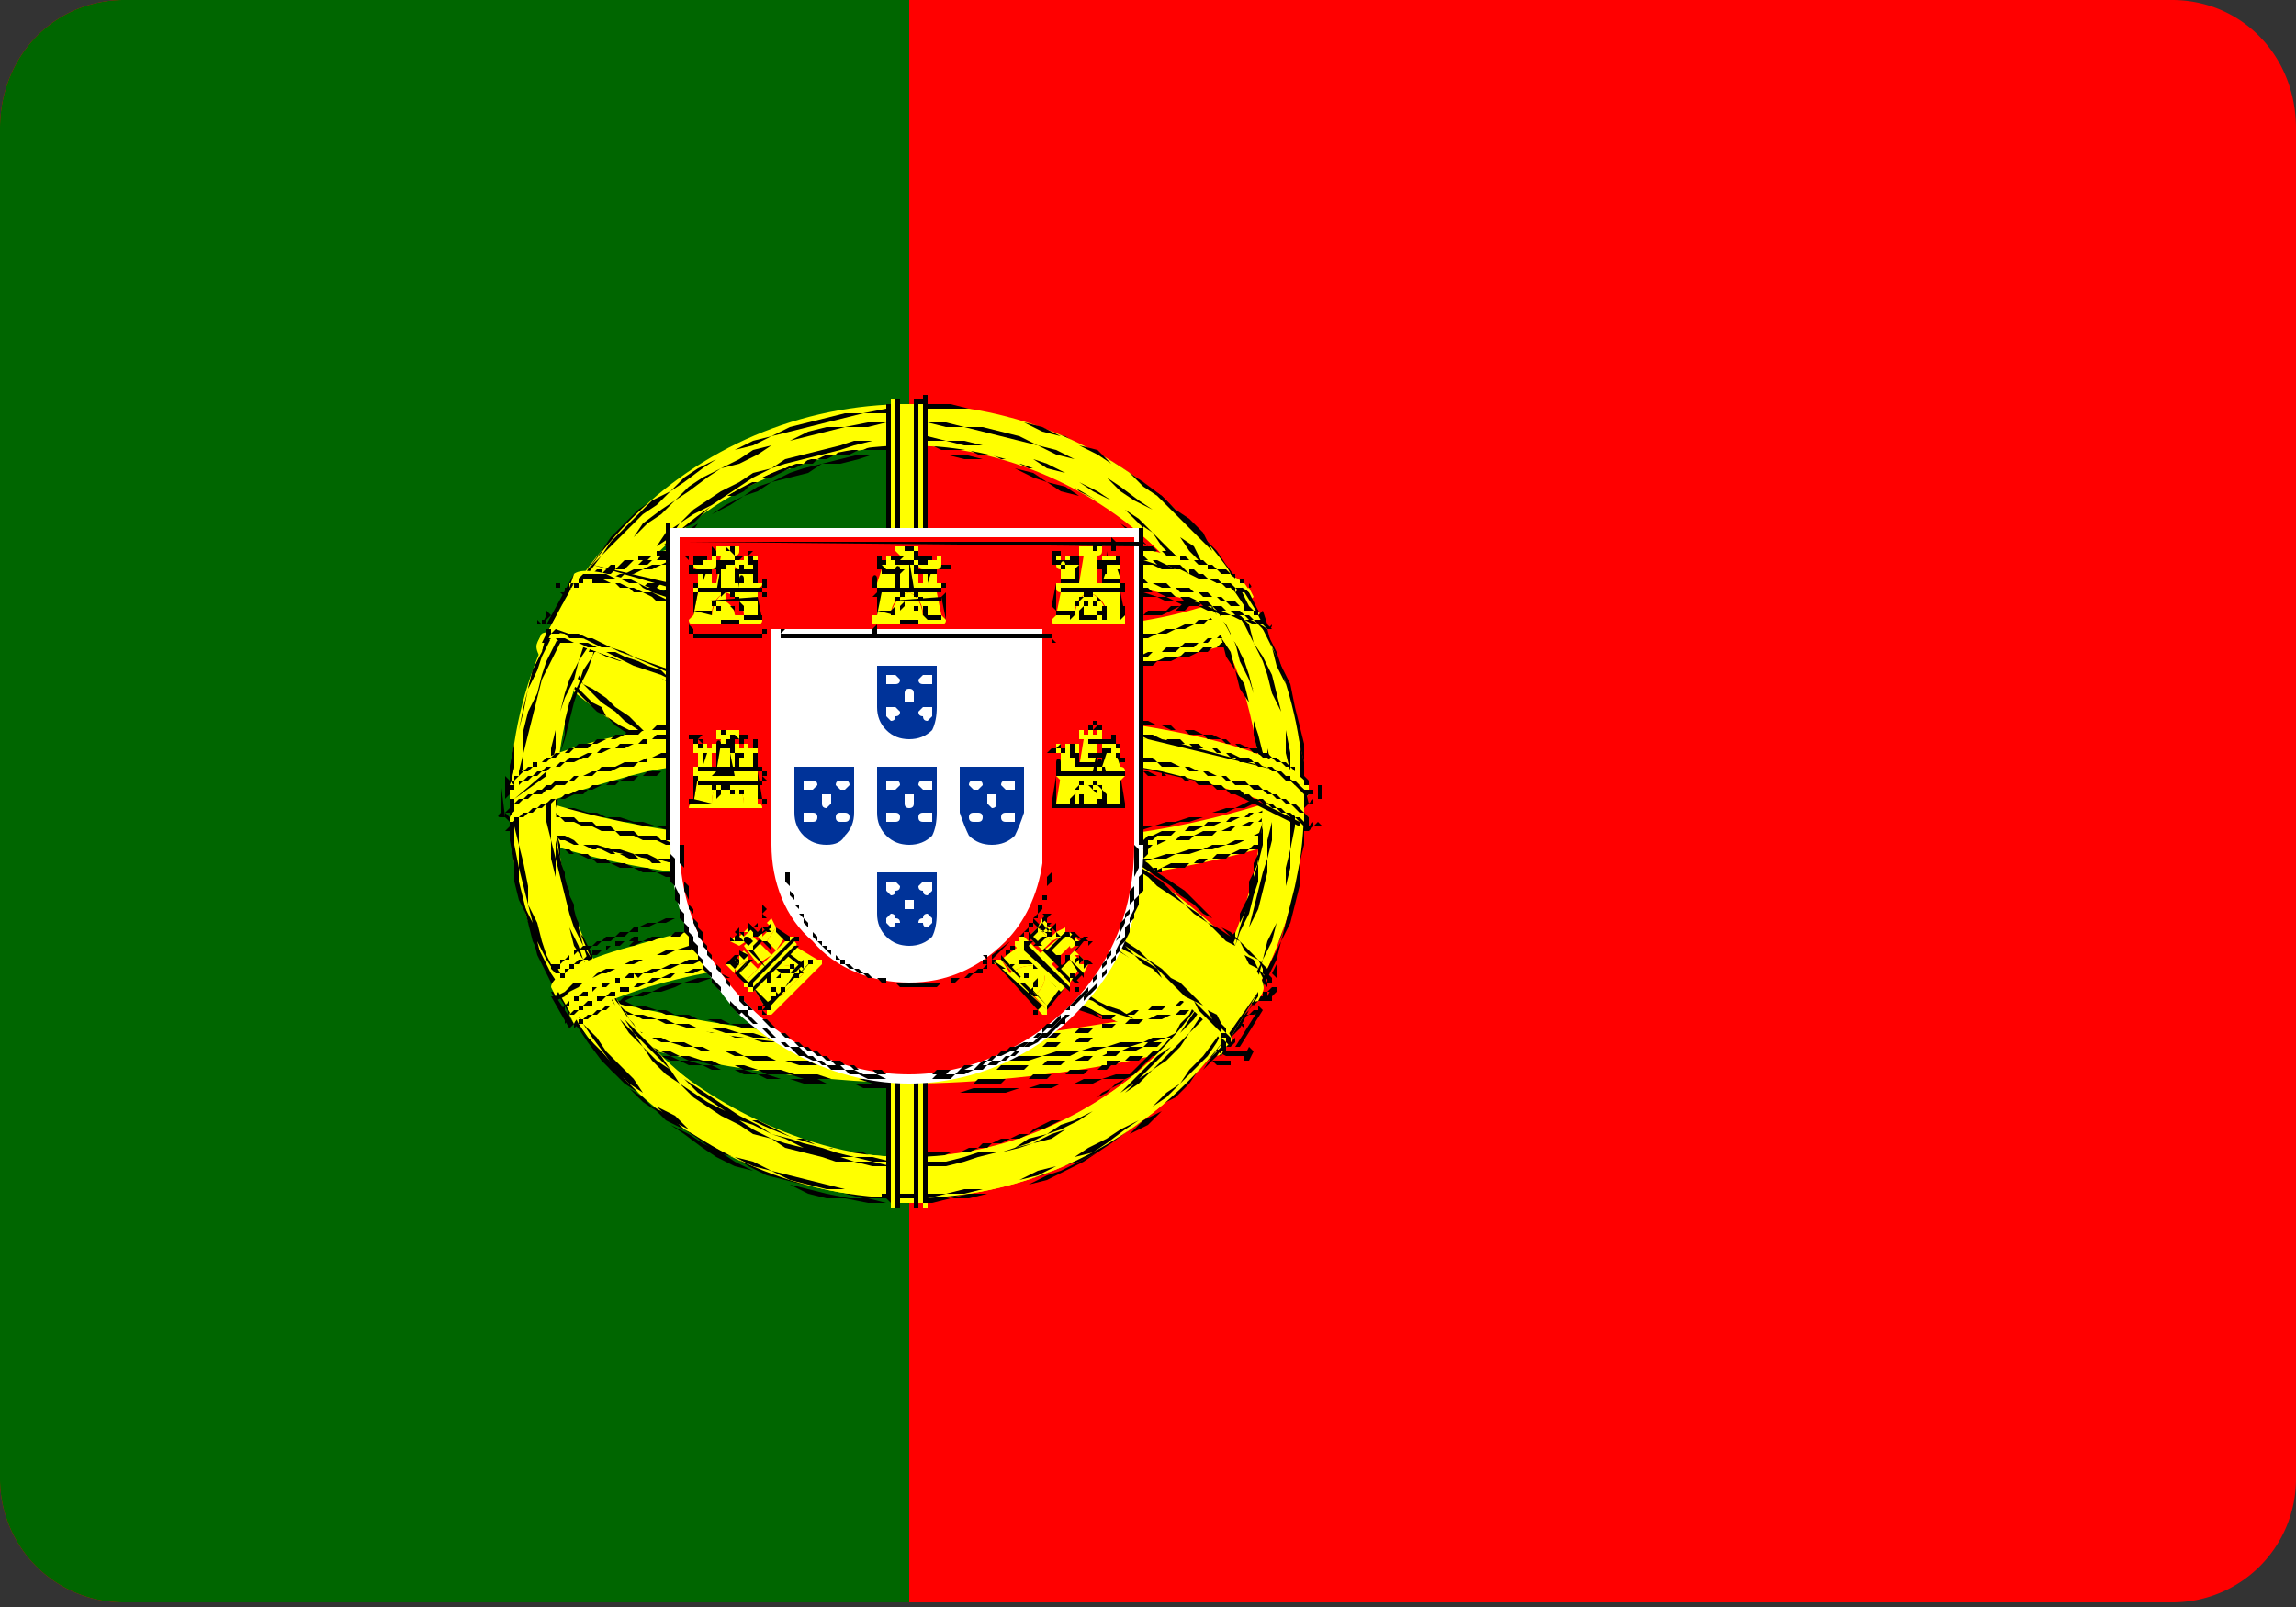
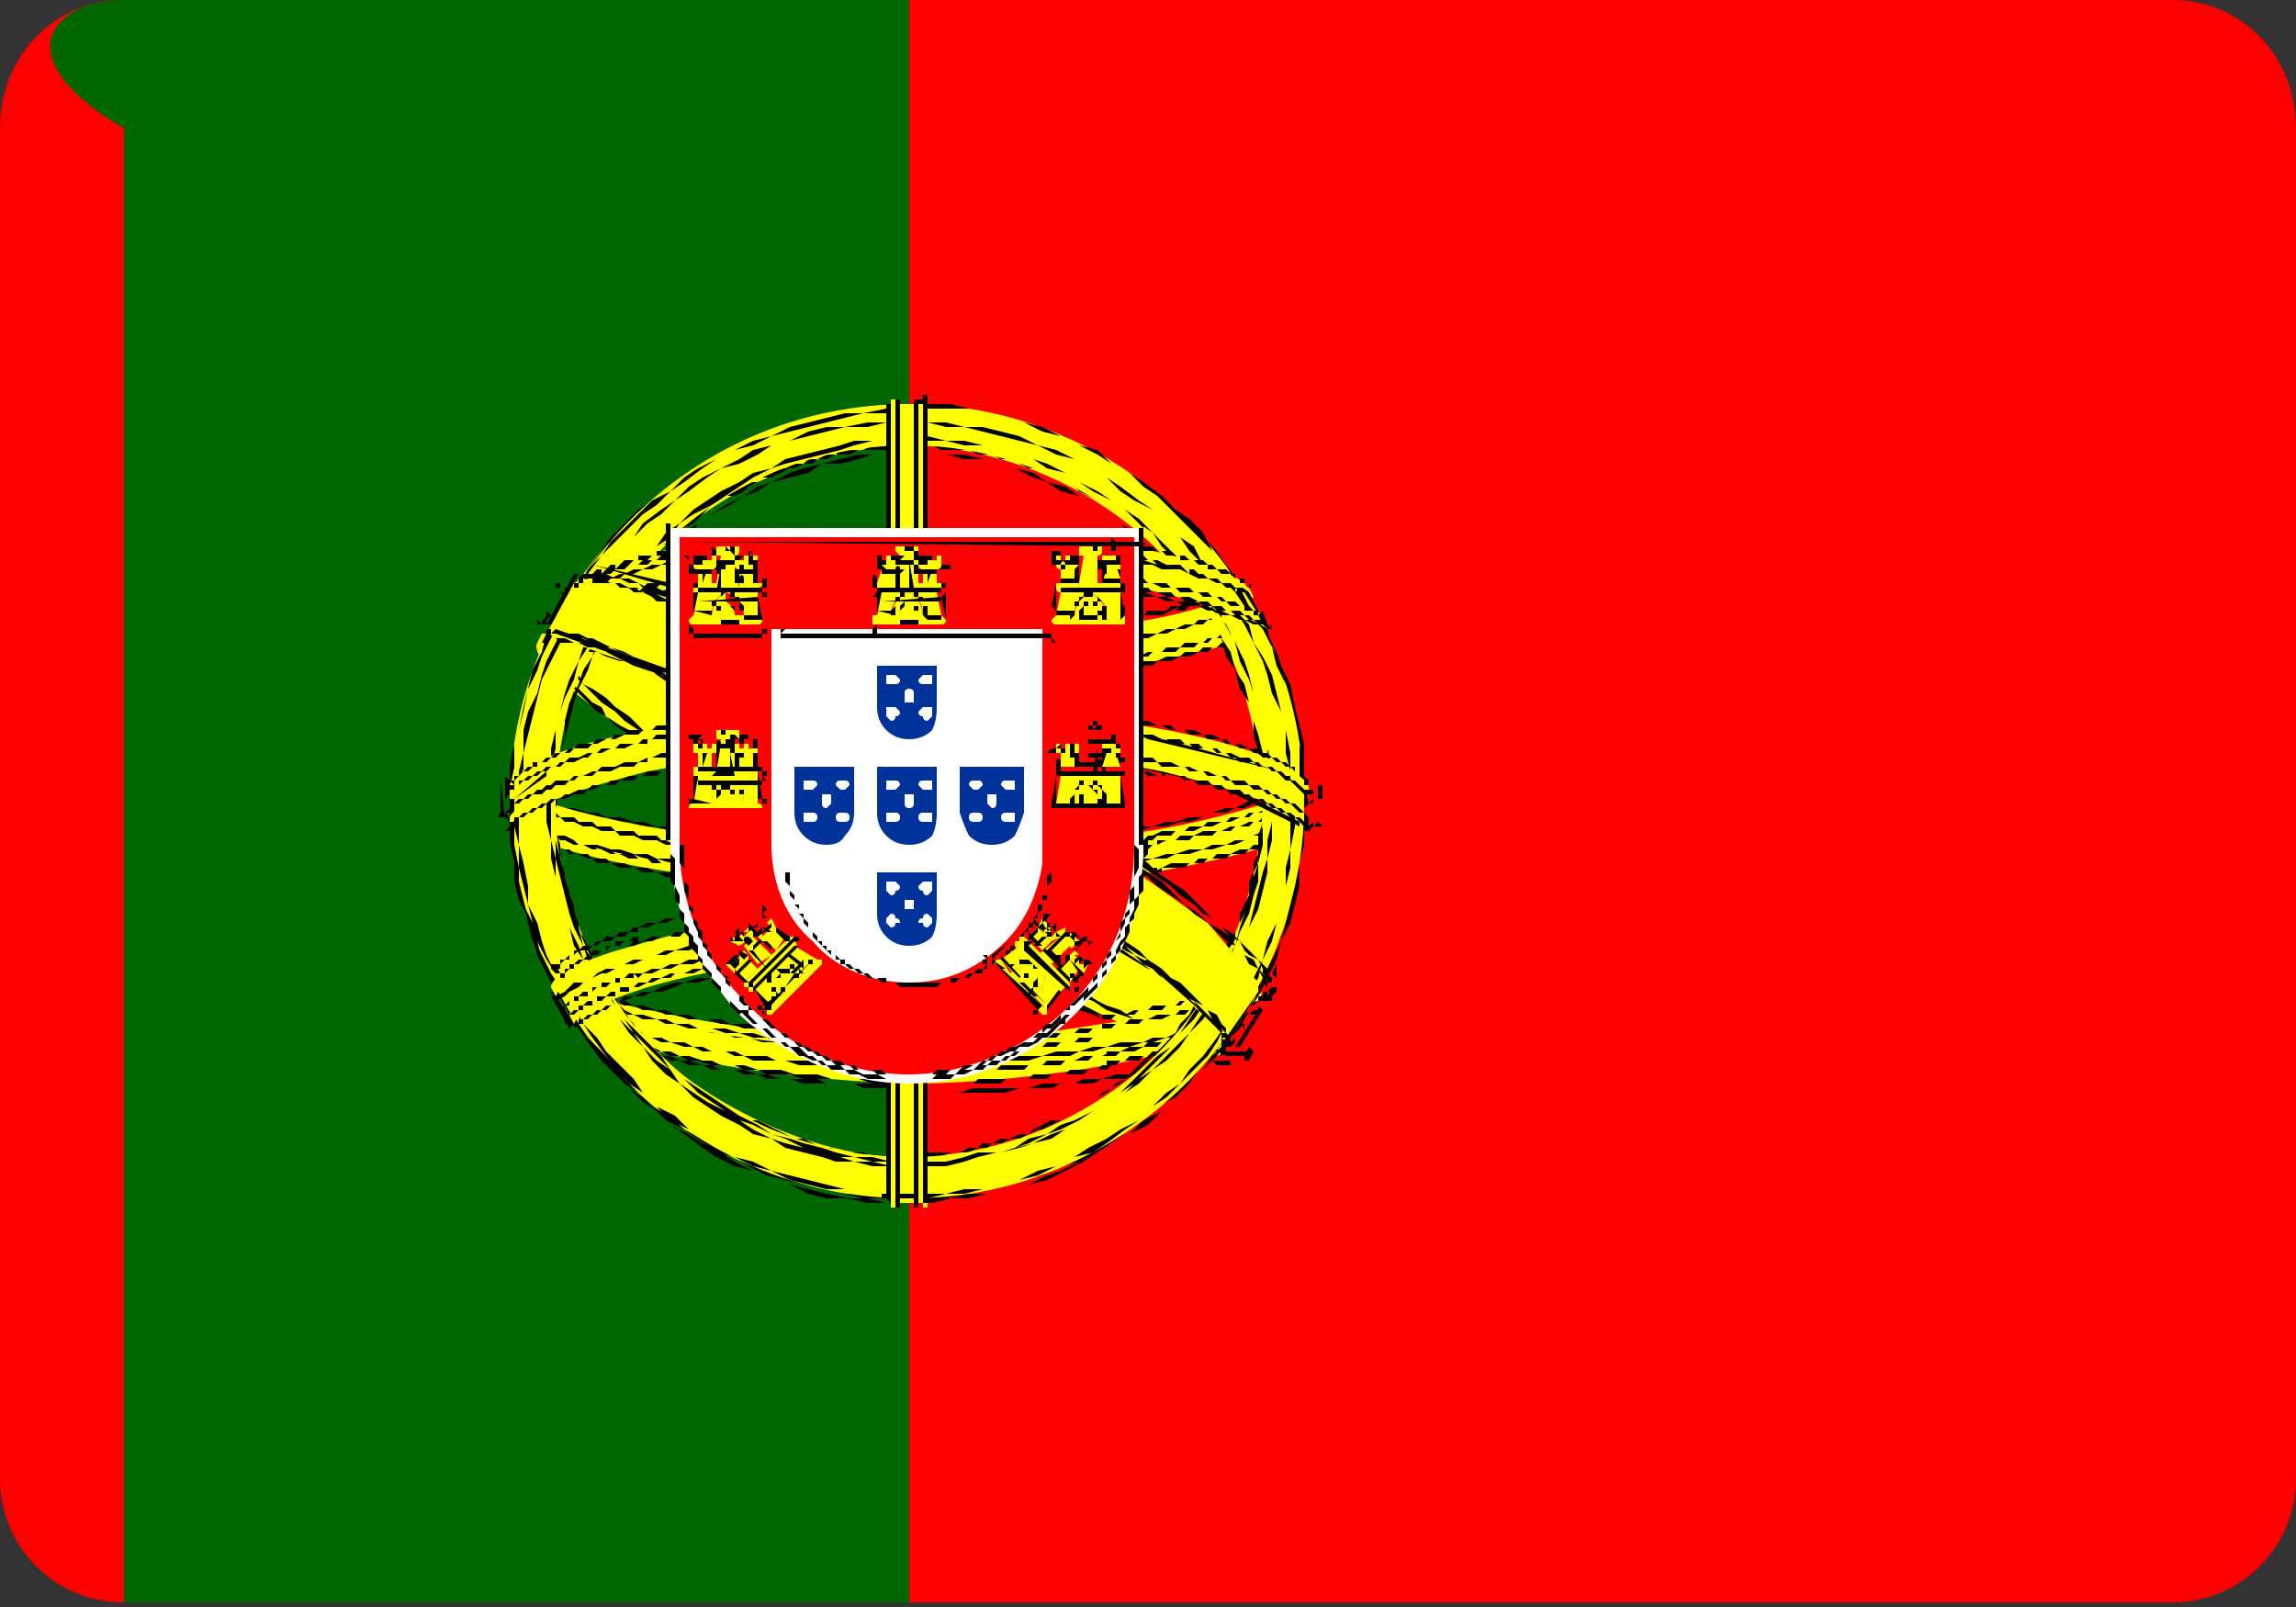
<svg xmlns="http://www.w3.org/2000/svg" width="50" height="35">
  <rect width="100%" height="100%" fill="#333333" stroke="none" />
  <style>.G{fill:#ff0}.H{fill-rule:evenodd}.I{fill:#fff}</style>
  <path d="M2.7 0h44.6C48.8 0 50 1.2 50 2.8v29.4a2.69 2.69 0 0 1-2.7 2.7H2.7A2.69 2.69 0 0 1 0 32.2V2.8C0 1.2 1.2 0 2.7 0z" fill="red" />
-   <path d="M19.8 0v34.9H2.7A2.69 2.69 0 0 1 0 32.2V2.8C0 1.2 1.2 0 2.7 0z" fill="#060" />
+   <path d="M19.8 0v34.9H2.7V2.8C0 1.2 1.2 0 2.7 0z" fill="#060" />
  <path d="M26.6 22.9c-2.6-.1-14.7-7.7-14.8-8.9l.7-1.1c1.2 1.8 13.5 9.1 14.7 8.9l-.6 1.1z" class="G H" />
  <path d="M26.6 22.9q0 0 0 0 0 0 0 0 0 0 0 0 0 0 0 0zm-14.8-8.8h.1v.1l.1.2.2.2.2.2.3.3.3.2.4.3.4.4.5.3.5.3.5.4.6.4.5.4.6.3.6.4.7.4.6.4.6.4.7.3.6.4.6.3.6.4.6.3.6.3.5.2.6.3.5.2.4.1.4.2.4.1.3.1h.3v.1l-.3-.1H26l-.4-.2-.4-.1-.5-.2-.5-.2-.5-.2-.5-.3-.6-.3-.6-.3-.6-.3-.6-.4-.7-.3-.6-.4-.6-.4-.7-.3-.6-.4-.6-.4-.6-.4-.6-.4-.5-.4-.6-.3-.5-.4-.4-.3-.4-.3-.4-.3-.4-.3-.2-.3-.3-.2-.1-.2-.2-.2v-.1zm0 0q0 0 0 0 0 0 0 0 0 0 0 0 0 0 0 0zm.8-1.1l-.7 1.1.6-1.1h.1zm-.1 0q0-.1 0-.1 0 0 .1 0 0 0 0 .1 0 0 0 0zm14.7 8.8h-.1-.3l-.2-.1-.3-.1-.4-.1-.4-.2-.5-.2-.5-.3-.5-.3-.5-.2-.6-.4-.6-.3-.6-.3-.6-.4-.6-.3-.7-.4-.6-.4-.6-.4-.7-.4-.6-.4-.6-.3-.5-.4-.6-.4-.5-.3-.5-.4-.4-.3-.4-.3-.4-.3-.3-.3-.3-.2-.2-.2-.1-.2.1.2.2.2.3.2.3.3.4.2.4.4.4.3.5.3.5.4.6.3.6.4.6.4.6.4.6.4.6.4.6.3.7.4.6.4.6.3.6.4.6.3.6.3.6.3.5.3.5.2.4.2.4.2.4.2.3.1.3.1h.2.1zm0 0q0 0 0 0 0 0 0 0 0 0 0 0 0 0 0 0zm-.7 1.1l.7-1.1-.6 1.2zm0 0q0 0 0 0 0 0 0 0 0 0 0 0 0 0 0 0 0 0 0 0 0 0 0 0 0 0 0 0 0 0 0 0z" />
  <path d="M12.4 12.8l.1-.2v.2c.5.9 3.6 2.9 7.1 5 3.6 2.2 6.5 3.5 7.6 3.8q.2.1.3 0l-.1.2c-.3.2-3.8-1.3-7.8-3.8-4.1-2.5-7.5-4.6-7.2-5.2zm14.2 10.1c0 .1-.1.1-.2.1-1-.1-4-1.6-7.5-3.7-4.1-2.5-7.5-4.7-7.2-5.3l.1-.2h.1c-.4 1 6.7 5 7.1 5.3 4 2.5 7.5 4 7.8 3.6l-.2.2z" class="G H" />
  <path d="M19.6 18l-.4-.2-.4-.2-.4-.3-.3-.2-.4-.2-.3-.2-.4-.2-.3-.3-.4-.2-.3-.2-.3-.2-.3-.2-.3-.1-.2-.2-.3-.2-.3-.2-.2-.2-.2-.1-.3-.2-.2-.1-.1-.2-.2-.1-.2-.1-.1-.2-.1-.1-.1-.1-.1-.1-.1-.1V13l-.1-.1v-.1h.1v.1.1l.1.1v.1l.1.1.1.1.1.1.2.1.1.2.2.1.2.1.2.2.2.1.2.2.3.2.2.1.3.2.3.2.2.2.3.2.4.2.3.2.3.2.3.2.4.2.3.2.4.3.4.2.3.2.4.2zm0 0q0 .1 0 .1 0 0 0 0 0 0 0 0 0 0 0 0 0 0 0 0zm7.8 3.8l-.1.1-.1-.1h-.1-.1-.1l-.1-.1h-.2l-.1-.1-.2-.1h-.2l-.2-.1-.3-.1-.2-.1-.2-.1-.3-.2-.3-.1-.3-.1-.3-.2-.3-.1-.3-.2-.3-.1-.3-.2-.4-.2-.3-.2-.3-.2-.4-.2-.4-.2-.3-.2-.4-.2-.4-.2-.4-.3h.1l.4.2.3.2.4.3.4.2.3.2.4.2.3.2.4.2.3.1.3.2.4.2.3.1.3.2.3.1.2.2.3.1.3.1.2.1.3.1.2.1.2.1.2.1.2.1h.1l.2.1h.1l.1.1h.2.1.1zm0 0q0 0 0 0 0 0 0 0 0 0 0 0 0 0 0 0 0 0 0 0 0 0 0 0 0 0 0 0 0 0 0 0zm.2-.2h-.1.1v.1h-.1v.1h-.1l.1-.1v-.1zm0 .1q0 0 0 0 0-.1 0-.1 0 0 0 0 0 0 0 0 0 0 0 0 0 0 0 0 0 0 0 0 0 0 0 0zm-.3 0h.1.1.1v.1h-.1-.1-.1v-.1zm0 0q0 0 0 0 0 0 0 0 0 0 0 0 0 0 0 0zm-7.5-3.8l.3.2.4.2.3.1.3.2.3.2.3.2.3.2.3.1.3.2.3.1.3.2.2.1.3.2.3.1.2.1.3.1.2.2.2.1.3.1.2.1.2.1.2.1.2.1h.2l.1.1.2.1h.2l.1.1h.2l.1.1h.1l.1.1h-.1l-.1-.1h-.2l-.1-.1h-.1l-.2-.1-.2-.1h-.1l-.2-.1-.2-.1-.2-.1-.2-.1-.3-.1-.2-.1-.2-.1-.2-.1-.3-.1-.2-.2-.3-.1-.3-.1-.2-.2-.3-.1-.3-.2-.3-.1-.3-.2-.3-.2-.3-.1-.3-.2-.3-.2-.4-.2-.3-.2zm-7.1-5l.1.1.1.1.1.1.1.1.2.2.1.1.1.1.2.1.2.2.2.1.1.1.3.2.2.1.2.2.2.2.3.1.2.2.3.2.3.2.2.1.3.2.3.2.3.2.3.2.3.2.3.2.3.2.3.2.4.2.3.2.3.2-.3-.2-.4-.2-.3-.2-.3-.2-.3-.2-.3-.2-.3-.2-.3-.2-.3-.2-.3-.1-.3-.2-.3-.2-.2-.2-.3-.2-.3-.1-.2-.2-.2-.2-.3-.1-.2-.2-.2-.1-.2-.2-.2-.1-.1-.1-.2-.2-.1-.1-.2-.1-.1-.1-.1-.1-.1-.1-.1-.1-.1-.1zm7.2 5q0 0 0 0 0 0-.1 0 0 0 0 0 .1 0 .1 0 0-.1 0-.1 0 0 0 0 0 0 0 0 0 0 0 0zm-7.1-5q0 0 0 0 0 0 0 0 0 0 0 0 0 0 0 0zm0-.2v-.1.1.1.1h.1-.1v-.1-.1-.1zm-.1 0q0 0 0 0 0 0 .1 0 0 0 0 0 0 0 0 0zm0 0v.1-.1zm0 .1q0 0 0 0-.1-.1-.1-.1 0 0 .1 0 0 0 0 0zm-.2.2l.1-.2h.1l-.1.2h-.1zm.1 0q0 0 0 0 0 0 0 0-.1 0-.1 0 0 0 0 0zm0 0v-.1.1zm.1 0q-.1 0-.1 0 0 0 0 0 0 0 0 0 0 0 0 0zm0 0zm0 0q0 0-.1 0 0 0 0 0 0 0 0 0 .1 0 .1 0zm-.1 0q0 0 0-.1.1 0 .1 0 0 0 0 0 0 .1 0 .1zm0 0zm14 10.2v-.1h.1.1.1-.1v.1h-.1-.1zm-7.5-3.7v-.1l.3.2.4.2.3.2.3.2.3.2.3.2.3.1.3.2.3.2.3.1.3.2.3.1.2.2.3.1.3.1.2.1.2.2.3.1.2.1.2.1.2.1.2.1h.2l.2.1.2.1h.1l.2.1h.1l.2.1h.1.1.1v.1h-.1l-.1-.1h-.1-.2L26 23h-.2l-.1-.1h-.2l-.2-.1-.2-.1-.2-.1-.2-.1-.2-.1-.2-.1-.3-.1-.2-.1-.3-.1-.2-.2-.3-.1-.3-.1-.2-.2-.3-.1-.3-.2-.3-.2-.3-.1-.3-.2-.3-.2-.3-.1-.3-.2-.4-.2-.3-.2zm7.5 3.7q0 0 0 0 0 0 0-.1 0 0 0 0 0 0 0 0zm-7.5-3.7q0 0 0 0 0 0 0 0 0 0 0 0 0 0 0 0 0 0 0 0 0 0 0 0 0 0 0 0 0 0 0 0zM12 14.2v.1.1l.1.1.1.1.1.2.1.1.2.1.1.1.2.2.2.1.1.2.3.2.2.1.2.2.3.2.2.2.3.1.3.2.3.2.3.2.3.3.4.2.3.2.4.2.3.2.4.2.3.3.4.2.4.2.4.2-.1.1-.3-.2-.4-.3-.4-.2-.4-.2-.3-.2-.4-.3-.3-.2-.4-.2-.3-.2-.3-.2-.3-.2-.3-.2-.3-.2-.3-.2-.2-.2-.3-.2-.2-.1-.3-.2-.2-.2-.2-.1-.2-.2-.1-.1-.2-.2-.1-.1-.1-.1-.1-.1-.1-.1-.1-.1v-.1-.1-.1zm0 0q0-.1 0-.1 0 0 0 0 0 .1 0 .1.1 0 0 0zm.2-.2l-.1.2H12l.1-.2h.1zm-.1 0q0 0 0 0 .1 0 .1 0 0 0 0 0 0 0 0 0zm0 0zm.1 0q0 0 0 0 0 0 0 0 0 0 0 0-.1 0-.1 0zm7.2 5.3h-.1-.1l-.2-.1-.1-.1-.2-.1-.2-.1-.2-.2-.3-.1-.3-.2-.3-.2-.3-.2-.3-.2-.3-.2-.3-.2-.4-.2-.3-.2-.3-.2-.4-.3-.3-.2-.3-.2-.3-.2-.3-.2-.2-.2-.3-.2-.2-.2-.2-.2-.2-.2-.1-.1-.1-.2-.1-.1v-.2-.1l.1.1h-.1l.1.2v.1l.1.1.2.2.1.2.2.1.3.2.2.2.3.2.2.2.3.3.3.2.4.2.3.2.3.2.4.3.3.2.3.2.3.2.3.2.4.2.2.1.3.2.3.2.2.1.2.1.2.1.2.1.1.1.1.1zm7.8 3.6h-.1.1l-.1.1H27h-.1-.1-.1l-.2-.1h-.1l-.2-.1H26l-.2-.1-.2-.1-.2-.1-.2-.1-.3-.1-.2-.1-.3-.1-.3-.1-.3-.2-.3-.1-.3-.2-.3-.2-.3-.1-.3-.2-.4-.2-.3-.2-.4-.2-.3-.2-.4-.2-.4-.2-.4-.3-.3-.2.4.2.3.2.4.3.4.2.3.2.4.2.3.2.4.2.3.1.3.2.4.2.3.1.3.2.2.1.3.1.3.2.3.1.2.1.2.1.3.1.2.1h.2l.1.1h.2l.2.1h.1.1.1.1.1.1zm-7.8-3.7q0 0 0 .1 0 0 0 0 0 0-.1 0 0 0 0 0zm7.8 3.6q0 0 0 0 0 0 0 0 0 0 0 0 0 0 0 0zm-.1.2l.1-.2.1.1-.1.2-.1-.1zm.1.1q-.1 0-.1 0 0 0 0 0 0 0 0 0 0 0 0-.1zm0 0zm-.1 0q0 0 0 0 0 0 0 0 0 0 .1 0 0 0 0 0zm0 0zm-.1 0q0 0 0 0 0 0 0 0 .1 0 .1 0 0 0 0 0z" />
  <path d="M19.8 14.8c2.6 0 5.9-.4 7.7-1.1l-.4-.7c-1.1.6-4.3 1-7.3 1.1-3.6 0-6.1-.4-7.3-1.2l-.4.7c2.3 1 4.7 1.2 7.7 1.2z" class="G H" />
  <path d="M19.8 14.8q0 0 0 0 0 0 0 0 0 0 0 0 0 0 0 0 0 0 0-.1zm7.7-1.1h.1-.1l-.1.1-.2.1H27l-.2.1-.2.1h-.2l-.3.1h-.2l-.2.1h-.3l-.2.1H25l-.3.1h-.2-.3l-.2.1h-.3-.3l-.2.1h-.3-.3-.2l-.3.1h-.2-.3-.3-.2-.3-.2-.3-.3-.2.2.3.3.2.3.2l.3-.1h.3.2.3.2l.3-.1h.3.2.3l.3-.1h.2l.3-.1h.2.3l.2-.1h.2l.3-.1h.2l.2-.1h.2l.3-.1h.2l.2-.1.2-.1h.2l.1-.1zm0 0q0 0 .1 0 0 0 0 0 0 0 0 0 0 0 0 0 0 0 0 0 0 0 0 0 0 0 0 0 0 0 0 0zm-.4-.6l.4.6h-.1l-.4-.6.1-.1zm-.1.1q0 0 0 0 0-.1 0-.1 0 0 0 0 0 0 .1 0zm-7.4 1.1h.3.3.3l.2-.1h.3.3.3.3.2l.3-.1h.3.3.2l.3-.1h.2.3l.2-.1h.3l.2-.1h.2.3l.2-.1h.2l.2-.1h.2l.1-.1h.2l.2-.1h.1l.1-.1h.2l.1-.1v.1h-.1l-.1.1h-.2l-.1.1h-.2l-.1.1H26l-.2.1h-.2l-.2.1h-.2l-.2.1h-.3-.2l-.2.1H24h-.2l-.3.1h-.3-.2l-.3.1h-.3-.2-.3-.3l-.3.1H21h-.3-.2-.3-.3-.3zm0 .7h-.2-.3-.3-.3-.2-.3-.3-.2-.3l-.2-.1h-.3-.2-.3l-.2-.1h-.3-.2-.2l-.3-.1h-.2l-.2-.1h-.2l-.3-.1h-.2l-.2-.1h-.2l-.3-.1-.2-.1h-.2l-.2-.1-.2-.1-.3-.1-.2-.1.3.1.2.1h.2l.2.1.2.1.3.1h.2l.2.1h.2l.2.1h.3l.2.1h.2l.3.1h.2.2l.3.1h.2.2.3l.2.1h.3.2.3.2.3l.3.1h.2.3.3.3zm-7.3-1.9h-.1.1l.1.1h.1l.1.1.2.1h.1l.2.1.1.1h.2l.2.1h.2l.2.1h.2l.2.1h.2.2l.2.1h.3l.2.1h.2.3.3l.2.1h.3.3.3.3.3l.3.1h.3.3.3.3-.3-.3-.3-.3-.4-.2-.3-.3l-.3-.1h-.3-.2-.3l-.3-.1h-.2-.2L15 14h-.2-.2l-.2-.1h-.2l-.2-.1h-.2l-.2-.1h-.2l-.2-.1-.1-.1h-.2l-.1-.1-.2-.1h-.1l-.2-.1-.1-.1zm0 0q0 0 0 0 0 0 0 0 0 0 0 0 0 0 0 0zm-.4.7l.4-.7h.1l-.4.7h-.1zm.1 0q0 0 0 0 0 0 0 0 0 0 0 0 0 0-.1 0 0 0 0 0 0 0 0 0 0 0 0 0 0 0 0 0zm7.7.5q0 0 0 0 0 0 0 0 0 0 0 0 0 0 0 0 0 0 0 0 0 0 0 0 0 0 0 0 0 0 0 0zm0 .6q0 0 0 0 0 0 0 0 0 0 0 0 0 0 0 0 0 .1 0 .1z" />
  <path d="M27.6 13.7l-.1-.2c-.1.1-1.1.5-3 .8a27.39 27.39 0 0 1-4.7.4c-1.9 0-3.4-.2-4.6-.3-1.1-.2-2.1-.4-3.1-.9q-.1.1-.1.2c.4.2 1.3.6 3.2.9l4.6.3a28.72 28.72 0 0 0 4.8-.4c1.8-.3 3-.7 3-.8zm-.3-.7l-.1-.2c-.2.1-1.1.6-2.9.8-1.1.2-2.6.3-4.5.3-1.8 0-3.3-.1-4.4-.2-1.8-.3-2.7-.7-2.9-.8q-.1.1-.1.2c.3.1 1.2.5 3 .7 1.1.2 2.6.3 4.4.3 1.9 0 3.4-.1 4.6-.3 1.7-.3 2.7-.6 2.9-.8zm-16.1 5c1.6.8 5.2 1.3 8.6 1.3 3.1 0 7.1-.5 8.6-1.3v-.9c-.5.8-4.8 1.5-8.7 1.5-3.8-.1-7.4-.7-8.5-1.4v.8z" class="G H" />
  <path d="M24.6 14.5h.1l.2-.1h.2.1l.2-.1h.1.2l.1-.1h.1.2l.1-.1h.1.1.1l.1-.1h.2l.1-.1h.1.1.1l.1-.1h.1l.1-.1h.1.1-.1v.1h-.1-.1l-.1.1h-.1-.1l-.1.1h-.1-.1l-.1.1h-.1-.2l-.1.1h-.1-.1l-.2.1h-.1-.1l-.2.1h-.1-.2l-.1.1h-.2-.2-.1zm0 0q0 0 0 0-.1 0-.1 0 0 0 .1 0 0 0 0 0zm-4.8.3h.2.1.2.2.2.2.1.2.2l.1-.1h.2.1.2.2.1.2.1.1l.2-.1h.1.2.1.1.2.1l.1-.1h.2.1.1.1.1l.2-.1v.1h-.1-.2-.1l-.1.1H24h-.2-.1-.1-.1l-.2.1h-.1-.2-.1-.1-.2-.1-.2l-.1.1H22h-.2-.1-.2-.1-.2-.2-.1-.2-.2-.2-.2-.1zm0 0q0 0-.1 0 0 0 0 0 0 0 0 0 .1 0 .1 0zm-4.6-.3v-.1l.1.1h.1.1.1.2.1.1l.1.1h.2.1.1.2.1.1.2l.1.1h.2.1.1.2.1.2.2.1.2.1.2.2.1.2.2.2v.1h-.2-.2-.2-.1-.2-.2-.1-.2-.1-.2l-.2-.1h-.1-.2-.1-.2-.1-.1-.2-.1-.2l-.1-.1h-.1-.1-.2-.1-.1-.1-.2l-.1-.1h-.1-.1-.1zm0 0q0 0 0 0 0 0 0 0 0 0 0 0 0-.1 0-.1zm-3.2-.8v-.1.1h.1.1l.1.1h.1.1l.1.1h.1l.1.1h.1.1.1l.1.1h.1.1l.2.1h.1.1l.1.1h.2.1l.2.1h.1.2.2l.1.1h.2-.2-.2-.1l-.2-.1h-.1-.2l-.1-.1h-.2-.1l-.1-.1h-.1-.2-.1l-.1-.1h-.1-.1l-.1-.1h-.1-.1l-.1-.1h-.1-.1v-.1h-.1-.1-.1v-.1H12zm0 0q0 0 0 0 0 0 0 0 0 0 0 0 0 0 0 0 0 0 0 0 0 0 0 0 0 0 0 0 0 0 0 0zm.1-.2v.1H12v.1-.1-.1h.1zm-.1 0q0 0 .1 0 0 0 0 0 0 0 0 0 0 0 0 0zm3.2.8v.1h-.1l-.2-.1h-.1-.1-.1-.1l-.1-.1h-.1-.1-.1-.1l-.1-.1h-.1-.1-.1l-.1-.1h-.1-.1l-.1-.1h-.1-.1l-.1-.1h-.1-.1-.1l-.1-.1h-.1l-.1-.1h-.1-.1l-.1-.1h.1l.1.1h.1.1l.1.1h.1.1l.1.1h.1.1l.1.1h.1.1.1l.1.1h.1.1l.1.1h.1.1.1l.1.1h.1.1.1.1l.1.1h.2.1.1.1zm0 0q0 0 0 0 0 0 0 .1 0 0 0 0 0 0 0 0zm4.5.3h-.2-.1-.2-.2-.1-.2-.2-.1-.2-.1-.2-.2-.1l-.2-.1h-.1-.1-.2-.1-.2-.1-.1-.2l-.1-.1h-.1-.1-.2-.1-.1-.1-.1l-.1-.1h-.1.1.1.1.1.1l.1.1h.2.1.1.1.2.1.1l.2.1h.1.2.1.2.1.1.2.2.1.2.1l.2.1h.2.1.2.2.1zm0 0q0 0 0 0 .1 0 .1 0 0 0-.1 0 0 0 0 0zm4.8-.3h-.1-.1l-.2.1H24h-.1-.1-.2-.1l-.1.1h-.2-.1-.1-.2-.1-.2l-.1.1h-.2-.1-.2-.1-.2-.1-.2-.2-.1-.2l-.2.1h-.1-.2-.2-.2-.2v-.1h.2.2.2.1.2.2.2.1.2.2.1.2l.1-.1h.2.1.2.1.2.1.2l.1-.1h.1.2.1.1.2l.1-.1h.1.1.1.2.1zm0 0q0 0 0 0 0 0 0 0 0 0 0 0 0 0 0 0zm3-.8l-.1.1h-.1l-.1.1h-.1-.1v.1h-.1-.1l-.1.1h-.1-.1-.1l-.1.1h-.1-.1l-.1.1h-.2-.1l-.1.1h-.2-.1-.2l-.1.1h-.2-.1l-.2.1v-.1h.2.1l.2-.1h.1.2l.1-.1h.2.1l.1-.1h.2.1.1l.1-.1h.1.1l.1-.1h.1.1.1v-.1h.1.1v-.1h.1.1l.1-.1h.1zm-.1 0q0 0 0 0 0-.1 0 0 .1 0 .1 0 0 0 0 0zm.1.2l-.2-.2h.1l.1.2v.1zm0-.1q0 0 0 0 0 .1 0 .1 0 0 0 0 0 0 0 0zm0-.1v.1zm0 0q0 0-.1 0 0 0 0 0 0 0 0 0 0 0 0 0 0 0 .1 0zm-3.3.1v-.1h.1.2.1l.2-.1h.1.2l.1-.1h.1.2.1l.1-.1h.1.1l.1-.1h.1.1.1l.1-.1h.1.1l.1-.1h.1.1v-.1h.1.1v-.1.1H27v.1h-.1-.1v.1h-.1-.1l-.1.1h-.1-.1-.1l-.1.1H26h-.1l-.1.1h-.1-.1-.1l-.2.1h-.1-.1-.2l-.1.1h-.2-.1l-.2.1h-.1zm0 0q0 0-.1 0 0 0 0 0 0 0 0-.1 0 0 .1 0zm-4.6.4v-.1h.2.2.1.2.2.1.2.2.1.2.1l.2-.1h.1.2.1.2.1.1.2.1l.1-.1h.2.1.1.1.2.1l.1-.1h.1.1.1.2l-.2.1h-.1-.1-.1-.1-.1-.2l-.1.1h-.1-.1-.2-.1-.1-.2-.1l-.1.1H22h-.1-.2-.1-.2-.1-.2-.1-.2-.2-.1-.2l-.2.1H20h-.2zm0 0q0 0 0-.1 0 0 0 0 0 0 0 0 0 0 0 0zm-4.4-.3h.1.1.1.1.1l.2.1h.1.1.1.2.1.1.1l.2.1h.1.1.2.1.2.1.1.2.1.2.2.1.2.1l.2.1h.2.1.2-.2-.1-.2-.2-.1-.2-.1-.2-.2-.1-.2-.1-.1l-.2-.1h-.1-.2-.1-.1-.2-.1-.1-.2l-.1-.1h-.1-.1-.1-.2-.1-.1-.1l-.1-.1h-.1zm0 0q0 0 0 0 0 0 0 0 0 0 0 0 0 0 0 0zm-3.1-.8h.1v-.1.1h.1.1l.1.1h.1.1v.1h.1.1.1l.1.1h.1.1l.1.1h.2.1l.1.1h.1.1.2l.1.1h.1.2l.1.1h.2.1.2v.1l-.2-.1h-.1-.2-.1l-.2-.1h-.1-.1-.2l-.1-.1h-.1-.1-.2l-.1-.1h-.1-.1l-.1-.1H13h-.1l-.1-.1h-.1-.1l-.1-.1h-.1-.1l-.1-.1h-.1zm0 0q0 0 0 0 0 0 0 0 0 0 0 0 .1 0 .1 0zm.1-.2v.1h-.1v.1-.1-.1h.1zm-.1 0q0 0 0 0 0 0 .1 0 0 0 0 0 0 0 0 0zm3 .8h-.2-.2l-.1-.1h-.2-.1-.2l-.1-.1h-.1-.2l-.1-.1h-.1-.1-.1l-.1-.1h-.1-.1-.1l-.1-.1h-.1-.1l-.1-.1h-.1-.1v-.1h-.1-.1v-.1h.1v.1h.1.1l.1.1h.1.1l.1.1h.1.1l.1.1h.1.1.1l.1.1h.1.2.1l.1.1h.1.2l.1.1h.2.1.2zm0 0q0 0 0 0 0 0 0 0 0 0 0 .1 0 0 0 0 0 0 0 0 0 0 0 0 0 0 0 0 0 0 0 0zm4.4.3h-.2-.2-.1-.2-.2-.1-.2-.1-.2-.1-.2-.1-.2l-.1-.1h-.1-.2-.1-.2-.1-.1-.1-.2-.1l-.1-.1h-.1-.2-.1-.1-.1-.1l-.1-.1h-.1.1.1.1.1l.1.1h.2.1.1.1.1.2.1.1l.2.1h.1.1.2.1.1.2.1.2.1.2.1.2.1.2l.2.1h.1.2zm0 0q0 0 0 0 0 0 0 0zm4.5-.3h-.1l-.1.1h-.1-.1-.2-.1-.1l-.1.1H23h-.2-.1-.1-.2-.1-.1l-.2.1h-.1-.2-.1-.2-.1-.2-.1-.2-.1-.2-.2-.1-.2l-.2.1h-.1-.2v-.1h.2.1.2.2.1.2.2.1.2.1.2l.1-.1h.2.1.2.1.2.1.1.2l.1-.1h.1.1.2.1.1.1l.2-.1h.1.1.1.1zm0 0q0 0 0 0 0 0 0 0 0 0 0 0 0 0 0 0zm2.9-.8l-.1.1h.1-.1-.1v.1h-.1l-.1.1h-.1-.1l-.1.1h-.1-.1v.1h-.1-.1-.1l-.2.1h-.1-.1l-.1.1h-.1-.2l-.1.1h-.2-.1-.2l-.1.1H24v-.1h.2.1.2l.1-.1h.2.1l.1-.1h.2.1.1l.1-.1h.1.1l.1-.1h.1.1.1l.1-.1h.1l.1-.1h.1.1v-.1h.1.1v-.1zm0 0q0 0 0 0 0 0 0 0 0 0 0 0 0 .1 0 .1zm.2.2l-.2-.2h.1l.1.2zm0 0q.1 0 .1 0 0 0 0 0-.1 0-.1 0 0 0 0 0 0 0 0 0 0 0 0 0 0 0 0 0 0 0 0 0zm0 0zm0 0q0 0 0 0 0 0 0 0 0 0 0 0 0 0 0 0zm0 0H27zm0 0q0 0 0 0 0 0 0 0 0 0 0 0 0 0 0 0zM11 17l.1.1.2.1h.1l.2.1.1.1h.2l.2.1.2.1h.2l.3.1h.2l.2.1h.3l.3.1h.2l.3.1h.3l.3.1h.3l.3.1h.3.3l.4.1h.3.3.4l.3.1h.4.3.4.3.4v.1h-.4l-.3-.1h-.4-.3-.4-.3-.4l-.3-.1h-.3-.4l-.3-.1h-.3-.3l-.3-.1h-.3l-.3-.1H14l-.3-.1h-.2l-.3-.1H13l-.3-.1h-.2l-.2-.1-.2-.1h-.2l-.2-.1-.2-.1h-.1l-.2-.1-.1-.1H11zm8.6 2.1h-.3-.4-.3-.3-.3-.3l-.4-.1H17h-.3-.3l-.3-.1h-.3-.3l-.3-.1h-.3-.3l-.3-.1H14l-.2-.1h-.3l-.3-.1H13l-.2-.1-.3-.1h-.2l-.2-.1h-.2l-.2-.1-.2-.1-.2-.1h-.2l-.1-.1v-.1l.1.1.2.1.2.1h.2l.2.1.2.1h.2l.2.1.3.1h.2l.3.1h.2l.3.1h.3l.2.1h.3l.3.1h.3.3l.3.1h.3.3.3l.3.1h.3.4.3.3.3l.3.1h.4.3zm0 0q0 0 0 0 0 0 0 0 0 0 0 0 0 0 0 0zm8.6-1.2l-.1.1h-.2l-.2.1-.2.1h-.2l-.2.1-.2.1h-.2l-.3.1h-.2l-.3.1h-.3l-.2.1h-.3l-.3.1h-.3l-.3.1h-.3-.3l-.3.1H23h-.3l-.4.1H22h-.3-.3-.3-.3l-.3.1h-.3-.3-.3v-.1h.3.3.3.3.3.3.3l.3-.1h.3.4.3l.3-.1h.3.3l.3-.1h.3l.3-.1h.3l.3-.1h.2l.3-.1h.3l.2-.1h.3l.2-.1h.2l.2-.1.2-.1h.2l.2-.1.2-.1.1-.1zm0 0q0 0 0 0 0 0 0 0 0 0 0 0 .1 0 .1 0 0 0 0 0 0 0 0 0 0 0-.1.1 0 0 0 0zm0-.9l.1.9h-.1V17zm-.1 0q0 0 0 0 .1 0 .1 0 0 0 0 0 0 0 0 0zm-8.6 1.4h.4.3.4.3.4l.4-.1h.3.4.3l.4-.1h.3l.4-.1h.3.3l.4-.1h.3l.3-.1h.2l.3-.1h.3l.2-.1.3-.1h.2l.2-.1.2-.1h.2l.1-.1.2-.1h.1l.1-.1V17h.1v.1l-.1.1h-.1l-.1.1-.2.1h-.1l-.2.1-.2.1h-.2l-.2.1h-.3l-.2.1-.3.1h-.2l-.3.1h-.3l-.3.1h-.4l-.3.1h-.3-.4l-.3.1h-.4-.3l-.4.1h-.3-.4-.4-.3-.4-.3zm0 0q-.1 0-.1 0 0 0 0 0 0 0 0 0 0 0 .1 0zm-8.6-.6q0 0 0 0-.1 0 0-.1 0 0 0 0 0 0 0 0zm0-.8q0 0 0 0 0 0 0 0 0 0 0 0 0 0 0 0zm0 .8V17l.1.8zm0 0q0 0 0 0 0 0 0 0 0 0 0 0 0 0 0 0z" />
  <path d="M28.5 17.8c-.4.3-2.2.8-3.5 1a34.75 34.75 0 0 1-5.3.4c-2.1 0-3.7-.2-5-.4-.7-.1-2.9-.5-3.6-1v.2c.2.2 1.5.7 3.6 1 1.3.2 2.9.4 5 .4 2.2 0 4-.2 5.4-.4 1.7-.3 3.2-.7 3.4-1zm0-.7c-.4.3-2.2.8-3.5 1s-3.1.3-5.3.3c-2 0-3.7-.1-5-.3-.7-.1-2.9-.5-3.6-1v.2c.2.2 1.5.7 3.6 1 1.3.2 2.9.3 5 .3 2.2 0 4-.1 5.4-.3 1.7-.3 3.2-.7 3.4-1v-.2zm-8.7 5.6c-3.8 0-6.9-1-7.6-1.1l.5.7c1.2.5 4.3 1.3 7.1 1.2s5.3-.3 7-1.2l.5-.8c-1.1.6-5.2 1.2-7.5 1.2z" class="G H" />
  <path d="M28.5 18v-.2.2.1zm.1 0q0 0-.1 0 0 0 0 0 0 0 0 0 0 0 0 0zm-3.4 1l-.1-.1h.2l.2-.1h.1.2.2l.1-.1h.2.1l.1-.1h.2.1l.2-.1h.1.1l.1-.1h.1.2l.1-.1h.1.1l.1-.1h.1.1l.1-.1h.1V18h.1l.1-.1v.1h-.1v.1h-.1-.1v.1h-.1-.1v.1H28h-.1l-.1.1h-.1-.1l-.1.1h-.2-.1l-.1.1H27h-.2l-.1.1h-.1-.2-.1l-.2.1H26h-.2l-.2.1h-.1-.2-.1zm0 0q-.1.1-.1 0 0 0 0 0 0 0 0 0 0 0 0 0zm-5.3.4v-.1h.2.2.2.2.2.2.2.2.2.2.1.2l.2-.1h.2.1.2.2.1.2.1l.2-.1h.2.1.1.2.1l.2-.1h.1.2.1.1.1-.1-.1l-.1.1h-.2-.1-.2-.1-.1l-.2.1h-.1-.2-.2-.1-.2-.1l-.2.1h-.2-.1-.2-.2-.2-.1-.2-.2-.2l-.2.1h-.2-.2-.2-.2-.2zm0 0q0 0 0 0 0 0 0 0 0 0 0 0 0-.1 0-.1 0 0 0 0zm-5-.3V19h.1l.1.1h.1.2.1.1.2l.1.1h.2.1.1.2.1.2l.1.1h.2.2.1.2.1.2.2.2.1.2l.2.1h.2.2.1.2.2.2-.2-.2-.2-.1-.2-.2-.2-.2-.1-.2-.2-.2l-.1-.1h-.2-.1-.2-.2-.1-.2-.1-.2l-.1-.1H16h-.1-.1-.2-.1l-.1-.1h-.2-.1-.1-.1zm0 0q0 0-.1 0 0-.1 0-.1 0 0 .1 0 0 0 0 0zm-3.7-1h.1.1v.1h.1.1l.1.1h.1l.1.1h.1.1l.1.1h.1.1l.1.1h.1.2l.1.1h.1.2l.1.1h.2.1l.2.1h.2.1l.2.1h.2.2l.2.1h-.2-.2l-.2-.1h-.2-.1l-.2-.1h-.2-.1l-.2-.1h-.1-.2l-.1-.1h-.1l-.2-.1h-.1-.1l-.1-.1h-.1-.1l-.1-.1h-.1-.1l-.1-.1h-.1-.1l-.1-.1h-.1l-.1-.1zm.1.1q0 0-.1 0 0-.1 0-.1 0 0 0 0 0 0 0 0 .1 0 .1 0 0 0 0 0 0 0 0 0 0 0 0 0zm0-.3v.3-.3zm0-.5h.1v.1h.1.1v.1h.1.1l.1.1h.1.1l.1.1h.1.1l.1.1h.2.1l.1.1h.2l.1.1h.2.1l.2.1h.1.2l.2.1h.2.1l.2.1h.2-.2-.2l-.2-.1h-.1-.2l-.2-.1h-.1-.2l-.1-.1h-.2-.1l-.2-.1h-.1-.1l-.2-.1h-.1-.1l-.1-.1h-.1-.1l-.1-.1h-.1-.1v-.1h-.1-.1l-.1-.1h-.1zm3.6 1.5h-.1-.1l-.1-.1h-.1-.1-.1-.1l-.1-.1h-.2-.1-.1l-.2-.1h-.1-.1l-.2-.1H13h-.1l-.2-.1h-.1-.1l-.2-.1h-.1l-.1-.1H12h-.1l-.2-.1h-.1l-.1-.1h-.1v-.1h-.1v-.1l.1.1h.1l.1.1h.1l.1.1h.1l.1.1h.1.1l.2.1h.1l.1.1h.1.2l.1.1h.2.1l.1.1h.2.1.1l.1.1h.2.1.1l.1.1h.1.1.1.1.1v.1zm0 0q.1 0 .1 0 0 0 0 0 0 0 0 0-.1 0-.1 0zm5.1.4h-.2-.2-.2-.2-.2-.2-.1-.2-.2-.2-.1l-.2-.1h-.2-.1-.2-.2-.1-.2-.1-.2l-.1-.1h-.2-.1-.1-.2-.1l-.1-.1h-.2-.1-.1-.1-.2v-.1h.2.1l.1.1h.1.2.1.1.2l.1.1h.2.1.1.2.1.2l.2.1h.1.2.1.2.2.1.2.2.2.1.2.2.2.2l.2.1zm0 0q0 0 0 0 0 0 0 0 0 0 0 0 0 0 0 0zm5.3-.4v.1h-.2-.1-.1l-.2.1h-.1-.1-.2-.1-.2l-.1.1h-.2-.1-.2-.1-.2-.2l-.1.1h-.2-.2-.1-.2-.2-.2-.2-.2-.1-.2-.2-.2-.2-.2l-.2.1v-.1h.2.2.2.2.2.2.1.2.2.2l.2-.1h.2.1.2.2.1.2.2.1l.2-.1h.1.2.1.2.1l.2-.1h.1.1.2.1.1l.2-.1zm0 0q0 0 0 0 0 0 0 .1 0 0 0 0 0 0 0 0zm3.4-1v.1h-.1l-.1.1h-.1l-.1.1h-.1-.1l-.1.1h-.1l-.1.1h-.1-.1l-.1.1h-.1-.2l-.1.1H27h-.2l-.1.1h-.1-.2-.1l-.1.1H26h-.1l-.1.1h-.1-.2-.1-.1.1l.1-.1h.1.2.1.1l.2-.1h.1.1l.2-.1h.1.1l.2-.1h.1.1l.1-.1h.2.1l.1-.1h.1.1l.1-.1h.1.1l.1-.1h.1.1V18h.1l.1-.1zm0 0q0 0 0 0 0 0 0 0 0 0 0 0 0 0 0 0zm0 .1v-.1l.1.1zm0-.1q0 0 0 0 0 0 0 0 0 .1 0 .1 0 0 0 0zm0 0h-.1zm0 0q0 0 0 0 0 0 0 0 0 0 0 0 0 0 0 0zm0-.5v-.3h.1v.3zm0 0q0 0 0 0 0 0 0 0 0 0 0 0 0 0 0 0zm-3.5 1v-.1h.2.2l.1-.1h.2.1l.2-.1h.1.2.1l.2-.1h.1.1l.2-.1h.1.1l.1-.1h.1.1l.1-.1h.1.1l.1-.1h.1.1v-.1h.1.1l.1-.1h.1-.1v.1h-.1l-.1.1h-.1l-.1.1h-.1-.1l-.1.1h-.1-.1l-.2.1h-.1-.1l-.1.1h-.1-.2l-.1.1h-.2-.1l-.1.1h-.2-.2l-.1.1h-.2-.1-.2l-.2.1zm0 0q0 0 0 0 0 0 0 0 0-.1 0-.1 0 0 0 0zm-5.3.4v-.1h.2.2.2.2.2.2.2.2.2.1.2.2.2.1l.2-.1h.2.1.2.2.1.2l.1-.1h.2.1.2.1.2l.1-.1h.1.2.1.1-.1l-.1.1h-.2-.1-.1-.2l-.1.1h-.2-.1-.2-.1-.2-.1l-.2.1h-.1-.2-.2-.2-.1-.2-.2-.2l-.1.1h-.2-.2-.2-.2-.2-.2-.2-.2zm-5.1-.4h.1.1.1.1l.2.1h.1.1.2.1.1l.2.1h.1.2.1.2.1.2.1l.2.1h.2.1.2.2.1.2.2.2.2.1.2.2.2.2v.1h-.2-.2-.2-.2-.1-.2-.2-.2-.2l-.1-.1h-.2-.2-.1-.2-.2-.1-.2-.1-.2l-.1-.1h-.2-.1-.2-.1-.1l-.2-.1h-.1-.1-.2-.1-.1l-.2-.1zm5.1.4q0 0 0 0 0 0 0 0 0 0 0-.1 0 0 0 0zm-5.1-.3q0 0 0 0 0 0 0 0 0 0 0 0 0 0 0 0 0 0 0 0 0-.1 0-.1 0 0 0 0 .1 0 .1 0zm-3.7-.5q0 0 0 0 0 0 0 0 .1 0 .1 0 0 0 0 0zm0-.4q0 0 0-.1 0 0 0 0 0 0 0 0 0 0 0 0zm0-.3v.3-.3zm0 0q0 0 0 0 0 0 0 0 0 0 0 0 0 0 0 0zm3.7 1v.1h-.1-.1v-.1h-.1-.1-.1-.1l-.2-.1h-.1-.1-.1l-.2-.1h-.1-.1-.2L13 18h-.1-.2l-.1-.1h-.1l-.2-.1h-.1-.1l-.1-.1h-.2l-.1-.1h-.1l-.1-.1h-.1l-.1-.1h-.1l-.1-.1h.1v.1h.1l.1.1h.1.1l.1.1h.1l.2.1h.1l.1.1h.1.2l.1.1h.1.2l.1.1h.1.2l.1.1h.1.2.1l.1.1h.1.2.1l.1.1h.1.1.1.1zm0 0q0 0 0 0 0 .1 0 .1 0 0 0 0 0 0 0 0zm5 .3v.1h-.2-.2-.2-.1-.2-.2-.2-.2l-.1-.1H18h-.2-.1-.2-.2-.1-.2-.1-.2l-.2-.1h-.1-.1-.2-.1-.2-.1l-.1-.1h-.2-.1-.1-.2-.1l-.1-.1h.1.1.2l.1.1h.1.2.1.1.2l.1.1h.2.1.2.1.2.1.2l.1.1h.2.2.1.2.2.1.2.2.2.2.1.2.2zm0 0q.1 0 .1.1 0 0-.1 0zm5.3-.4v.1H25h-.1-.2-.1l-.1.1h-.2-.1-.2-.1-.2l-.1.1h-.2-.1-.2-.1-.2-.2-.1l-.2.1h-.2-.2-.1-.2-.2-.2-.2-.2-.2-.2-.2-.2-.2.2.2.2.2.2.2.2.2l.2-.1h.2.1.2.2.2.1.2.2l.1-.1h.2.1.2.1.2.1l.2-.1h.1.2.1.1.2l.1-.1h.1zm0 0q0 0 0 0 0 0 .1 0 0 0-.1.1 0 0 0 0zm3.5-1v.1h-.1l-.1.1h-.1l-.1.1h-.1-.1l-.1.1h-.1-.1l-.1.1h-.1-.2l-.1.1h-.1-.1l-.2.1h-.1-.1l-.2.1h-.1-.1l-.2.1h-.1-.1-.2l-.1.1h-.1-.1-.2l.2-.1h.1.1.1.2l.1-.1h.1.2l.1-.1h.1.2.1l.1-.1h.2.1l.1-.1h.1.1l.2-.1h.1l.1-.1h.1.1l.1-.1h.1l.1-.1h.1l.1-.1h.1zm-.1 0q0 0 0 0 .1 0 .1 0 0 0 0 0 0 0 0 0 0 0 0 0 0 0 0 0 0 0 0 0 0 0 0 0zm0 0zm.1 0q0 0 0 0 0 0-.1 0 0 0 0 0 0 0 0 0zm-8.7 6.4v.1h-.3-.2-.3-.3l-.2-.1h-.3-.3-.2-.3l-.3-.1H17h-.3l-.2-.1h-.3l-.2-.1h-.3-.2l-.2-.1H15l-.2-.1h-.2l-.2-.1h-.2l-.2-.1h-.2l-.2-.1-.1-.1h-.2l-.1-.1H13l-.1-.1h-.1.1.1l.2.1h.1l.2.1.1.1h.2l.2.1h.2l.2.1h.2l.2.1h.2l.3.1h.2l.2.1h.3.2l.3.1h.2l.3.1h.2.3.3l.2.1h.3.3.2.3.3.2zm-7.6-1.9h.1.1l.1.1h.1.1l.2.1h.1.2l.1.1h.2l.2.1h.2l.3.1h.2l.2.1h.3l.2.1h.3l.3.1h.2l.3.1h.3l.3.1h.3.4l.3.1h.3.3.4.3l.4.1h.3-.3-.4-.3-.4l-.3-.1h-.3-.3l-.4-.1h-.3-.3l-.3-.1H16l-.2-.1h-.3l-.3-.1H15l-.3-.1h-.2l-.3-.1H14l-.2-.1h-.2l-.2-.1h-.1l-.2-.1h-.2-.1l-.1-.1h-.1-.1l-.1-.1h-.1zm0 .1q0 0 0 0 0-.1 0-.1 0 0 0 0 0 0 0 0zm.5.8l-.5-.8.5.8zm0 0q0 0 0 0 0 0 0 0 0 0 0 0 0 0 0 0 0 0 0 0 0 0 0 0 0 0 0 0 0 0 0 0zm7.1.4q0 0 0 0 0 0 0 0 0 0 0 0 0 0 0 0zm7-.3l-.1.1h-.2l-.2.1-.1.1h-.2l-.2.1-.2.1h-.2l-.2.1h-.2l-.2.1h-.2l-.2.1h-.2-.3l-.2.1h-.2-.2-.3l-.2.1h-.2-.3-.2l-.3.1h-.2-.3-.2-.3-.2-.3-.2-.3.3.2.3.2l.3-.1h.2.3.2.3.2l.3-.1h.2.2.3l.2-.1h.2.2l.3-.1h.2.2l.2-.1h.2l.2-.1h.2l.2-.1h.2l.2-.1.1-.1h.2l.2-.1.2-.1.1-.1zm-7 1.2q0 0 0 0 0 0 0 0 0 0 0 0 0 0 0 0zm0-.7h.2.2.3.2l.3-.1h.2.3.3l.2-.1h.3.3l.3-.1h.3.2l.3-.1h.3l.3-.1h.2.3l.2-.1h.3l.2-.1h.3l.2-.1h.2l.2-.1h.2l.2-.1.1-.1h.2l.1-.1h.1.1l-.2.1h-.1l-.2.1h-.1l-.2.1-.2.1h-.2l-.2.1h-.2l-.3.1h-.2l-.3.1h-.2l-.3.1h-.2-.3l-.3.1h-.3l-.2.1H23h-.3l-.3.1h-.2-.3-.3l-.3.1h-.2-.3-.2-.3-.2zm7.6-1.2l-.5.8h-.1l.5-.8h.1zm-.1 0q0 0 0 0 0-.1 0-.1 0 0 0 0 0 0 .1.1 0 0 0 0 0 0 0 0 0 0 0 0 0 0 0 0zm-.5.8q0 0 0 0 0 0 0 0 0 0 0 0 0 0 0 0 0 0 0 0 0 0 0 0 0 0 0 0 0 0 0 0zm-7.1.5q0 0 0 0 0 0 0 0 0 0 0-.1 0 0 0 0 0 0 0 0z" />
  <path d="M27 22.2c-.3.1-1 .4-2.9.8-1.3.2-2.8.4-4.3.4-2.4-.1-4.9-.4-7.2-1.2l-.2-.1.1.2c1.3.6 4 1.2 7.3 1.3 1.5 0 3.2-.2 4.3-.4.6-.1 1.9-.4 2.7-.7q0-.1.1-.1 0 0 0-.1 0 0 .1-.1 0 0 0-.1zm.5-.7l-.2.1q0 0 0 0 0 0 0 0 0 0 0 0 0 0 0 0c-.3.1-1.3.4-3.3.7-1.2.2-2.1.3-4.1.4-2.8-.1-5.3-.5-7.8-1.2l.1.2c.6.2 3.4 1.1 7.7 1.2 2.2-.1 3-.2 4.1-.4 1.7-.2 2.9-.6 3.4-.7q0-.2.1-.3z" class="G H" />
  <path d="M26.8 22.5v-.1h.1v-.1-.1h.1v-.1.1.1h-.1v.1l-.1.1zm.2-.3h-.1v.1h-.1-.1-.1v.1h-.1-.1l-.1.1h-.1-.1l-.1.1h-.1-.1-.1l-.1.1h-.2-.1l-.1.1H25h-.1l-.2.1h-.1-.2l-.1.1h-.2v-.1h.2.1l.2-.1h.1.2l.1-.1h.2.1.1l.1-.1h.2.1l.1-.1h.1.1l.1-.1h.1.1.1v-.1h.1.1l.1-.1h.1.1zm-2.8 1l-.1-.1h.1.1.1.1l.1-.1h.1.1.1.1l.1-.1h.1.1.1l.1-.1h.1.1l.1-.1h.1.1.1l.1-.1h.1.1.1l.1-.1h.1.1-.1v.1h-.1-.1-.1l-.1.1h-.1-.1-.1l-.1.1h-.1-.1l-.1.1h-.1-.1-.1l-.1.1h-.1-.1-.1l-.1.1h-.1-.1-.1-.1l-.1.1h-.1zm0 0q-.1 0-.1 0 0 0 0 0 0 0 0-.1 0 0 0 0zm-4.3.4h.1.2.1.2.1.1.2.1.2l.1-.1h.2.1.2.1.2.1.2l.1-.1h.1.2.1.1.2l.1-.1h.1.2.1.1.1l.1-.1h.1.1l-.1.1H24h-.1-.1-.1l-.1.1h-.2-.1-.1-.2-.1l-.1.1h-.2-.1-.1-.2-.1-.2l-.1.1h-.2-.1-.2-.1-.2-.1-.2-.1-.1-.2-.1-.2-.1zm0 0q0 0 0 0 0 0 0 0 0 0-.1 0 0 0 0 0 0 0 .1 0zm-7.3-1.3h.1l.2.1.1.1h.2l.1.1h.2l.1.1h.2l.2.1h.2l.2.1h.2l.2.1h.2l.3.1h.2l.2.1h.3.2l.3.1h.2.3l.3.1h.2.3l.3.1h.3.3.3.3.3.3v.1h-.3-.3-.3l-.3-.1h-.3-.3-.3-.3l-.3-.1H17h-.3l-.2-.1h-.3l-.2-.1h-.3-.2l-.3-.1H15l-.2-.1h-.2l-.2-.1h-.2l-.2-.1h-.2l-.2-.1h-.1l-.2-.1h-.2l-.1-.1-.1-.1h-.2l-.1-.1zm-.4-.6h.1.1.1l.1.1h.1.1l.2.1h.1.2l.2.1h.1l.2.1h.2l.3.1h.2l.2.1h.3l.2.1h.3.3l.3.1h.3l.3.1h.3.3l.4.1h.3.4l.4.1h.3.4.4v.1l-.4-.1h-.4-.3-.4-.4l-.3-.1h-.4-.3l-.3-.1h-.3l-.3-.1h-.3l-.3-.1h-.3-.2l-.3-.1h-.2l-.2-.1H14l-.2-.1h-.2l-.1-.1h-.2l-.2-.1H13h-.2l-.1-.1h-.1-.1l-.1-.1h-.1-.1zm7.7.9v.1h-.2-.3l-.2-.1h-.3-.3-.2-.3-.2l-.3-.1h-.2-.3-.2l-.2-.1h-.3-.2l-.3-.1h-.2l-.3-.1h-.2-.2l-.3-.1h-.2l-.2-.1H14l-.2-.1h-.2l-.3-.1h-.2l-.2-.1-.3-.1h-.2l-.2-.1h.2l.2.1.3.1h.2l.2.1h.3l.2.1h.2l.3.1h.2l.2.1h.3l.2.1h.3.2l.2.1h.3.2l.3.1h.2.3l.2.1h.2.3.2l.3.1h.3.2.3.2.3.2zm-7.4-.4q0 0 0 0 0-.1 0-.1 0 0 0 0 0 0 .1.1zm0-.1v.1-.1zm0 0q0 0 0 0 0 0 0 0 0 0 0 0 0 0 0 0 0 0 0 0 0 0 0 0 0 0 0 0 0 0 0 0zm.2.1l-.2-.1h.2v.1zm0-.1q0 .1 0 .1 0 0 0 0 0 0 0 0 0 0 0 0zm7.2 1.2h-.3-.2-.2-.2-.3-.2-.2l-.3-.1h-.2-.2-.2l-.3-.1h-.2-.2-.3l-.2-.1H16l-.2-.1h-.3-.2l-.2-.1h-.2l-.3-.1h-.2l-.2-.1-.2-.1h-.3l-.2-.1h-.2l-.2-.1-.2-.1-.2-.1.2.1h.2l.2.1.2.1h.3l.2.1.2.1h.2l.2.1h.3l.2.1h.2l.2.1h.3.2l.2.1h.3.2l.2.1h.2.3.2l.2.1h.3.2.2.2.3l.2.1h.2.2.3zm0 0q0 0 0 0 0 0 0 0 0 0 0 0 0 0 0 0zm4.3-.4v.1H24h-.1-.1l-.1.1h-.1-.2-.1-.1l-.1.1h-.2-.1-.1-.2-.1l-.1.1h-.2-.1-.2-.1-.1-.2-.1-.1l-.2.1h-.1-.2-.1-.2-.1-.1-.2-.1v-.1h.1.2.1.1.2.1.2.1.1.2.1.2.1l.1-.1h.2.1.2.1.1.2l.1-.1h.1.1.2.1.1l.2-.1h.1.1.1.1l.2-.1zm0 0q0 0 0 0 0 0 0 .1 0 0 0 0 0 0 0 0zm2.7-.5q0 0 0 0 0 0 0 0 0 0 0 0 0 0 0 0zm-2.9 0v-.1h.1.2.2l.1-.1h.2.1.1l.2-.1h.1.1.2l.1-.1h.1.1.1l.1-.1h.2.1.1v-.1h.1.1.1l.1-.1h.1.1l.1-.1h.1.1l-.1.1h-.1-.1-.1v.1h-.1-.1-.1l-.1.1h-.1-.1l-.1.1h-.1-.1-.2l-.1.1h-.1-.1-.1l-.2.1h-.1-.1-.2l-.1.1h-.2-.1-.2l-.1.1H24zm3.3-1v.1h-.1-.1-.1l-.1.1h-.1-.1l-.1.1h-.1-.1-.1l-.1.1h-.1-.1-.2l-.1.1h-.1-.2l-.1.1h-.1-.2-.2l-.1.1h-.2-.2l-.1.1H24v-.1h.1.2.2l.2-.1h.1.2l.1-.1h.2.1.2l.1-.1h.1.1l.2-.1h.1.1.1l.1-.1h.1.1.1l.1-.1h.1.1l.1-.1h.1zm-.2.6q0 0 0 0 0 0 0 0 0 0 0 0 0 0 0 0 0 0 0 0 0 0 0 0 0 0 0 0 0 0 0 0zm.4-.6v-.1h.1zm0 0q0 0 0 0 0 0 0 .1 0 0 0 0 0 0 0-.1zm-.2.4v-.1-.1h.1v-.1h.1-.1v.1.1h-.1v.1zm0 0q0 0 0 0 0 0 0 0 0 0 0-.1 0 0 0 0zm-.3.5h-.1l.1-.1v.1zm-3.1.3q0 0 0 0 0 0 0 0 0-.1 0-.1 0 0 0 0zm-4.1.4v-.1h.2.2.2.2.1.2.2.1.2.1.1l.2-.1h.1.1.1.2.1.1.1.1l.1-.1h.1.1.1.1.1.1l.1-.1h.1.1.1.1-.1l-.1.1h-.1-.1-.1-.1-.1-.1l-.1.1h-.1-.1-.1-.1-.1-.1-.1l-.2.1H22h-.1-.1-.2-.1-.1-.2-.1-.2l-.2.1h-.1-.2-.2-.2-.2zm0 0q0 0 0 0-.1 0-.1 0 0 0 .1-.1 0 0 0 0zm-7.3-.5q0 0-.1 0 0 0 0 0 .1 0 .1 0 0 0 0 0zm-.4-.7q0 0 0 0 0 0 0 0 0 0 0 0 0 0 0 0 0 0 0 0 0 0 0 0 0 0 0 0 0 0 0 0zm0-.2v.2l-.1-.2zm0 0q0 0 0 0 0 0 0 0 0-.1 0-.1 0 .1 0 .1zm.4.6l.2.2h-.1l-.1-.2zm7.4.5q0 0 0 0 0 0 0 0 0 0 0 0 0 0 0 0zm4.1-.3h-.1-.1l-.1.1h-.1-.1-.1-.1-.1-.1l-.1.1h-.1-.2-.1-.1-.1-.1-.1l-.1.1h-.2-.1-.1-.2-.1-.1-.2-.2-.1-.2l-.2.1h-.1-.2-.2v-.1h.2.2.1.2.2.1.2.1.2l.1-.1h.2.1.1.2.1.1.1.1l.1-.1h.1.1.2.1.1.1.1l.1-.1h.1.1.1.1.1zm0 0q0 0 0 0 0 0 0 0 0 0 0 0 0 0 0 0zm3-.1q.1 0 .1 0 0 0 0 0 0 0 0 .1 0 0 0 0zm.3-.7q0 0 0 0 0 0 0 0 0 0 0 0 0 .1 0 .1zm0-.1v.1-.1.1zm-.1 0q0 0 0 0 0 0 0 0 .1 0 .1 0 0 0 0 0zm.2-.1l-.2.1v-.1h.2zm0 0q0 0 0 0 0 0 0 0 .1 0 0 0 0 0 0 0zm0 0h.1-.1zm.1.1q0 0 0 0-.1 0-.1 0 0 0 0 0 0 0 0-.1zm0 0v.1-.1zm0 .1q0 0 0 0 0 0 0 0 0 0 0 0 0-.1 0-.1z" />
  <path d="M19.8 26.1c-4.8 0-8.7-3.9-8.7-8.6 0-4.8 3.9-8.6 8.7-8.6 4.7 0 8.6 3.8 8.6 8.6 0 4.7-3.9 8.6-8.6 8.6zm6-13.5C24.2 10.7 22 9.8 20 9.7c-1.7 0-3.7.6-5.2 1.9s-2.6 3.1-2.7 5.8c0 2.4 1 4.1 2.2 5.5.6.7 3 2.3 5.4 2.3 2.2 0 4.1-.9 5.6-2.3 1-1 2.2-3.2 2.2-5.6-.2-2.1-.7-3.4-1.7-4.7z" class="G H" />
  <path d="M25.3 22.9h-.1l.1-.1.1-.1.1-.1.1-.1.1-.2.1-.1.1-.1.1-.2.1-.1.1-.2.1-.1.1-.2.1-.1.1-.2.1-.2v-.2l.1-.2.1-.1.1-.2v-.2l.1-.2.1-.2v-.3l.1-.2v-.2l.1-.2v-.2-.2l.1-.3v-.2-.2-.2.2.2.2.3.2l-.1.2v.2l-.1.2v.3l-.1.2v.2l-.1.2-.1.2-.1.2v.2l-.1.1-.1.2-.1.2-.1.2-.1.1-.1.2v.2l-.1.1-.1.2-.1.1-.1.1-.1.2-.1.1-.1.1-.1.1-.1.1zm-5.6 3.2h.5l.4-.1h.5l.4-.1.4-.1.4-.1.4-.2.4-.1.4-.2.3-.2.4-.2.3-.2.4-.2.3-.3.3-.3.3-.3.3-.3.3-.3.2-.3.3-.3.2-.4.2-.3.2-.4.2-.4.1-.4.2-.4.1-.4.1-.4.1-.4v-.4-.5l.1-.4v.4.5l-.1.4-.1.4-.1.4-.1.4-.1.4-.2.4-.2.4-.1.4-.3.4-.2.3-.2.3-.3.4-.3.3-.2.3-.3.3-.4.2-.3.3-.3.2-.4.3-.3.2-.4.2-.4.1-.4.2-.4.1-.4.1-.4.1-.4.1-.5.1h-.4zm0-.9h.2l.2-.1h.2.2.2.2l.2-.1h.2l.1-.1h.2l.2-.1h.2l.2-.1h.2l.1-.1.2-.1.2-.1h.2l.1-.1.2-.1.2-.1.1-.1.2-.1.1-.1.2-.1.1-.1.2-.1.1-.1.2-.2.1-.1.1-.1.2-.1-.1.1-.2.2-.1.1-.1.1-.2.1-.1.1-.2.1-.1.1-.2.1-.2.1-.1.1-.2.1-.2.1-.1.1-.2.1-.2.1h-.1l-.2.1-.2.1H22l-.2.1h-.2l-.1.1h-.2l-.2.1h-.2-.2l-.2.1h-.2-.2-.2zm-8.6-7.7v.4l.1.4v.5l.1.4.1.4.1.4.1.4.2.4.2.4.2.3.2.4.2.4.2.3.3.3.3.3.2.3.3.3.3.3.4.2.3.3.4.2.3.2.4.2.4.2.4.1.4.2.4.1.4.1.4.1h.4.5.4v.1h-.4-.5l-.4-.1-.4-.1-.5-.1-.4-.1-.4-.1-.4-.2-.3-.2-.4-.1-.4-.3-.3-.2-.4-.2-.3-.3-.3-.3-.3-.2-.3-.3-.3-.4-.2-.3-.3-.3-.2-.4-.2-.3-.2-.4-.2-.4-.1-.4-.1-.4-.2-.4-.1-.4v-.4l-.1-.5v-.4zm3.2 5.5v-.1l.1.1v.1l.1.1h.1l.1.1.1.1.1.1.1.1.2.1.1.1.2.1.1.1.2.1.1.1.2.1.2.1h.2l.2.1.2.1.2.1.2.1h.2l.2.1.2.1h.2l.2.1h.3.2l.2.1h.2.3.2v.1h-.2l-.3-.1H19h-.2-.3l-.2-.1h-.2l-.2-.1h-.2l-.2-.1-.3-.1-.2-.1h-.2l-.1-.1-.2-.1-.2-.1-.2-.1-.2-.1-.1-.1-.2-.1-.2-.1-.1-.1-.1-.1-.2-.1-.1-.1-.1-.1h-.1l-.1-.1-.1-.1-.1-.1-.1-.1zm-2.2-5.5v.2.2.2l.1.3v.2.2l.1.2v.2l.1.2v.1l.1.2v.2l.1.2v.2l.1.1.1.2.1.2v.2l.1.1.1.2.1.1.1.2.1.1.1.2.1.1.1.2.1.1.1.2.1.1.1.1.1.2.2.1h-.1l-.1-.1-.1-.1-.1-.2-.1-.1-.1-.1-.1-.2-.1-.1-.1-.2-.1-.1-.1-.2-.1-.1-.1-.2-.1-.2-.1-.1-.1-.2-.1-.2v-.1l-.1-.2-.1-.2v-.2l-.1-.2v-.1l-.1-.2v-.2l-.1-.2v-.2l-.1-.2v-.2-.2-.3-.2-.2zm2.2 5.5q0 0 0 0 0 0 0 0 0 0 0 0 0 0 .1 0zm5.4-14.1l-.4.1h-.5-.4l-.4.1-.4.1-.4.1-.4.2-.4.1-.4.2-.4.2-.3.2-.4.2-.3.3-.3.2-.4.3-.3.3-.2.3-.3.3-.3.3-.2.3-.2.4-.2.3-.2.4-.2.4-.1.4-.2.4-.1.4-.1.4-.1.4v.5l-.1.4v.4-.4-.4l.1-.5.1-.4.1-.4.1-.4.1-.4.2-.4.1-.4.2-.4.2-.3.3-.4.2-.3.3-.4.2-.3.3-.3.3-.3.3-.2.4-.3.3-.2.3-.2.4-.3.4-.1.4-.2.3-.2.4-.1.5-.1.4-.1.4-.1.4-.1h.5zm-5 2.7v.1l-.1.1-.2.1-.1.1-.1.2-.2.1-.1.2-.1.1-.1.1-.1.2-.2.1-.1.2-.1.2-.1.1-.1.2-.1.2v.2l-.1.1-.1.2-.1.2-.1.2v.2l-.1.2-.1.2v.2l-.1.2v.3l-.1.2v.2.2l-.1.3v.2.3-.3-.2-.3l.1-.2v-.2-.2l.1-.3v-.2l.1-.2.1-.2V15l.1-.2.1-.2v-.2l.1-.2.1-.2.1-.1.1-.2.1-.2.1-.2.1-.1.1-.2.1-.1.1-.2.2-.1.1-.2.1-.1.1-.2.2-.1.1-.1.1-.1zM20 9.7h-.2-.1-.2l-.2.1h-.1-.2-.2-.1l-.2.1h-.2-.1l-.2.1h-.2l-.1.1h-.2l-.2.1h-.1l-.2.1-.2.1h-.2l-.1.1-.2.1-.1.1-.2.1h-.2l-.1.1-.2.1-.1.1-.2.2-.1.1-.2.1-.1.1h-.1l.2-.2.1-.1.2-.1.1-.1.2-.1.2-.1.1-.1.2-.1.1-.1.2-.1h.2l.1-.1.2-.1.2-.1h.1l.2-.1h.2l.1-.1h.2l.2-.1h.2l.1-.1h.2.2.1l.2-.1h.2.1.2.2.1zm-5.2 1.9q0-.1 0-.1 0 0 0 0 0 0 0 0 0 .1 0 .1 0 0 0 0 0 0 0 0 0 0 0 0 0 0 0 0zm13.7 5.9h-.1v-.4-.5l-.1-.4-.1-.4-.1-.4-.1-.4-.1-.4-.2-.4-.1-.4-.2-.4-.2-.3-.3-.4-.2-.3-.3-.4-.2-.3-.3-.3-.3-.2-.3-.3-.4-.3-.3-.2-.4-.2-.3-.2-.4-.2-.4-.2-.4-.2-.4-.1-.4-.1-.4-.1-.4-.1h-.4l-.5-.1h-.4.4.5l.4.1h.4l.5.1.4.2.4.1.4.1.3.2.4.2.4.2.3.2.4.3.3.2.3.3.3.3.3.3.3.3.2.3.3.4.2.3.2.4.2.4.2.4.1.3.2.4.1.5.1.4.1.4v.4.5zM26 12.6h-.1l-.1-.1-.2-.2-.1-.2-.2-.1-.2-.2-.1-.1-.2-.2-.2-.1-.1-.1-.2-.2-.2-.1-.2-.1-.2-.1-.2-.1-.1-.1-.2-.1-.2-.1-.2-.1-.2-.1h-.2l-.2-.1-.2-.1h-.2l-.2-.1h-.1-.2l-.2-.1h-.2-.2-.2l-.2-.1h-.1.1.2.2.2l.2.1h.2.2l.2.1h.2l.1.1.2.1h.2l.2.1.2.1.2.1h.2l.2.1.2.1.2.1.1.2.2.1.2.1.2.1.2.1.1.2.2.1.2.2.1.1.2.2.2.2.1.1zm0 0q0 0 0 0 0 .1 0 .1 0 0 0 0 0 0 0 0zm1.7 4.6h-.1V17v-.2-.1l-.1-.2v-.2-.2l-.1-.1v-.2-.2l-.1-.1v-.2-.1l-.1-.2v-.1l-.1-.2v-.1l-.1-.1v-.2l-.1-.1v-.1l-.1-.2-.1-.1v-.1l-.1-.2-.1-.1-.1-.1v-.1l-.1-.1-.1-.2-.1-.1-.1-.1-.1-.1h.1l.1.1.1.1v.1l.1.1.1.2.1.1.1.1v.1l.1.1.1.2v.1l.1.1.1.2v.1l.1.1v.2l.1.1v.2l.1.1v.2.1l.1.2v.1l.1.2v.2.1l.1.2v.2.2.1l.1.2v.2zm0 0q0 0 0 0 0 0 0 0-.1 0-.1 0 0 0 0 0zm-7.8-8.4q0 0 0 0 0 0 0 0 0 0 0 0 0 0 0 0zm.3.8q0 0 0 0 0 0 0 0 0 0 0 0 0 0 0 0zm8.4 7.8q0 0 0 0 0 0 0 0 0 0 0 0 0 0 0 0zm-3.2 5.5q0 0 0 0 0 0 0 0 0 0 0 0 0 0 0 0 0 0 0 0 0 0 0 0 0-.1 0-.1 0 0 0 0zm-5.5 3.2q0 0-.1 0 0 0 0 0 0 0 0 0 .1 0 .1 0zm-.1-.9q0 0 0 0 0 0 0 0 0 0 0-.1 0 0 0 0zm-8.6-7.7q0 0 0 0 .1 0 .1 0 0 0 0 0 0 0 0 0zm.9-.1q0 0 0 0 0 0 0 0 0 0 0 0 .1 0 .1 0zm7.7-8.6q0 0 0 .1 0 0 0 0 0 0 0 0 0 0 0 0z" />
  <path d="m19.8 26.1c-4.8 0-8.6-3.9-8.6-8.6 0-4.8 3.8-8.7 8.6-8.7 4.7 0 8.6 3.9 8.6 8.7 0 4.7-3.9 8.6-8.6 8.6zm8.4-8.6c0-4.7-3.8-8.5-8.4-8.5-4.7 0-8.4 3.8-8.4 8.5 0 4.6 3.7 8.4 8.4 8.4 4.6 0 8.4-3.8 8.4-8.4z" class="G H" />
  <path d="M28.4 17.5l-.1-.5v-.4-.4l-.1-.5-.1-.4-.1-.4-.2-.4-.1-.4-.2-.4-.2-.3-.2-.4-.2-.3-.2-.4-.3-.3-.3-.3-.3-.3-.3-.3-.3-.3-.3-.2-.3-.3-.4-.2-.3-.2-.4-.2-.4-.2-.4-.1-.4-.2-.4-.1-.4-.1-.4-.1h-.4-.5l-.4-.1h.4.5l.4.1.4.1.4.1.4.1.4.1.4.2.4.2.4.1.3.3.4.2.3.2.4.3.3.3.3.2.3.3.2.4.3.3.2.3.3.4.2.3.2.4.1.4.2.4.1.4.1.4.1.4.1.5.1.4v.4zm0 0q0 0 0 0 0 0 0 0 0 0 0 0-.1 0-.1 0zm-8.6 8.7v-.1h.5.4l.4-.1h.4l.5-.1.4-.1.4-.2.3-.1.4-.2.4-.2.4-.2.3-.2.3-.3.4-.2.3-.3.3-.3.3-.3.2-.3.3-.3.2-.4.3-.3.2-.4.1-.3.2-.4.2-.4.1-.4.1-.4.1-.4.1-.5.1-.4V18v-.5.5.4l-.1.4v.5l-.1.4-.1.4-.2.4-.1.4-.2.4-.2.4-.2.3-.2.4-.3.3-.2.3-.3.3-.3.3-.3.3-.3.3-.3.3-.4.2-.3.2-.4.2-.3.2-.4.2-.4.2-.4.1-.4.1-.5.1-.4.1h-.4l-.4.1zm0 0q-.1 0-.1 0 0 0 0 0 0-.1 0-.1 0 0 .1 0zm-8.7-8.6h.1v.4.4l.1.5v.4l.1.4.2.4.1.4.1.4.2.4.2.4.2.3.2.4.3.3.2.3.3.4.3.3.3.2.3.3.3.3.4.2.3.2.4.2.3.2.4.2.4.2.4.1.4.1.4.1.5.1h.4l.4.1h.5-.5-.4l-.5-.1H18l-.4-.1-.4-.2-.4-.1-.4-.2-.4-.1-.4-.2-.3-.2-.4-.3-.3-.2-.3-.3-.3-.2-.3-.3-.3-.3-.3-.3-.3-.4-.2-.3-.2-.3-.2-.4-.2-.4-.2-.4-.2-.4-.1-.4-.1-.4-.1-.4-.1-.4v-.5l-.1-.4zm0 0q0 0 0 0 0 0 .1 0 0 0 0 0 0 0 0 0zm8.6-8.7V9h-.4-.5l-.4.1-.4.1-.4.1-.4.1-.4.1-.4.2-.4.1-.4.2-.3.2-.4.3-.3.2-.3.3-.3.2-.3.3-.3.3-.3.3-.3.4-.2.3-.2.3-.2.4-.2.4-.2.4-.1.3-.2.4-.1.5-.1.4-.1.4v.4l-.1.5v.4-.4-.5l.1-.4.1-.4.1-.5.1-.4.1-.4.2-.4.1-.3.2-.4.2-.4.3-.3.2-.4.3-.3.2-.3.3-.3.3-.3.3-.3.4-.2.3-.3.3-.2.4-.2.4-.2.4-.2.4-.1.4-.2.4-.1.4-.1.4-.1h.4l.5-.1zm0 0q0 0 0 .1 0 0 0 0 0 0 0 0 0 0 0 0zm0 17.1h-.5-.4l-.4-.1H18l-.4-.1-.4-.1-.4-.2-.4-.1-.4-.2-.3-.2-.4-.2-.3-.2-.4-.2-.3-.3-.3-.3-.3-.2-.3-.3-.2-.3-.3-.4-.2-.3-.2-.3-.2-.4-.2-.4-.2-.3-.2-.4-.1-.4-.1-.4-.1-.4-.1-.4v-.5l-.1-.4v-.4h.1v.4.4l.1.4.1.5v.4l.2.4.1.4.1.3.2.4.2.4.2.3.2.4.3.3.2.3.3.3.3.3.2.3.3.3.4.2.3.3.3.2.4.2.3.2.4.1.4.2.4.1.4.1.4.1.4.1.4.1h.4zm0 0q.1 0 .1 0 0 0 0 0 0 0 0 0 0 0-.1 0zm8.4-8.4h.1v.4l-.1.5v.4l-.1.4-.1.4-.1.4-.1.4-.2.4-.1.4-.2.3-.2.4-.3.3-.2.4-.2.3-.3.3-.3.3-.3.3-.3.2-.3.3-.3.2-.4.3-.3.2-.4.1-.4.2-.4.2-.4.1-.4.1-.4.1-.4.1h-.4l-.4.1h-.5V26h.5.4l.4-.1h.4l.4-.1.4-.1.4-.2.4-.1.4-.2.3-.2.4-.2.3-.2.4-.2.3-.3.3-.3.3-.2.2-.3.3-.3.3-.4.2-.3.2-.3.2-.4.2-.3.2-.4.1-.4.2-.4.1-.4.1-.4v-.4l.1-.4V18zm-8.4-8.4h.5.4l.4.1h.4l.4.1.4.1.4.2.4.1.4.2.3.2.4.2.3.2.4.3.3.2.3.3.3.3.3.2.2.4.3.3.2.3.2.4.3.3.1.4.2.3.2.4.1.4.1.4.1.4.1.5v.4l.1.4v.4h-.1v-.4-.4l-.1-.4v-.5l-.1-.4-.2-.4-.1-.4-.1-.3-.2-.4-.2-.4-.2-.3-.2-.4-.2-.3-.3-.3-.3-.3-.2-.3-.3-.3-.3-.3-.4-.2-.3-.2-.3-.3-.4-.2-.3-.2-.4-.1-.4-.2-.4-.1-.4-.1-.4-.1-.4-.1h-.4l-.4-.1zm8.4 8.5q0-.1 0-.1 0 0 0 0 0 0 0 0 0 0 0 .1zm-16.8 0v-.5-.4l.1-.4v-.5l.1-.4.2-.4.1-.4.1-.3.2-.4.2-.4.2-.3.2-.4.3-.3.2-.3.3-.3.3-.3.2-.3.4-.3.3-.2.3-.3.3-.2.4-.2.4-.2.3-.2.4-.1.4-.1.4-.2.4-.1h.4l.5-.1h.4.4-.4l-.4.1h-.5l-.4.1-.4.1-.4.1-.4.1-.3.2-.4.2-.4.1-.3.2-.4.3-.3.2-.3.3-.3.2-.3.3-.3.3-.3.3-.2.3-.2.3-.3.4-.2.3-.1.4-.2.4-.2.4-.1.4-.1.4-.1.4-.1.4v.4l-.1.4zm8.4-8.4q0 0 0 0 0 0 0 0 0 0 0-.1 0 0 0 0zm-8.4 8.5q0 0 0 0 0 0 0 0 0 0 0 0 0 0 0 0z" />
  <path d="m19.8 25.4c-4.4 0-7.9-3.6-7.9-7.9 0-4.4 3.5-8 7.9-8 4.3 0 7.9 3.6 7.9 8 0 4.3-3.6 7.9-7.9 7.9zm7.7-7.9c0-4.3-3.5-7.8-7.7-7.8-4.3 0-7.7 3.5-7.7 7.8 0 4.2 3.4 7.7 7.7 7.7 4.2 0 7.7-3.5 7.7-7.7z" class="G H" />
  <path d="M27.7 17.5h-.1v-.4-.4-.4l-.1-.4-.1-.4-.1-.4-.1-.3-.2-.4-.1-.4-.2-.3-.2-.3-.2-.3-.2-.4-.3-.3-.2-.2-.3-.3-.2-.3-.3-.2-.3-.3-.3-.2-.4-.2-.3-.2-.3-.2-.4-.1-.3-.2-.4-.1-.4-.1-.3-.1H21l-.4-.1h-.4-.4v-.1h.4l.4.1h.4l.4.1.3.1.4.1.4.1.3.1.4.2.3.2.4.2.3.2.3.2.3.2.3.3.3.3.2.2.3.3.2.3.2.3.2.4.2.3.2.3.2.4.1.3.1.4.1.4.1.4.1.4.1.4v.4zm0 0q0 0 0 0 0 0 0 0-.1 0-.1 0 0 0 0 0zm-7.9 7.9v-.1h.4.4.4l.4-.1.4-.1.3-.1.4-.1.4-.2.3-.1.4-.2.3-.2.3-.2.3-.2.3-.3.3-.2.3-.3.2-.2.3-.3.2-.3.2-.3.2-.4.2-.3.2-.3.2-.4.1-.3.1-.4.1-.4.1-.4.1-.3v-.4l.1-.4v-.4.4.4l-.1.4v.3l-.1.4-.1.4-.2.4-.1.3-.2.4-.1.3-.2.4-.2.3-.2.3-.3.3-.2.3-.3.3-.3.2-.3.3-.3.2-.3.2-.3.2-.3.2-.4.2-.3.2-.4.1-.3.1-.4.1-.4.1-.4.1-.4.1h-.4zm0 0q0 0 0 0 0 0 0 0 0 0 0-.1 0 0 0 0zm-7.9-7.9h.1v.4.4l.1.4v.4l.1.4.1.3.1.4.2.4.1.3.2.3.2.4.2.3.2.3.3.3.2.3.3.3.3.2.2.3.3.2.3.2.4.2.3.2.3.2.4.2.3.1.4.1.4.1.4.1.3.1h.4l.4.1h.4-.4-.4l-.4-.1h-.4l-.3-.1-.4-.1-.4-.1-.3-.2-.4-.1-.3-.2-.4-.2-.3-.2-.3-.2-.3-.3-.3-.2-.3-.3-.2-.3-.3-.3-.2-.3-.2-.3-.2-.3-.2-.3-.2-.4-.2-.3-.1-.4-.1-.4-.1-.3-.1-.4-.1-.4v-.4l-.1-.4zm7.9-7.9h-.4-.4l-.4.1-.3.1-.4.1-.4.1-.4.1-.3.1-.4.2-.3.2-.3.2-.3.2-.4.2-.3.2-.2.3-.3.2-.3.3-.2.3-.3.3-.2.3-.2.3-.2.3-.1.4-.2.3-.1.4-.2.4-.1.3-.1.4v.4l-.1.4v.4.4h-.1v-.4l.1-.4v-.4l.1-.4.1-.4.1-.4.1-.3.2-.4.1-.3.2-.4.2-.3.2-.3.2-.3.2-.3.3-.3.3-.3.2-.3.3-.2.3-.3.3-.2.3-.2.4-.2.3-.2.4-.1.3-.2.4-.1.4-.1.4-.1.3-.1h.4.4zm-7.9 7.9q0 0 0 0 0 0 0 0 .1 0 .1 0 0 0 0 0zm7.9-7.9q0 0 0 0 0 0 0 0 0 0 0 0 0 0 0 0zm0 15.7h-.4-.4l-.4-.1h-.4l-.3-.1-.4-.1-.4-.2-.3-.1-.4-.2-.3-.1-.3-.2-.3-.2-.3-.2-.3-.3-.3-.2-.3-.3-.2-.2-.3-.3-.2-.3-.2-.3-.2-.3-.2-.4-.2-.3-.1-.3-.2-.4-.1-.3-.1-.4-.1-.4-.1-.4v-.3-.4-.4.4.3l.1.4.1.4.1.4.1.3.1.4.1.4.2.3.1.3.2.3.2.4.2.3.3.3.2.2.3.3.2.3.3.2.3.2.3.2.3.2.3.2.4.2.3.2.4.1.3.1.4.1.3.1.4.1h.4l.4.1zm0 0q0 0 0 0 0 0 0 0 0 0 0 0 0 0 0 0zm7.7-7.7v.4.4l-.1.4v.4l-.1.3-.1.4-.2.4-.1.3-.2.4-.1.3-.2.3-.2.3-.2.3-.3.3-.2.3-.3.3-.2.2-.3.3-.3.2-.3.2-.3.2-.3.2-.4.2-.3.1-.4.2-.3.1-.4.1-.4.1-.3.1h-.4-.4l-.4.1v-.1h.4.4l.4-.1.3-.1h.4l.4-.1.3-.2.4-.1.3-.2.3-.1.4-.2.3-.2.3-.2.3-.3.2-.2.3-.3.3-.2.2-.3.2-.3.2-.3.2-.3.2-.3.2-.4.2-.3.1-.4.1-.3.1-.4.1-.4.1-.3v-.4l.1-.4zm0 0q0 0 0 0 0 0 0 0 0 0 0 0 0 0 0 0zm-7.7-7.7v-.1l.4.1h.4.4l.4.1.3.1.4.1.4.1.3.2.4.1.3.2.3.2.3.2.3.2.3.2.3.3.3.2.2.3.3.3.2.3.2.3.2.3.2.3.2.3.1.4.2.3.1.4.1.4.1.3.1.4v.4.4l.1.4h-.1v-.4-.4l-.1-.4-.1-.4v-.3l-.1-.4-.2-.3-.1-.4-.2-.3-.1-.4-.2-.3-.2-.3-.2-.3-.3-.3-.2-.3-.3-.2-.2-.3-.3-.2-.3-.3-.3-.2-.3-.2-.3-.2-.4-.1-.3-.2-.3-.1-.4-.2-.4-.1-.3-.1H21l-.4-.1h-.4zm-7.7 7.7v-.4-.4l.1-.4.1-.4v-.3l.1-.4.2-.4.1-.3.2-.3.1-.4.2-.3.2-.3.2-.3.3-.3.2-.3.3-.3.2-.2.3-.3.3-.2.3-.2.3-.2.4-.2.3-.2.3-.1.4-.2.3-.1.4-.1.4-.1.4-.1h.3.4.4-.4-.4l-.3.1-.4.1h-.4l-.3.2-.4.1-.4.1-.3.2-.3.1-.3.2-.4.2-.3.2-.2.3-.3.2-.3.3-.2.2-.3.3-.2.3-.2.3-.2.3-.2.3-.2.4-.1.3-.2.4-.1.3-.1.4-.1.4-.1.3v.4.4zm7.6-7.7q0 0 0 0 0 0 0 0 0 0 0 0 0 0 0 0zm-7.6 7.7q0 0 0 0-.1 0-.1 0 0 0 0 0 0 0 0 0z" />
  <path d="M20.1 8.8h-.7v17.4h.7z" class="G H" />
  <path d="M19.4 8.8h.7-.7zm0 0q0 0-.1 0 0 0 0 0 0 0 0 0 .1 0 .1 0zm-.1 17.3V8.8h.1v17.3.1zm0 0q0 0 0 0 0 0 0 0 0 0 0 0 0 0 0 0 0 0 0 0 0 0 0 0 0 0 0 0 0 0 0 0zm.7 0h-.8V26h.8v.1zm0-.1q0 0 0 0 0 0 0 0 0 0 0 .1 0 0 0 0zm0-17.4V26 8.6zm0 0q0 0 0 0 0 0 0 0 0 0 0 0 0 0 0 0z" />
  <path d="M20.1 8.7v17.6h.1V8.7zm-.7 17.6h.2V8.7h-.2z" class="G H" />
  <path d="M20.2 8.7h-.1.1.1zm0-.1q0 0 0 0 0 .1 0 .1 0 0 0 0 0 0 0 0zm-.1 17.6V8.6h.1v17.6zm0 0q0 0 0 0 0 0 0 0 0 0 0 0 0 0 0 0zm-.2 0h.1-.1-.1zm0 .1q0 0 0 0 0-.1 0-.1 0 0 0 0 0 0 0 0zM20 8.7v17.6h-.1V8.7zm0 0q0 0 0 0 0 0 0 0 0 0 0 0 0 0 0 0zm.1 0zm0 .1q-.1 0-.1 0 0 0 0-.1 0 0 0 0 0 0 .1 0zm-.6 0h-.2.2zm0-.1q0 0 .1 0 0 .1 0 .1 0 0 0 0-.1 0-.1 0zm0 17.6V8.7h.1v17.6h-.1zm.1 0q0 0 0 0 0 0 0 0 0 0-.1 0 0 0 0 0zm-.2 0h.2-.2zm0 .1q0 0 0 0 0-.1 0-.1 0 0 0 0 0 0 0 0zm0-17.6v17.6V8.8zm-.1 0q0 0 .1 0 0 0 0 0 0 0 0 0 0 0 0 0zm0 0q0 0 0 0 0 0 0 0 0 0 0 0 0 0 0 0zm0-.1v.1z" />
  <path d="M28.4 17.8v-.6l-.5-.5-3-.8-4.2-.4-5.2.2-3.6.9-.8.5v.7l1.9-.9 4.4-.7h4.3l3.1.4 2.2.5z" class="G H" />
  <path d="M28.4 17.2v.6-.6-.1zm0 0q0 0 0 0 0 0 0 0 0 0 0 0 0 0 0 0zm-.5-.5l.5.5v.1l-.5-.5v-.1zm0 .1q0 0 0 0 0-.1 0-.1 0 0 0 0 0 0 0 0zM25 16l2.9.8-2.9-.7V16zm0 .1q0-.1 0-.1 0 0 0 0 0 0-.1 0 0 0 .1 0 0 0 0 0 0 0 0 0 0 0 0 0 0 0 0 0zm-4.3-.5l4.3.5-4.3-.4v-.1zm0 .1q0 0 0 0 0-.1 0-.1 0 0 0 0 0 0 0 0zm-5.1.2l5.1-.2-5.1.3v-.1zm0 .1q0 0 0 0 0 0 0 0 0-.1 0-.1 0 0 0 0zm-3.7.9l3.7-.9-3.7.9zm0 0q0 0 0 0 0 0 0 0 0 0 0 0 0 0 0 0 0 0 0 0 0 0 0 0 0 0 0 0 0 0 0 0zm-.7.5l.7-.6v.1l-.7.5zm0 0q0 0 0 0 0 0-.1 0 0 0 0 0 0 0 .1 0zm-.1.6v-.6h.1v.6zm0 0q0 0 0 0 0 .1 0 .1 0 0 0-.1 0 0 0 0zm1.8-.8L11 18l1.9-.8zm0-.1q0 0 0 0 0 0 0 0 0 0 0 0 0 .1 0 .1zm4.4-.7l-4.4.7 4.4-.7zm0-.1q0 0 0 0 .1 0 .1 0 0 0 0 .1-.1 0-.1 0zm4.3 0h-4.3 4.3zm0-.1q0 0 0 0 0 0 0 0 0 0 0 .1 0 0 0 0zm3.1.4l-3.1-.4 3.1.3zm0 0q.1 0 .1 0 0 0 0 0 0 0 0 0-.1 0-.1 0zm2.2.6l-2.2-.5v-.1l2.2.5zm0 0q0 0 0 0 0 0 0 0 .1 0 .1 0 0 0 0 0-.1 0-.1 0 0 0 0 0 0 0 0 0 0 0 0 0zm1.4.8l-1.4-.7v-.1l1.4.7v.1zm.1-.1q0 0 0 0 0 0 0 0 0 0-.1.1 0 0 0 0z" />
  <path d="M14.1 16.6c-1.7.4-2.9.9-3 1.2v.2c.2-.4 1.8-.9 3-1.2 1.6-.3 3.5-.5 5.7-.5 2 0 4 .2 5.5.5 1.2.3 2.7.7 3.2 1.2v-.2c-.4-.4-1.5-.8-3.2-1.2-1.5-.3-3.5-.5-5.5-.5-2.2 0-4.2.2-5.7.5zm0-.7c-1.7.3-2.9.8-3 1.2v.2c.1-.5 1.9-1 3-1.2 1.6-.3 3.5-.5 5.7-.5 2 0 4 .2 5.5.5 1.2.2 2.7.6 3.2 1.2v-.2c-.4-.5-1.5-.9-3.1-1.2s-3.6-.5-5.6-.5c-2.2 0-4.2.2-5.7.5zm5.6-4.3c-2.7 0-5.8.4-7.1 1l-.5 1c1.6-.9 4.7-1.2 7.6-1.2 3.7-.1 6.7.5 7.8 1.1l-.5-.8c-1.3-.6-4.1-1.1-7.3-1.1z" class="G H" />
  <path d="M25.4 16.6l-.1.1-.1-.1H25h-.1l-.2-.1h-.1-.2-.1l-.2-.1h-.2-.1-.2-.2l-.1-.1h-.2-.2-.2-.1-.2l-.2-.1H22h-.2-.1-.2-.2-.2-.2-.2-.2-.2-.1-.2-.2v-.1h.2.2.1.2.2.2.2.2.2l.2.1h.1.2.2.2.2.1l.2.1h.2.2.1.2l.2.1h.1.2.2.1l.2.1h.1.2.2l.1.1h.2zm-.1-.5h.1.1.2l.1.1h.1.1.1l.1.1h.2.1l.1.1h.1.1l.2.1h.1.1l.1.1h.1l.1.1h.1.1l.1.1h.1l.1.1h.1v.1h.1l.1.1.1.1h.1v.1h-.1v-.1h-.1v-.1h-.1l-.1-.1H28l-.1-.1-.1-.1h-.1l-.1-.1h-.1-.1l-.1-.1h-.1-.2l-.1-.1h-.1l-.1-.1h-.1-.1l-.1-.1h-.2-.1-.1l-.1-.1h-.1-.2-.1l-.1-.1h-.1zm3.2 1.7h-.1v-.1h-.1l-.1-.1-.1-.1H28l-.1-.1h-.1l-.1-.1h-.1l-.1-.1h-.1-.1l-.1-.1h-.1-.2l-.1-.1h-.1l-.1-.1h-.1-.2l-.1-.1h-.1-.2l-.1-.1h-.2-.1-.2l.1-.1h.1l.2.1h.1.1l.2.1h.1.1l.2.1h.1.1l.1.1h.2.1l.1.1h.1.1l.1.1h.1l.1.1h.1l.1.1h.1l.1.1h.1l.1.1.1.1.1.1zm0 0q0 0 0 0 0 0 0 0 0 0 0 0 0 0 0 0zm-.1.3v-.3h.1v.3h-.1zm.1 0q0 0 0 0 0 0 0 0-.1 0-.1 0 0 0 0 0zm-3.2-1.2v-.1l.1.1h.2.1.1l.1.1h.1.1.2l.1.1h.1.1l.1.1h.1.2l.1.1h.1l.1.1h.1.1l.1.1h.1l.1.1h.1l.1.1h.1l.1.1h.1l.1.1.1.1v.1l-.1-.1-.1-.1-.1-.1h-.1l-.1-.1h-.1l-.1-.1h-.1l-.1-.1h-.1l-.1-.1h-.1-.1l-.1-.1h-.2-.1l-.1-.1h-.1-.1l-.1-.1h-.2-.1L26 17h-.1-.1l-.1-.1h-.2-.1-.1zm0 0q0 0 0 0 0 0 0-.1 0 0 0 0 0 0 0 0zm-5.5-.5h.2.2.2.2.1.2.2.2.2.2.2l.1.1h.2.2.2.1.2l.2.1h.2.1.2.2l.1.1h.2.2.1.2l.1.1h.2.1l.2.1h.1-.1-.2l-.1-.1h-.2-.1-.2l-.1-.1h-.2-.2-.1-.2l-.2-.1h-.1-.2-.2-.2l-.1-.1h-.2-.2-.2-.2-.1-.2-.2-.2-.2l-.2-.1h-.1-.2-.2-.2zm0 0q0 0 0 0 0 0 0 0 0 0 0 0 0 0 0 0zm-5.7.5v-.1h.2.1.2l.1-.1h.2.1.2l.2-.1h.1.2.2l.1-.1h.2.2.2.1.2l.2-.1h.2.2.2.1.2.2.2.2l.2-.1h.2.2.2.2.2v.1h-.2-.2-.2-.2-.2-.2-.2-.2-.2-.2l-.1.1h-.2-.2-.2-.2-.2-.1l-.2.1h-.2-.2-.1-.2l-.2.1h-.1-.2-.2l-.1.1h-.2-.1-.2l-.1.1h-.2zM11 18.1h.1-.1l.1-.1v-.1h.1v-.1h.1l.1-.1h.1l.1-.1h.1l.1-.1h.1l.1-.1h.1.1l.1-.1h.1l.2-.1h.1.1l.1-.1h.1.2l.1-.1h.1.1l.2-.1h.1.1.1l.1-.1v.1H14h-.1l-.1.1h-.1-.2l-.1.1h-.1-.1-.1l-.2.1h-.1l-.1.1h-.1-.1l-.2.1h-.1-.1l-.1.1h-.1l-.1.1h-.1l-.1.1h-.1l-.1.1h-.1v.1h-.1v.1h-.1v.1zm0-.8v-.1h.1v-.1h.1.1V17h.1l.1-.1h.1l.1-.1h.1l.1-.1h.1.1l.1-.1h.1l.1-.1h.1.1l.2-.1h.1.1l.1-.1h.2.1l.1-.1h.1.1.2l.1-.1h.1v.1H14h-.1-.1l-.2.1h-.1-.1-.1l-.2.1H13h-.1l-.1.1h-.1l-.2.1h-.1-.1l-.1.1h-.1-.1l-.1.1h-.1l-.1.1h-.1l-.1.1h-.1l-.1.1h-.1v.1h-.1v.1l-.1.1zm.1.7q0 0 0 0 0 0 0 0-.1 0-.1 0 0 0 0 0zm0-.3v.3-.3zm-.1 0q0 0 .1 0 0 0 0 0 0 0 0 0 0 0 0 0zm3.1-1.2v.1h-.2l-.1.1h-.2-.1l-.2.1h-.1-.2l-.1.1h-.1-.2l-.1.1h-.1l-.1.1h-.1-.1l-.1.1h-.1l-.1.1h-.1-.1l-.1.1h-.1l-.1.1h-.1v.1h-.1v.1H11l.1-.1v-.1h.1l.1-.1h.1l.1-.1h.1l.1-.1h.1l.1-.1h.1l.1-.1h.2.1l.1-.1h.1.1l.2-.1h.1l.1-.1h.2.1l.2-.1h.1.2l.2-.1zm0 0q0 0 0 0 0 0 0 .1 0 0 0 0 0 0 0 0zm5.6-.5h-.2-.2-.1-.2-.2l-.2.1h-.2-.2-.2-.2-.2-.2-.2-.2l-.1.1h-.2-.2-.2-.1-.2l-.2.1h-.2-.1-.2l-.2.1H15h-.2-.1l-.2.1h-.1-.2-.1.1l.2-.1h.1.2.1l.2-.1h.1.2.2l.1-.1h.2.2.1.2l.2-.1h.2.2.1.2.2l.2-.1h.2.2.2.2.2.2.2.1.2.2zm0 0q.1 0 .1 0 0 0 0 0 0 0 0 0 0 0-.1 0zm5.6-.2h-.1-.2-.1l-.2-.1h-.1-.2-.2l-.1-.1h-.2-.2-.1l-.2-.1h-.2-.1-.2-.2-.2l-.1-.1h-.2-.2-.2-.2-.2-.1-.2-.2-.2l-.2-.1h-.2-.2-.2-.2.2.2.2.2.2.2.2.2.1.2l.2.1h.2.2.2.1.2.2l.2.1h.1.2.2.1l.2.1h.2.1.2l.2.1h.1.2.1l.2.1h.1zm3.2 1.2h-.1v-.1h-.1v-.1h-.1l-.1-.1H28l-.1-.1h-.1l-.1-.1h-.1-.1l-.1-.1h-.1l-.1-.1h-.1-.1l-.1-.1h-.1-.1l-.1-.1h-.2-.1l-.1-.1H26h-.1l-.1-.1h-.2-.1l-.2-.1h.2l.1.1h.2.1.1l.2.1h.1.1l.2.1h.1l.1.1h.1.1l.2.1h.1.1l.1.1h.1l.1.1h.1l.1.1h.1l.1.1h.1v.1h.1v.1h.1l.1.1zm-3.2-1.2q0 0 0 0 0 0 0 0 0 0 0 0 0 0 0 0zm3.2 1.2q0 0 0 0 0 0 0 0 0 0 0 0 0 0 0 0 0 .1 0 .1-.1 0-.1 0 0 0 0 0 0 0 0-.1zm0 .3v-.2.2zm0 0q0 0 0 0 0 0 0 0 0 0 0 0 0 0 0 0zm-3.2-.7q0 0 0 0 0 0 0 0 0 .1 0 .1 0 0 0 0zm0-.5q0 0 0-.1 0 0 0 0 0 0 0 0 0 0 0 0zm-5.5-.5h.1.2.2.2.2.2.2.2.1.2.2.2l.2.1h.1.2.2.2.1.2l.2.1h.2.1.2l.2.1h.1.2.1l.2.1h.1.2.1l.2.1h-.2-.1l-.2-.1h-.1-.2-.1l-.2-.1H24h-.1-.2l-.1-.1h-.2-.2-.2-.1l-.2-.1h-.2-.2-.1-.2-.2-.2-.2l-.1-.1h-.2-.2-.2-.2-.2-.2-.2zm-5.6.5l.1-.1h.2.1.2l.1-.1h.2.2.1l.2-.1h.2.1.2.2l.1-.1h.2.2.2.2.1l.2-.1h.2.2.2.2.2.2.2.1.2.2.2.2-.2-.2-.2-.1-.2-.2-.2l-.2.1h-.2-.2-.2-.2-.2-.1-.2l-.2.1h-.2-.2-.1-.2l-.2.1h-.1-.2-.2-.1l-.2.1H15h-.2-.2l-.1.1h-.2-.1zm5.6-.7h-.2-.2-.2-.2-.2-.1-.2l-.2.1h-.2-.2-.2-.2-.2-.2-.1l-.2.1h-.2-.2-.2-.1l-.2.1h-.2-.1-.2-.2l-.1.1h-.2-.1-.2l-.1.1h-.2-.1l.1-.1h.2.1.2l.1-.1h.2.1.2l.2-.1h.1.2.2.1l.2-.1h.2.2.2.1.2.2l.2-.1h.2.2.2.2.2.1.2.2.2.2zm-5.6.7q0 0 0 0 0 0 0 0 0 0 0 0 0 0 0 0zm0 .7q0 0 0 0 0 0 0 0 0 0 0 0 0 0 0 0zm-3.1.4q0 0 0 0 0 0 0 0 0 0 0 0 0 0 0 0zm0-.2v.2H11V17v-.1zm0 0q0 0 0 0 0 0 0 0 0 0 0 0 0 0 0 0zm3.1-1.1H14l-.1.1h-.2-.1l-.2.1h-.1-.1l-.2.1h-.1l-.1.1h-.1-.2l-.1.1h-.1-.1l-.1.1H12l-.1.1h-.1-.1v.1h-.1l-.1.1h-.1l-.1.1-.1.1v.1l-.1-.1h.1v-.1h.1v-.1h.1l.1-.1h.1v-.1h.1.1l.1-.1h.1l.1-.1h.1.1l.1-.1h.1l.1-.1h.2.1l.1-.1h.2.1l.1-.1h.2l.1-.1h.2.1zm0 0q0 0 .1 0 0 0 0 0 0 0 0 0 0 0-.1 0zm5.7-.2q0 0 0 0 0 0 0-.1 0 0 0 0 0 0 0 0zm0-.2q0 0 0 0 .1 0 .1 0 0 0-.1 0 0 0 0 0zm0-3.7q0 0 0 0 0 0 0 0 0 0 0 0 0-.1 0-.1zm7.3 1.1h-.1.1-.2l-.1-.1h-.1l-.2-.1h-.1l-.2-.1h-.2l-.2-.1-.2-.1h-.1-.3l-.2-.1h-.2l-.2-.1h-.2l-.3-.1H24h-.2l-.3-.1h-.2-.3-.3l-.2-.1h-.3-.3-.3-.2-.3-.3l-.3-.1h-.3-.3.3.3.3.3.3.2l.3.1h.3.3.2.3l.3.1h.2.3l.2.1h.3.2l.2.1h.2l.3.1h.2l.2.1h.2l.1.1h.2l.2.1h.2l.1.1h.2l.1.1h.2l.1.1zm-7.3-.3h.3.4.3.3.3.3.4.3.3l.3.1h.2.3l.3.1h.3.2l.3.1h.2l.3.1h.2l.2.1h.3l.2.1h.2l.2.1h.1l.2.1h.2l.1.1h.2l.1.1h.1l.1.1v.1l-.1-.1-.1-.1h-.1l-.2-.1H27l-.2-.1h-.2l-.2-.1h-.1l-.2-.1h-.3l-.2-.1h-.2l-.2-.1h-.3l-.2-.1h-.3l-.2-.1h-.3-.3l-.3-.1h-.2-.3-.3-.3l-.4-.1h-.3-.3-.3-.3-.4-.3zm7.7 1.1l-.5-.8h.1l.4.8v.1zm.1-.1q0 0 0 0 0 .1-.1.1 0 0 0 0 0 0 0 0zm-.5-.9q0 0 0 0 .1.1 0 .1 0 0 0 0 0 0 0 0zm-7.3-.3q0 0 0 0 0 0 0 0 0 0 0 0 0-.1 0-.1zm-7.7 1.2h.1-.1l.2-.1.2-.1.1-.1h.2l.2-.1h.2l.2-.1.2-.1h.2l.2-.1h.3l.2-.1h.2l.3-.1h.2.3l.2-.1h.3.3.2l.3-.1h.3.2.3.3l.3-.1h.2.3.3.3.2.3l-.3.1h-.2-.3-.3-.3-.2-.3-.3-.3l-.2.1h-.3-.3-.2l-.3.1h-.3-.2l-.3.1h-.2-.3l-.2.1h-.2l-.3.1h-.2l-.2.1h-.2l-.2.1-.2.1h-.2l-.1.1-.2.1h-.2l-.1.1zm0 .1q0 0 0 0 0 0 0-.1 0 0 0 0 0 0 0 0zm.5-.9l-.5.9h-.1l.6-1zm0 0q0 0 0 0 0 0 0 0 0 0 0 0 0 0 0 0zm7.1-1h-.2l-.3.1h-.2-.3-.3-.2-.3-.2-.3-.3l-.2.1h-.3-.2-.3l-.2.1h-.3-.2l-.2.1H15h-.2l-.2.1h-.2l-.2.1H14l-.2.1h-.2l-.1.1h-.2l-.1.1H13l-.1.1-.2.1v-.1h.1l.2-.1.1-.1h.2l.2-.1h.1l.2-.1h.2l.2-.1h.2l.2-.1h.2.2l.3-.1h.2.2l.3-.1h.2.3l.2-.1h.3.2.3.2l.3-.1h.3.2.3.3.2.3zm0 0q0 0 0 0 0 0 0 0 0 0 0 0 0 0 0 0z" />
  <path d="M19.8 12.3c-2.1 0-3.7.1-5.1.3-1.3.3-2.1.6-2.5.8l-.2.3c.3-.2 1.3-.6 2.7-.9 1.4-.2 3-.3 5.1-.3 1.8 0 3.6.1 5 .3 1.3.3 2.4.6 2.8.9l-.1-.3c-.2-.2-1.4-.5-2.7-.8-1.4-.2-3.2-.3-5-.3zm-4.9-.4c-1 .2-1.7.4-2.2.7l-.2.2c.4-.2 1.2-.5 2.4-.7 1.3-.3 3-.4 4.9-.4 1.7 0 3.4.1 4.7.4 1.2.2 2.5.5 2.8.9l-.2-.3c-.4-.3-1.4-.6-2.5-.8-1.3-.3-3.1-.4-4.8-.4-1.9 0-3.6.2-4.9.4zm9.2 9.2l.3-.7q-1.9-.4-4.6-.4c-3.4 0-6.3.5-7.7 1.5l.4.7c.2-.4 1.9-1.4 7.3-1.5 1.1 0 2.7.1 4.3.4z" class="G H" />
  <path d="M24.8 12.6v.1l-.2-.1h-.1-.1-.2l-.1-.1h-.2-.1-.1-.2-.1l-.2-.1h-.1-.2-.1-.2-.2-.1-.2-.1l-.2-.1h-.2-.1-.2-.2-.1-.2-.2-.1-.2-.2-.1-.2.2.1.2.2.1.2.2.1.2.2.1.2.2.1.2.1.2l.2.1h.1.2.1.2.1.2l.1.1h.2.1.1.2l.1.1h.1.2zm2.7.8v.1-.1h-.1-.1v-.1h-.1-.1v-.1H27h-.1-.1l-.1-.1h-.1l-.1-.1h-.1-.1-.1l-.1-.1h-.2-.1-.1l-.1-.1h-.1-.1-.1l-.2-.1H25h-.1-.1v-.1h.1l.1.1h.1.2.1l.1.1h.1.1.2l.1.1h.1.1.1l.1.1h.1.1l.1.1h.1.1l.1.1h.1.1l.1.1h.1v.1h.1zm-.4-.7H27v-.1h-.1l-.1-.1h-.1-.1l-.1-.1h-.1-.1v-.1h-.1-.1l-.1-.1h-.1-.1-.1v-.1h-.1-.1-.1l-.1-.1h-.1-.1-.1-.1l-.1-.1h-.1-.1v-.1l.1.1h.1.1.1.1l.1.1h.1.1.1l.1.1h.1.1l.1.1h.1.1.1l.1.1h.1l.1.1h.1.1l.1.1h.1v.1h.1.1v.1zm-2.4.1h.2.1l.1.1h.2.1.1l.1.1h.1.1.1l.2.1h.1.1l.1.1h.1.1l.1.1h.1.1.1l.1.1h.1l.1.1h.1.1v.1h.1l.1.1h-.1l-.1-.1h-.1l-.1-.1h-.1l-.1-.1H27h-.1l-.1-.1h-.1-.1-.1l-.1-.1h-.1-.1l-.1-.1H26h-.1-.1l-.1-.1h-.1-.1-.1l-.2-.1h-.1-.1-.1zm2.8.8l-.1-.2.1-.1.1.3zm0 0q0 0 0 0 0 0 0 0 0 0 0 0 0 0 0 0 0 0 0 0 0 0 0 0 0 0 0 0 0 0 0 0zm-.2-.2q0 0 0 0 0 0 0 0 0 0 0 0 0 0 0 0zm-3-1.3V12h.1l.1.1h.1.1.1.1l.1.1h.1.1l.2.1h.1.1.1l.1.1h.1.1l.1.1h.1l.1.1h.1.1l.1.1h.1l.1.1h.1v.1h.1l.1.1H27v-.1h-.1l-.1-.1h-.1l-.1-.1h-.1l-.1-.1h-.1-.1l-.1-.1H26h-.1v-.1h-.1-.1-.1l-.2-.1h-.1-.1l-.1-.1H25h-.1-.1-.1l-.1-.1h-.1-.1-.1zm-4.8.4v-.1h.2.2.1.2.2.1.2.2.1l.2.1h.2.1.2.2.1.2.1.2.1.2l.1.1h.2.1.2.1.2l.1.1h.2.1.1.2l.1.1h-.1-.2-.1l-.1-.1h-.2-.1-.2-.1l-.2-.1h-.1-.2-.1-.2-.1-.2-.1l-.2-.1h-.1-.2-.2-.1-.2-.2-.1-.2-.2-.1-.2-.2-.1-.2-.2zm-5 .3l.1-.1h.1.2.1.1l.2-.1h.1.2.1.1.2.1l.2-.1h.1.2.1.2.2.1.2.1.2.2l.2-.1h.1.2.2.2.2.1.2.2v.1h-.2-.2-.1-.2-.2-.2-.2-.1-.2-.2-.1-.2-.2-.1-.2l-.2.1h-.1-.2-.1-.2-.1-.2-.1l-.1.1h-.2-.1-.2-.1l-.1.1h-.2-.1-.1zm5-.5v-.1.1h-.2-.2-.1-.2-.2-.2-.2-.1-.2-.2-.1-.2-.2-.1l-.2.1h-.1-.2-.2-.1-.2-.1-.2l-.1.1h-.1-.2-.1-.2-.1l-.1.1h-.2-.1-.1-.1.2l.1-.1h.1.2.1.2l.1-.1h.2.1.1.2.1l.2-.1h.1.2.2.1.2.1.2.2.1.2.2l.1-.1h.2.2.2.2.1.2.2zm-7.3.5l.1.1v-.1h.1l.1-.1h.1l.1-.1h.1l.1-.1h.1.1l.1-.1h.1.1l.1-.1h.1.1.1.1l.1-.1h.1.1.1l.1-.1h.2.1l-.1.1h-.1-.2-.1l-.1.1H14h-.1-.1-.1l-.1.1h-.1-.1l-.1.1h-.1-.1l-.1.1h-.1-.1l-.1.1h-.1l-.1.1h-.1l-.1.1zm-.5.8h.1v-.1h.1.1v-.1h.1.1l.1-.1h.1l.1-.1h.1.1.1l.1-.1h.1.1l.1-.1h.1.1l.1-.1h.1.2.1l.1-.1h.1.2.1-.1l-.1.1H14h-.1-.1l-.1.1h-.2-.1l-.1.1h-.1-.1-.1l-.1.1h-.1-.1l-.1.1h-.1-.1l-.1.1h-.1l-.1.1H12h-.1v.1h-.1-.1v.1zm.1 0q-.1 0-.1 0 0 0 0 0 0 0 0 0 0-.1 0-.1zm.2-.2l-.2.2.1-.2v-.1zm0 0q0 0 0 0 0 0 0 0 0 0 0 0 0 0 0 0zm2.6-.8v.1h-.1-.1l-.1.1h-.2-.1-.1l-.1.1h-.1-.1-.1v.1h-.1-.1-.1l-.1.1H13h-.1l-.1.1h-.1-.1l-.1.1h-.1l-.1.1h-.1l-.1.1-.1-.1h.1.1v-.1h.1.1l.1-.1h.1.1v-.1h.1.1l.1-.1h.1.1.1v-.1h.1.1.1l.1-.1h.1.1.1l.1-.1h.1.2.1zm0 0q0 0 0 0 0 0 0 0 0 0 0 0 0 0 0 0zm5.1-.1q0 0 0 0 0 0-.1 0 0 0 0 0 0 0 0 0 0 0 .1 0zm0-.3q0 0 0 0 0 0 0 0 0 .1 0 .1 0 0 0 0zm0 0zm0 .1q0 0 0 0-.1 0-.1-.1 0 0 .1 0 0 0 0 0zm4.8-.4h-.1-.2l-.1-.1H24h-.2-.1-.1-.2l-.1-.1h-.2-.1-.2-.1-.2-.1-.2l-.1-.1h-.2-.1-.2-.2-.1-.2-.1-.2-.2-.1-.2-.1-.2-.2-.1v-.1h.1.2.2.1.2.1.2.2.1l.2.1h.2.1.2.1.2.1.2.1.2.1l.2.1h.1.2.1.2.1l.1.1h.2.1.1.2l.1.1zm0 0q0 0 0 0 0 0 0 0 0 0 0 0 0 0 0 0zm.2.8q0 0 0 0 0 0 0 0 0 0 0 0 0 0 0 0zm2.3.1q0 0 0 0 0 0 0 0 0 0 0 0 0 0 0 0zm.1.4l-.2-.3.1-.1.2.4h-.1zm.1 0q0 0 0 0 0 0 0 0-.1 0-.1 0 0 0 0 0zm-2.6-.2q0 0 0 0 0 0 0 0 0 0 0 0 0 0 .1 0zm-.3-.8q0 0 0 0 0 0 0 0 0 0 0 0 0 0 0 0 0 0 0 0 0 0 0 0 0 0 0 0 0 0 0 0zm-4.7-.4h.2.1.2.1.2.2.1.2.1.2.2.1.2l.1.1h.2.1.2.1.2.1.2.1l.1.1h.2.1.2.1.1l.2.1h.1.1.1v.1h-.1l-.1-.1H24h-.2-.1-.1l-.2-.1h-.1-.2-.1-.1-.2-.1l-.2-.1h-.1-.2-.1-.2-.1-.2-.1-.2-.2-.1-.2-.1-.2l-.2-.1h-.1-.2-.1-.2zm0 0q0 0 0 0 0 0 0 0 0 0 0 0 0 0 0 0zm-4.8.3h-.1.2.1l.1-.1h.2.1.1.2l.1-.1h.1.2.1.2.1.2l.1-.1h.2.1.2.1.2.2.1.2.2.1.2l.1-.1h.2.2.2.1.2v.1h-.2-.1-.2-.2-.2-.1-.2-.1-.2-.2-.1-.2-.2l-.1.1h-.2-.1-.2-.1-.2-.1-.2l-.1.1h-.2-.1-.1-.2-.1l-.1.1h-.2-.1-.1-.1zm0 0q-.1 0-.1 0 0 0 0 0 0 0 0 0 0 0 0 0zm-.1.7q-.1 0-.1 0 0 0 0 0 0 0 0 0 0 0 0 0 0 0 0 0 0 0 0 0 0 0 0 0 0 0 0 0zm-2.2 0q0 0 0 0 0 0 0 0 0 0 0 0 0 0 0-.1zm.2-.2l-.2.2.2-.3zm-.1 0q0 0 0 0 0 0 .1 0 0 0 0 0 0 0 0 0zm2.2-.6h-.1-.1l-.1.1h-.1-.1-.1l-.1.1H14h-.1-.1l-.1.1h-.1-.1-.1v.1h-.1-.1-.1v.1H13h-.1l-.1.1h-.1-.1v.1-.1h.1l.1-.1h.1l.1-.1h.1.1l.1-.1h.1.1l.1-.1h.1.1.1v-.1h.1.1.1.1V12h.1.1.1.1.1zm0 0q0 0 0 0 0 0 0 0 0 0 0 0 0 0 0 0zm4.9-.3v-.1.1h-.2-.2-.1-.2-.2-.1-.2-.2-.1-.2-.2-.1l-.2.1h-.1-.2-.2-.1-.2-.1-.2l-.1.1h-.2-.1-.1-.2-.1l-.2.1h-.1-.1-.1-.2l-.1.1V12h.1.1l.2-.1h.1.1.2.1l.2-.1h.1.1.2.1.2.1l.2-.1h.1.2.1.2.2.1.2.2.1.2.1.2.2.2.1l.2-.1h.2zm0 0q0 0 0 0 0 0 0 0 0 0 0 0 0 0 0 0zm0 0v.1-.1zm0 .1q0 0 0 0 0 0 0 0 0 0-.1 0 0 0 0 0 0 0 .1-.1zm4.3 9.5q0 0 0 0 0 0 0 .1 0 0 0 0 0 0-.1 0zm-4.2-.3v-.1h.1.1.1.1.1.1.2l.1.1h.1.1.2.1.1.2.1.1.2.1.1.2l.1.1h.2.1.2.1.2l.1.1h.2.1.1.2l.1.1h-.1-.2l-.1-.1h-.2-.1-.2-.1l-.1-.1h-.2-.1-.2-.1-.2-.1-.1l-.2-.1h-.1-.2-.1-.1-.1-.2-.1-.1-.1-.2-.1-.1-.1-.1-.1zm-7.3 1.4v-.1h.1v-.1h.1l.1-.1h.1l.1-.1h.1l.1-.1h.1l.2-.1.1-.1h.2l.2-.1h.2l.2-.1.3-.1h.2l.3-.1h.3l.3-.1h.3l.3-.1h.4.3l.4-.1h.4.5.4.5l.5-.1v.1h-.5-.5-.4l-.5.1h-.4-.4l-.3.1h-.4-.3l-.3.1h-.3l-.3.1h-.3l-.2.1-.3.1h-.2l-.2.1h-.2l-.2.1h-.1l-.2.1-.1.1h-.1l-.1.1h-.1l-.1.1h-.1v.1h-.1l-.1.1zm7.3-2.2v.1h-.3-.3-.3-.3-.3-.3-.3-.3l-.3.1h-.3-.3l-.2.1H16h-.3l-.2.1h-.3l-.2.1h-.3l-.2.1h-.2l-.3.1-.2.1h-.2l-.2.1-.2.1h-.1l-.2.1-.2.1-.1.1-.2.1-.1.1-.2.1v-.1l.2-.1.1-.1.1-.1h.2l.2-.1.1-.1.2-.1h.2l.2-.1.2-.1h.2l.3-.1.2-.1h.2l.3-.1h.2l.3-.1h.2l.3-.1h.2.3l.3-.1h.3.3.3.3l.3-.1h.3.3.3.3zm-7.3 2.2q0 0 0 0 0 0 0 0 0 0 0 0 0 0 0 0zm-.4-.7l.4.6-.1.1-.4-.7h.1zm-.1 0q0 0 0 0 0 0 0 0 0 0 0 0 .1 0 .1 0zm7.7-.8q-.1 0-.1 0 0 0 0 0 0 0 0 0 0 0 0 0 0 0 0 0 0 0 0 0 0 0 0 0 0 0 .1 0zm0-.8q0 0 0 0 0 0 0 0 0 0 0 0 0 .1 0 .1zm4.6.4h-.1-.2l-.1-.1h-.1-.1-.2-.1l-.1-.1h-.2-.1-.1-.2-.1l-.1-.1h-.2-.1-.2-.1-.2-.1-.2-.1-.2l-.1-.1h-.2-.1-.2-.2-.1-.2-.2-.1.1.2.2.1.2.2.1.2.1.2.1.2.1l.2.1h.1.2.1.2.1.1.2l.1.1h.2.1.1.1.2l.1.1h.1.2.1l.1.1zm0-.1q0 0 0 0 0 0 0 .1 0 0 0 0 0 0 0 0zm-.4.6l.4-.6-.4.7zm.1 0q0 0 0 0-.1 0-.1 0 0 0 0 0 0 0 0 0z" />
  <path d="M19.7 20.6c-1.8.1-3.7.2-5.7.7-1 .3-1.6.7-1.6.8l.1.2c.1-.3 1-.6 1.6-.8 1.7-.5 3.7-.7 5.7-.7 1.5 0 2.9.1 4.2.4l.1-.2c-1.4-.3-2.9-.3-4.4-.4zm.1-.7q0 0 0 0 0 0 0 0zm0 0c-2 0-4.1.1-6 .7-.8.2-1.8.6-1.8.9l.1.2c.1-.3 1.1-.7 1.7-.9 1.9-.6 4-.7 6-.7 1.9 0 3.2.1 4.6.4l.1-.2c-1.6-.3-3.1-.4-4.7-.4z" class="G H" />
  <path d="M24.1 21H24h-.2l-.1-.1h-.1-.2-.1-.1-.2l-.1-.1h-.1-.2-.1-.1-.2-.1l-.2-.1h-.1-.1-.2-.1-.1-.2-.1-.1-.2-.1-.2-.1-.1-.2-.1-.2v-.1h.2.1.2.1.1.2.1.2l.1.1h.1.2.1.1.2.1.2.1.1.2.1l.1.1h.2.1.1.2.1l.1.1h.2.1.1.2l.1.1zm0-.1q0 0 0 .1 0 0 0 0 0 0 0 0 0 0 0 0 0 0 0 0zm-.2.2l.2-.2-.1.2zm0 0q0 0 0 0 0 0 0 0 0 0 0 0 0 0 0 0zm-4.3-.3v-.1h.1.2.1.2.1.2l.1.1h.1.2.1.1.2.1.1.2.1.1.2.1l.1.1h.2.1.1.2.1.1l.1.1h.2.1.1.1l.1.1h-.1-.1-.1l-.2-.1h-.1-.1-.1-.2l-.1-.1h-.1-.1-.2-.1-.1-.2-.1-.1l-.2-.1h-.1-.1-.2-.1-.1-.2-.1-.1-.2-.1-.2-.1-.2-.1zm-5.7.7v-.1h.2l.1-.1h.2l.2-.1h.1.2l.2-.1h.1.2l.2-.1h.2.1.2l.2-.1h.2.2.1l.2-.1h.2.2.2.2.1.2.2.2.2l.2-.1h.1.2.2.2v.1h-.2-.2-.2-.1-.2-.2-.2-.2-.2-.1l-.2.1h-.2-.2-.2-.2-.1l-.2.1h-.2-.2-.1l-.2.1h-.2-.2-.1l-.2.1h-.2-.2l-.1.1h-.2l-.2.1h-.1l-.2.1zm5.7-.9h-.2-.2-.1-.2-.2-.2-.1-.2-.2-.2-.1l-.2.1h-.2-.2-.2-.1-.2l-.2.1h-.2-.2-.1l-.2.1h-.2-.2l-.2.1H15h-.2l-.2.1h-.2l-.2.1H14l-.1.1-.1-.1h.2l.2-.1h.2l.2-.1h.2l.2-.1h.1.2l.2-.1h.2.2.1l.2-.1h.2.2.2.1l.2-.1h.2.2.1.2.2.2.2.1.2.2l.2-.1h.1.2.2zm-5.7.9q0 0 0 0 0 0 0 0 0 0 0 0 0 0 0 0zm-1.6.8v-.1l.1-.1.1-.1h.1v-.1h.1l.1-.1h.1.1v-.1h.1.1l.1-.1h.1.1v-.1h.1.1.1l.1-.1v.1h-.1-.1v.1h-.1-.1-.1v.1h-.1-.1l-.1.1H13h-.1v.1h-.1-.1v.1h-.1l-.1.1h-.1v.1l-.1.1zm.1 0q0 0 0 0 0 0 0 0-.1 0-.1 0 0 0 0 0zm-.1-.2l.1.1v.1l-.1-.2zm-.1 0q0 0 0 0 0 0 .1 0 0 0 0 0 0 0 0 0zm1.6-.9v.1h-.1-.1-.1v.1h-.1-.1l-.1.1h-.1-.1l-.1.1h-.1v.1h-.1-.1v.1h-.1-.1v.1h-.1v.1h-.1v.1-.1l.1-.1.1-.1h.1v-.1h.1l.1-.1h.1.1v-.1h.1.1v-.1h.1.1.1v-.1h.1.1l.1-.1h.1zm0 0q0 0 0 0 0 0 0 0 0 0 0 .1 0 0 0 0zm5.8-.5q0 0 0 0-.1 0-.1 0 0 0 .1 0 0 0 0 0zm-5.9-.1l.1-.1h.2l.2-.1h.2.2l.1-.1h.2l.2-.1h.2.2l.2-.1h.2.2.1l.2-.1h.2.2.2.2.2l.2-.1h.2.2.1.2.2.2.2.2.2.2.1-.1-.2-.2-.2-.2-.2l-.2.1h-.2-.1-.2-.2-.2-.2-.2l-.2.1h-.2-.2-.1-.2l-.2.1h-.2-.2l-.2.1h-.2-.2l-.1.1h-.2-.2l-.2.1H14l-.2.1zm5.9-.2h.1-.1zm.1 0q0 0 0 0 0 .1 0 .1 0 0 0-.1-.1 0-.1 0zm0 0v.1zm0 0q0 0 0 0 0 0 0 0 0 0 0 0 0 0 0 0zm4.8-.4h-.1.1-.2-.1l-.2-.1h-.1-.2-.1l-.2-.1h-.1-.2-.1-.1-.2l-.1-.1h-.2-.1-.2-.1-.2-.1-.2-.1-.2l-.1-.1h-.2-.1-.1-.2-.1-.2-.1-.2-.1.1.2.1.2.1.2.1.2.1.1.2.1.2.1.2l.1.1h.2.1.2.1.2.1l.2.1h.1.1.2.1l.2.1h.1.2.1l.2.1zm0-.1q0 0 0 0 0 0 0 .1 0 0 0 0 0 0-.1 0zm-.1.2l.1-.2h.1l-.1.2h-.1zm.1 0q0 0 0 0-.1 0-.1 0 0 0 0 0 0 0 0 0zm-4.6-.4h.2.2.1.2.2.1.2.1.2.1.2.1l.2.1h.1.2.1.1.2.1.1.2l.1.1h.1.2.1.1l.2.1h.1.1.1l.2.1h.1-.1-.2l-.1-.1H24h-.2-.1-.1l-.1-.1h-.2-.1-.1-.2-.1-.1l-.2-.1h-.1-.2-.1-.1-.2-.1-.2-.1-.2-.1l-.2-.1h-.1-.2-.2-.1-.2-.2zm0 0q0 0 0 0 0 0 0 0 0 0 0 0 0 0 0 0zm0 .5q0 0 0 0 0 0 0 0 0 0 0 0 0 0 0 0zm-7.7 1.1h.1-.1v-.1h.1v-.1h.1V21h.1l.1-.1h.1l.1-.1h.1v-.1h.1.1.1v-.1h.1.1v-.1h.1.1.1l.1-.1h.1.1-.1v.1h-.1-.1-.1l-.1.1h-.1-.1l-.1.1h-.1l-.1.1h-.1-.1v.1h-.1l-.1.1h-.1v.1h-.1l-.1.1v.1zm1.7-.9q0 0 0 0 0 0 0 0 0 0 0 0 0 0 0 0zm-1.7.8q0 0 0 0 0 0 0 0 0 0 0 0 0 0 0 0zm-.1-.2l.1.2h-.1l-.1-.1V21zm0 .1q0 0 0-.1 0 0 0 0 0 0 0 0 0 0 0 0zm1.8-.9v.1h-.1-.1l-.1.1h-.1-.1l-.1.1h-.1-.1l-.1.1h-.1l-.1.1h-.1-.1l-.1.1h-.1v.1h-.1l-.1.1v.1h-.1V21h.1v-.1h.1l.1-.1h.1v-.1h.1l.1-.1h.1.1l.1-.1h.1l.1-.1h.1.1l.1-.1h.1.1l.1-.1zm0 0q0 0 0 0 0 0 0 .1.1 0 0 0 0 0 0 0zm6.1-.7h-.2-.2-.2-.2-.2-.2-.2l-.2.1h-.1-.2-.2-.2-.2-.2-.2l-.2.1h-.2-.2-.1l-.2.1H16h-.2l-.2.1h-.2-.2l-.2.1h-.1-.2l-.2.1h-.2l-.2.1h-.2l.2-.1h.2l.2-.1h.2.1l.2-.1h.2l.2-.1h.2.2l.2-.1h.2.1.2l.2-.1h.2.2.2.2.2l.2-.1h.2.2.1.2.2.2.2.2.2.2.2zm0-.1q0 0 0 0 0 0 0 .1 0 0 0 0 0 0 0 0zm0 0zm0 .1q-.1 0-.1 0 0 0 0 0 0 0 0 0 0 0 0-.1 0 0 .1 0z" />
  <path d="M27.4 21.6l-.6 1-1.9-1.6-4.8-3.3-5.4-2.9-2.8-1 .6-1.1.2-.1 1.8.4 5.7 3 3.3 2.1 2.8 2 1.1 1.3z" class="G H" />
  <path d="M26.7 22.6l.7-1-.6 1h-.1zm.1 0q0 0 0 .1 0 0-.1-.1 0 0 0 0 0 0 0 0zM25 20.9l1.8 1.7L25 21v-.1zm0 .1q-.1 0-.1 0 0-.1.1-.1 0 0 0 0 0 0 0 0zm-4.8-3.2L25 21l-4.8-3.2zm0 0q0 0 0 0 0 0 0 0 0 0 0 0 0 0 0 0zm-5.3-3l5.4 2.9-.1.1-5.4-3h.1zm5.4 1.2l-5.7-2.9V13l5.7 3zm-8.2-2.3l2.8 1v.1l-2.8-1zm-.1 0q0 0 0 0 0 0 0 0 0 0 0 0 0 0 .1 0zm.6-1.2l-.6 1.1h-.1l.6-1.1zm0 0q0 0 0 0 0 0 0 0 0 0 .1 0 0 0-.1 0zm.3-.1l-.2.1.2-.1zm0-.1q0 0 0 0 0 0 0 0 0 0 0 0 0 0 0 0 0 0 0 .1 0 0 0 0 0 0 0 0 0 0 0 0zm1.7.5l-1.7-.5 1.7.4zm.1 0q0 0 0 0 0 0 0 0 0 0 0 0 0 0-.1 0zm.3 1.8q0 0 0 0 0 0 0 0 0 0 0 0 0 0 0 0zm5.5 1.1q0 0 0 .1 0 0 0 0 0 0 0 0 0 0 0 0zm3.3 2.1l-3.3-2.1 3.3 2.1zm0-.1q0 0 0 .1 0 0 0 0 0 0 0 0 0 0 0 0zm2.8 2l-2.8-2 2.8 2zm0 0q0 0 0 0 0 0 0 0 0 0 0 0 0 0 0 0zm1.1 1.3l-1.1-1.3 1.1 1.3zm.1 0q0 0 0 0 0 0 0 0 0 0-.1 0 0 0 0 0zm-.1.2l.1-.2v.1.2zm0 0q0 0 0 0 0 0 0 0 0 0 0 0 0 0 0 0z" />
-   <path d="M11.7 14c.4-.4 3.8 1.1 7.9 3.6 4.3 2.5 6.8 4.6 7 5.1.1.2 0 .2 0 .3v-.1l.2-.2c.3-.4-3.3-3-7.1-5.3s-7.4-3.9-7.9-3.6zm14.9 8.9q0 0 0 0zm.9-1.3c.3-.6-3-3.2-7.1-5.6-4.3-2.5-7.4-3.9-7.9-3.5l-.1.3q0 0 0-.1h.3c1 0 3.8 1.2 7.6 3.5 1.7.9 7.1 4.5 7.1 5.4q0 .1 0 .2l.1-.2zm-.1.2q0 0 0 0z" class="G H" />
  <path d="M19.7 17.4l-.4-.2-.3-.2-.4-.2-.3-.2-.3-.2-.4-.2-.3-.2-.4-.2-.3-.1-.3-.2-.3-.2-.3-.1-.3-.2-.3-.1-.3-.1-.3-.2-.2-.1-.3-.1-.2-.1-.3-.1-.2-.1h-.2l-.2-.1-.2-.1h-.1-.2l-.1-.1h-.1-.1-.1-.1-.1.1.1l.1-.1.1.1h.1.1.2l.2.1h.1l.2.1.2.1.3.1.2.1.2.1.3.1.3.1.2.1.3.2.3.1.3.1.3.2.3.2.3.1.4.2.3.2.3.2.4.1.3.2.4.2.3.2.4.2.3.3zm7.1 5.4l-.1-.1v-.1-.1l-.1-.1-.1-.1-.1-.1-.1-.2-.1-.1-.2-.1-.2-.2-.2-.1-.2-.2-.2-.2-.2-.2-.2-.1-.3-.2-.3-.2-.2-.2-.3-.2-.3-.2-.3-.2-.3-.2-.4-.3-.3-.2-.3-.2-.4-.2-.3-.2-.3-.2-.4-.3-.3-.2-.4-.2.4.2.3.2.4.2.3.2.4.2.3.3.3.2.4.2.3.2.3.2.3.2.3.2.3.2.3.2.2.2.3.2.2.2.3.2.2.2.2.1.2.2.1.1.2.2.1.1.2.1.1.2.1.1v.1l.1.1v.1.1zm-7.1-5.4q0 0 0 0 0 0 0 0 0 0 0 0 0 0 0 0zm7 5.4q0 0 0 0 0 0 0 0 0 0 0 0 0 0 0 0zm-.1.1l.1-.1-.1.1v.1zm0 0q0 0 0 0 0 0 0 0 0 0 0 0 0 0 0 0zm-.1 0l.1-.1v.1h-.1zm.1 0q0 0 0 0 0 0 0 0-.1 0-.1 0 0 0 0 0 0 0 0 0 0 0 0 0 0 0 0 0 0 0 0 0zm0-.3l.1.1v.1.1h-.1v-.1-.1-.1zm0 0q0 0 0 0 0 0 0 0 0 0 0 0 0 0 0 0zm-6.9-5.1v-.1l.4.3.4.2.4.3.3.2.4.2.3.2.4.2.3.3.3.2.3.2.3.2.2.2.3.2.3.1.2.2.2.2.2.1.3.2.1.2.2.1.2.1.2.2.1.1.1.1.1.1.1.1.1.1.1.1.1.1v.1h.1v.1h-.1v-.1l-.1-.1-.1-.1-.1-.1-.1-.1-.1-.1-.1-.2-.2-.1-.1-.1-.2-.2-.2-.1-.2-.2-.2-.1-.2-.2-.2-.1-.3-.2-.2-.2-.3-.2-.3-.2-.2-.2-.3-.2-.3-.2-.4-.2-.3-.2-.3-.2-.4-.3-.4-.2-.3-.2-.4-.3-.4-.2zm0 0q0 0 0 0 0 0 0 0 0-.1 0-.1 0 0 0 0zM11.8 14h.1-.1l.1-.1h.1.1.1.1l.2.1h.1.2l.2.1.2.1h.2l.2.1.3.1.2.1.3.1.2.2.3.1.3.1.3.2.3.1.4.2.3.2.3.1.4.2.3.2.4.2.3.2.4.2.4.3.4.2.4.2h-.1l-.4-.2-.3-.2-.4-.2-.4-.2-.3-.2-.4-.2-.4-.2-.3-.2-.3-.2-.4-.2-.3-.1-.3-.2-.3-.1-.3-.2-.3-.1-.2-.1-.3-.1-.3-.1-.2-.1-.2-.1-.2-.1-.2-.1h-.2l-.2-.1h-.1-.2-.1l-.1-.1H12l-.1.1h-.1zm.1 0q0 0 0 0 0 0 0 0-.1 0-.1 0 0 0 .1 0zm.1-.2l-.1.2h-.1l.1-.2h.1zm-.1 0q0-.1 0-.1 0 0 .1 0 0 0 0 .1 0 0 0 0zm0 0zm.1 0q0 0-.1 0 0 0 0 0 0 0 0 0 0 0 0 0zm8.5 2.2v-.1l.4.3.4.2.3.2.4.3.4.2.3.2.4.2.3.3.3.2.4.2.3.2.3.2.3.2.2.2.3.2.3.2.2.2.2.2.2.2.2.2.2.1.2.2.1.1.2.2.1.1.1.1.1.1v.1l.1.1v.1.1.1h-.1l.1-.1v-.1h-.1v-.1l-.1-.1v-.1l-.1-.2-.2-.1-.1-.1-.1-.2-.2-.1-.2-.2-.2-.2-.2-.1-.2-.2-.3-.2-.2-.2-.3-.2-.3-.2-.3-.2-.3-.2-.3-.2-.3-.3-.3-.2-.4-.2-.3-.2-.4-.3-.3-.2-.4-.2-.4-.3-.3-.2-.4-.2zm0 0q0 0 0 0 0 0 0-.1 0 0 0 0 0 0 0 0zm-7.8-3.4h-.1l.1-.1h.1.1.1.1.1l.2.1h.1.2l.2.1.2.1h.2l.2.1.2.1.3.1.2.1.3.1.2.2.3.1.3.1.3.2.3.1.3.2.4.2.3.2.4.1.3.2.4.2.4.2.3.3.4.2.4.2-.4-.2-.4-.2-.4-.2-.3-.2-.4-.2-.4-.2-.3-.2-.3-.2-.4-.1-.3-.2-.3-.2-.3-.1-.3-.2-.3-.1-.3-.1-.2-.1-.3-.1-.2-.1-.2-.1-.3-.1-.2-.1-.1-.1h-.2l-.2-.1h-.1-.2-.1-.1-.1-.1-.1zm0 0q-.1 0-.1 0 0 0 0 0 0 0 0 0 0 0 0 0zm-.1.2l.1-.2-.1.2zm0 0q0 0 0 0 0 0 0 0 0 0 0 0 0 0 0 0zm0-.1v.1h-.1.1-.1v-.1h.1zm0 0q0 0 0 0 0 0 0 0 0 0 0 .1 0 0 0 0zm.3-.1h-.1-.1v.1h-.1v-.1h.1.1.1zm0 0q.1 0 .1 0 0 0 0 0 0 0 0 0 0 0 0 0-.1 0-.1 0zm7.6 3.5v.1l-.4-.2-.3-.2-.4-.2-.3-.2-.3-.2-.3-.2-.4-.1-.3-.2-.3-.2-.3-.1-.3-.2-.2-.1-.3-.1-.3-.2-.2-.1-.3-.1-.2-.1-.2-.1-.3-.1-.2-.1-.2-.1h-.2l-.1-.1-.2-.1h-.2l-.1-.1h-.2l-.1-.1h-.1-.2-.1-.1v-.1h.1.1l.2.1h.1.1l.2.1h.1l.2.1h.2l.2.1.2.1.2.1.2.1h.2l.2.1.3.2.2.1.3.1.2.1.3.2.3.1.3.1.2.2.3.2.4.1.3.2.3.2.3.1.4.2.3.2.4.2.3.2zm0 0q0 0 0 .1 0 0 0 0 0 0 0 0 0 0 0 0zm7.1 5.5v-.1l-.1-.1v-.1l-.1-.2-.2-.1-.1-.2-.2-.2-.2-.1-.2-.2-.2-.2-.3-.2-.2-.2-.3-.2-.3-.2-.2-.2-.3-.2-.3-.2-.3-.3-.3-.2-.3-.2-.3-.2-.3-.2-.3-.2-.3-.1-.3-.2-.2-.2-.3-.1-.2-.2-.3-.1-.2-.2-.2-.1-.1-.1.2.1.2.1.2.1.2.2.2.1.3.2.3.1.2.2.3.2.3.2.3.2.3.2.3.2.3.2.3.2.3.2.3.2.3.2.3.3.2.2.3.2.2.2.2.1.3.2.1.2.2.2.2.1.1.2.1.1.1.2v.1.1zm0 .1v-.1.1zm.2-.1l-.2.2v-.1l.1-.2h.1zm-.2.3q0 0 0 0 0 0 0 0 0 0 0-.1 0 0 0 0zm0-.1q0 0 0 0 0 0 0 0 0 0 0 0 0 0 0 0zm.1-.1q0 0 0 0 0 0 0 0 0 0 0 0 0 0 0 0 0 0 0 0zm0 0zm0 0q0 0 0 0 0 0 .1 0 0 0 0 0 0 0 0 0zm0 0zm0 0q0 0 0 .1 0 0 0 0-.1 0-.1 0 0-.1 0-.1z" />
  <path d="M14.6 18.4c0 1.4.6 2.7 1.5 3.7 1 .9 2.3 1.5 3.7 1.5s2.7-.6 3.6-1.5c1-1 1.5-2.2 1.5-3.7v-6.9H14.6v6.9z" class="I" />
  <path d="M16.2 22l-.1.1-.1-.1-.1-.1v-.1l-.1-.1-.1-.1-.1-.1-.1-.1v-.1l-.1-.1-.1-.1V21l-.1-.1v-.1l-.1-.1-.1-.1v-.2l-.1-.1v-.1-.1l-.1-.1v-.2-.1l-.1-.1v-.1-.2l-.1-.1v-.1-.2-.1-.1-.1-.2.2l.1.1v.1.1.2.1.1l.1.2v.1.1.1l.1.1v.2l.1.1v.1l.1.1v.1l.1.1v.2l.1.1v.1l.1.1.1.1v.1l.1.1.1.1v.1l.1.1.1.1.1.1.1.1zm3.6 1.5h-.1-.2-.1-.1-.2-.1-.1l-.2-.1h-.1-.1l-.1-.1h-.1-.2l-.1-.1h-.1l-.1-.1h-.1l-.2-.1h-.1l-.1-.1-.1-.1h-.1l-.1-.1-.1-.1h-.1l-.1-.1-.1-.1-.1-.1h-.1l-.1-.1-.1-.1-.1-.1h.1.1v.1l.1.1.1.1.1.1h.1l.1.1.1.1.1.1h.1l.1.1h.2l.1.1.1.1h.1l.1.1h.1l.1.1h.1.2l.1.1h.1.1l.2.1h.1.1.1l.2.1h.1.1.2zm3.6-1.5l-.1.1-.1.1v.1h-.1l-.1.1-.1.1-.1.1h-.1l-.1.1-.2.1h-.1l-.1.1-.1.1H22l-.1.1h-.1l-.1.1h-.2l-.1.1h-.1-.1l-.2.1h-.1-.1l-.1.1h-.2-.1-.1-.1-.2-.1-.1.1.1.1.2l.1-.1h.1.2.1l.1-.1h.1.2l.1-.1h.1.1l.1-.1h.2l.1-.1h.1l.1-.1h.1l.1-.1.1-.1h.1l.1-.1.1-.1h.1l.1-.1.1-.1.1-.1.1-.1h.1zm1.5-3.6v-.1h.1v.2.1l-.1.1v.2.1.1.1.2l-.1.1v.1.1l-.1.2v.1l-.1.1v.1.1l-.1.2-.1.1v.1l-.1.1v.1l-.1.1-.1.1v.1l-.1.1-.1.1v.1l-.1.1-.1.1-.1.1-.1.1-.1.1.1-.1.1-.1v-.1l.1-.1.1-.1.1-.1.1-.1v-.1l.1-.1.1-.1v-.1l.1-.1v-.1l.1-.2.1-.1v-.1-.1l.1-.1V20l.1-.2v-.1-.1l.1-.1v-.1-.2-.1l.1-.1v-.2-.1-.1-.1-.2zm0 0zm0 0v.1-.1zm0 .1zm0-7v6.9h-.1v-6.9h.1zm-.1-.1h.1v.1zm-10.3 0h10.3-10.3-.1zm0 0zm0 6.9v-6.9h.1v6.9zm0 .1v-.1zm0 0zm0 0z" />
  <path d="M14.8 18.4c0 1.4.6 2.6 1.5 3.5s2.1 1.5 3.5 1.5c1.3 0 2.6-.6 3.5-1.5s1.4-2.1 1.4-3.5v-6.7h-9.9v6.7zm7.9-4.7V18v.5q0 .1 0 .3c-.1.7-.4 1.3-.8 1.7-.6.6-1.3.9-2.1.9s-1.6-.3-2.1-.9c-.6-.5-.9-1.3-.9-2.1v-4.7h5.9z" fill="red" />
  <path d="M14.8 18.4zm1.5 3.5h-.1l-.1-.1v-.1l-.1-.1-.1-.1-.1-.1v-.1l-.1-.1-.1-.1V21l-.1-.1-.1-.1v-.1l-.1-.1v-.1l-.1-.1v-.1l-.1-.2V20v-.1l-.1-.1v-.1-.1l-.1-.2v-.1-.1-.1-.2l-.1-.1v-.1-.1-.2h.1v.2.1.1.1.2.1l.1.1v.1.1.2l.1.1v.1.1l.1.1v.1l.1.1v.2l.1.1v.1l.1.1v.1l.1.1.1.1v.1l.1.1.1.1v.1l.1.1.1.1h.1v.1zm3.5 1.5h-.1-.1-.2-.1-.1-.1l-.1-.1h-.2-.1-.1l-.1-.1h-.1-.2l-.1-.1H18l-.1-.1h-.1l-.1-.1h-.1l-.1-.1h-.1l-.1-.1-.1-.1h-.1l-.1-.1-.1-.1h-.1l-.1-.1-.1-.1-.1-.1-.1-.1h-.1v-.1l.1.1.1.1.1.1h.1l.1.1.1.1.1.1h.1l.1.1.1.1h.1l.1.1h.1l.1.1h.1l.1.1h.1l.1.1h.2l.1.1h.1.1l.1.1h.1.2.1.1l.1.1h.2.1.1zm3.5-1.5v.1h-.1l-.1.1v.1l-.1.1-.1.1h-.1l-.1.1-.1.1h-.1l-.1.1-.1.1h-.1l-.1.1H22l-.2.1h-.1l-.1.1h-.1l-.1.1h-.1-.1l-.2.1h-.1-.1-.1l-.1.1h-.2-.1-.1-.1-.2-.1.1.2.1.1l.1-.1h.1.2.1.1l.1-.1h.1.2l.1-.1h.1l.1-.1h.1l.1-.1h.1l.1-.1h.1l.2-.1h.1l.1-.1.1-.1h.1v-.1l.1-.1h.1l.1-.1.1-.1.1-.1zm1.5-3.4v-.1.2.1.1.1l-.1.2v.1.1.1.2l-.1.1v.1.1l-.1.1v.1l-.1.2v.1l-.1.1v.1l-.1.1v.1l-.1.1v.1l-.1.1-.1.1v.1l-.1.1-.1.1v.1l-.1.1-.1.1-.1.1h-.1l.1-.1.1-.1.1-.1.1-.1.1-.1v-.1l.1-.1.1-.1V21l.1-.1v-.1l.1-.1.1-.1v-.1l.1-.2v-.1-.1l.1-.1v-.1l.1-.1v-.1-.2-.1l.1-.1v-.1-.1-.2-.1-.1-.1-.2zm0 0h.1zm0 0v.1l-.1-.1zm0 .1zm0-6.8v6.7-6.7zm0 0zm-9.9 0h9.9v.1l-9.9-.1zm0 0zm0 6.7v-6.7 6.7zm8-.4v-4.3 4.3zm0 .5v-.5.5zm0-.5zm0 .5zm0 .3v-.1-.1-.1.1.1.1zm-.8 1.7H22h.1v-.1h.1v-.1l.1-.1.1-.1v-.1h.1V20l.1-.1v-.1-.1h.1v-.1-.1h.1v-.1-.1-.1-.1l.1-.1v-.1.1.1.1l-.1.1v.1.1.1h-.1v.1.1l-.1.1v.1h-.1v.1.1h-.1v.1h-.1v.1l-.1.1-.1.1zm-2.1.9v-.1h.1.1.1.1.1.1.1v-.1h.1.1.1l.1-.1h.1l.1-.1h.1l.1-.1h.1v-.1h.1.1v-.1h.1v-.1h.1v-.1h.1v.1H22v.1h-.1-.1v.1h-.1v.1h-.1-.1v.1h-.1v.1h-.1-.1l-.1.1H21h-.1l-.1.1h-.1-.1-.1l-.1.1h-.1-.1-.1zm-2.1-.9h.1v.1h.1v.1h.1l.1.1h.1v.1h.1l.1.1h.1l.1.1h.1l.1.1h.1.1.1v.1h.1.1.1.1.1.1.1v.1h-.1-.1-.1-.1l-.1-.1h-.1-.1-.1l-.1-.1H19h-.1l-.1-.1h-.1l-.1-.1h-.1l-.1-.1h-.1v-.1h-.1v-.1h-.1l-.1-.1-.1-.1zm-.8-2.1v.1.1.1.1.1h.1v.1.1.1.1l.1.1v.1.1h.1v.1.1h.1v.1l.1.1v.1l.1.1.1.1v.1h.1v.1h.1-.1l-.1-.1-.1-.1v-.1l-.1-.1-.1-.1V20l-.1-.1v-.1l-.1-.1v-.1l-.1-.1v-.1-.1l-.1-.1v-.1-.1-.1-.1-.1-.1zm0-4.7v4.7-4.7zm-.1 0v-.1h.1zm5.9.1H17v-.1h5.9zm0 0zm0 0zm0 0l.1.1h-.1zm0-.1v.1zm0 0z" />
  <g class="G">
    <path d="M15.5 13.5c0-.5.3-.6.3-.6a.58.58 0 0 0 .4.6z" />
    <path d="M15.2 12.9l-.1.5h.4c0-.4.3-.5.3-.5s.4.1.4.5h.3v-.5h-1.3zm-.1.5h1.4q.1.1.1.1 0 .1-.1.1h-1.4q-.1 0-.1-.1 0 0 .1-.1z" />
  </g>
  <path d="M15.1 13.4v-.5h.1l-.1.5v.1zm1.5 0h-1.5 1.5zm-1.1 0l-.4-.1h.4zm0 0zm.3-.5l-.1.1h-.1v.1.1h-.1v.1.1-.1-.1-.1h.1V13h.1v-.1h.1zm0 0zm.4.5v.1-.1-.1h-.1v-.1-.1H16V13h-.1v-.1h-.1.1.1v.1h.1v.1l.1.1v.1.1zm0 .1zm.4 0h-.4v-.1h.4zm0 0zm-.1-.5l.1.5h-.1V13v-.1zm0 0zm-1.3.1l1.3-.1v.1h-1.3zm-.1 0h.1zm0 0zm0 0zm0 .6H15v-.1zm1.6.1h-.1v-.1h.1v.1zm-.1.1v-.1h.1-.1v.1zm-1.5-.1h1.5v.1h-1.5zm-.1-.1h.1v.1H15v-.1zm.1-.1v.1H15h.1v-.1z" />
  <path d="M15.6 13.4c0-.2.2-.3.2-.3s.2.1.2.3zm-.5-.7h1.4q.1 0 .1 0 0 .1-.1.1h-1.4q0 0 0-.1 0 0 0 0zm0 .1h1.4q0 0 0 0 0 .1 0 .1h-1.4q0 0 0-.1 0 0 0 0zm.5-.9h.1.1.1.2v.1q0 .1-.1.1h-.4q0 0 0-.1v-.1zm.4.2v.6h-.4l.1-.6z" class="G" />
  <path d="M15.8 13.1h-.1v.1.1h-.1v.1-.1-.1h.1v-.1h.1zm0 0zm.2.4v-.1-.1l-.1-.1v-.1h-.1.1v.1h.1v.1.1zm.1 0H16zm-.4 0h.4v.1h-.4zm.9-.8h-1.4 1.4zm.1 0h-.1v-.1h.1v.1zm-.1.1v-.1h.1v.1h-.1zm-1.4 0h1.4-1.4zm-.1 0h.1-.1zm.1-.1v.1h-.1v-.1h.1zm1.4.2h-1.4v-.1h1.4zm.1 0h-.1.1zm-.1.1v-.1h.1v.1h-.1zm-1.4 0h1.4-1.4zm0 0v.1-.1zm0-.1v.1-.1zm.6-.9h-.1.1zm0 0zm0 .1V12v.1zm0 0zm.1 0h-.1.1zm0 0zm0-.1v.1-.1zm0 0zm.1 0h-.1v-.1h.1v.1zm0-.1h.1zm-.1.1h.1v.1zm0 0zm0 0v-.1h.1zm0 0zm0 0h-.1v-.1zm0 0zm.1 0h-.1.1.1zm0 0zm0 .2V12v.2zm0 .1v-.1.1zm-.4-.1h.4v.1h-.4zm-.1-.1h.1v.1h-.1v-.1zm0 0zm.1-.1v.1h-.1V12v-.1zm0 0zm0 0h.1zm0 0zm0 0h-.1zm0 0zm.5.8l-.1-.6h.1v.6zm0 0zm-.4 0h.4-.4zm0 .1v-.1zm0-.5v.5h-.1l.1-.6zm-.1 0h.1zm.3 0h-.3.3z" />
  <path d="M15.5 12.4v.3h-.3v-.3h.3z" class="G" />
  <path d="M15.5 12.7v-.3.3zm.1 0h-.1zm-.3 0h.3-.3-.1zm0 0zm.1-.3l-.1.3v-.3zm0 0zm.4 0h-.4v-.1h.4zm0 0zm-.1 0h.1z" />
  <path d="M16.4 12.4l.1.3h-.4v-.3h.3z" class="G" />
  <path d="M16.4 12.7v-.3h.1v.3zm0 0zm-.4 0h.4-.4zm0 0h-.1zm.1-.3v.3H16v-.3h.1zm-.1 0zm.4 0h-.3v-.1h.3zm0 0zm0 0z" />
  <use href="#B" class="G" />
  <path d="M15.2 12.2h-.1v-.1h.1zm0 0h.1zm-.1.1v-.1h.1v.1zm0 .1v-.1zm0 0h.1zm0 0zm0-.1v.1H15v-.1zm0 0zm.1 0h-.1.1.1zm0-.1v.1zm0 .1v-.1.1zm0 0zm.1 0h-.1v-.1h.1v.1zm0-.1v.1zm0-.1v.1h-.1v-.1h.1zm-.1 0V12zm.2.1h-.1v-.1h.1zm0 0zm0 .2v-.2.2zm0 .1v-.1h.1v.1h-.1zm-.4-.1h.4v.1H15zm0 0zm0 0zm0-.2v.2-.2zm-.1 0zm.1 0l-.1-.1h.1zm-.1 0z" />
  <path d="M16 12.1h.1v.1h.1v-.1h.1v.1h.1v-.1h.1v.2q0 .1 0 .1h-.4q-.1 0-.1-.1v-.2z" class="G" />
  <path d="M16.1 12.2H16v-.1h.1.1zm0 0zm0 .1v-.1.1zm0 .1v-.1zm.1 0h-.1.1zm0 0zm0-.1v.1h-.1v-.1h.1zm-.1 0zm.2 0h-.1.1zm0-.1v.1zm0 .1v-.1.1zm0 0zm.1 0h-.1v-.1h.1v.1zm0-.1v.1zm0-.1v.1-.1zm-.1 0V12h.1zm.1.1h-.1v-.1h.1zm0 0zm0 .2v-.2h.1v.2zm-.1.1v-.1h.1v.1h-.1zm-.3-.1h.3v.1H16zm-.1 0h.1-.1zm0 0zm0-.2v.2-.2zm0 0zm0 0v-.1zm0 0zm-.3.2c0-.1.1-.1.1 0v.1h-.1zm-.4.2c0-.1 0-.1 0 0v.1zm.9 0c0-.1.1-.1.1 0v.1h-.1z" />
  <g class="G">
    <path d="M15.5 17.5c0-.5.3-.6.3-.6s.4.2.4.6z" />
    <path d="M15.2 16.9l-.1.6h.4c0-.5.3-.5.3-.5s.4.1.4.5h.3v-.6h-1.3zm-.1.6h1.4q.1 0 .1.1 0 0-.1 0h-1.4q-.1 0-.1 0 0-.1.1-.1z" />
  </g>
  <path d="M15.1 17.5v-.6h.1l-.1.6zm1.5 0h-1.5 1.5zm-1.1 0h-.4v-.1l.4.1zm0 0zm.3-.6v.1h-.1v.1h-.1v.1h-.1v.1.1.1-.1-.1-.1-.1h.1V17h.1l.1-.1zm0 .1zm.4.5v-.1-.1h-.1v-.1-.1H16V17h-.1-.1v-.1h.1v.1h.1l.1.1v.1h.1v.1.1.1zm0 0zm.4 0h-.4.4zm0-.1v.1zm-.1-.6l.1.6h-.1v-.6zm0 0zm-1.3 0h1.3-1.3zm-.1 0h.1zm0 0zm0 0zm0 .6H15zm1.6 0h-.1v-.1.1h.1zm-.1.1v-.1h.1v.1h-.1zm-1.5 0h1.5-1.5zm-.1 0h.1v.1-.1H15zm.1-.1v.1H15v-.1h.1z" />
  <path d="M15.6 17.5c0-.3.2-.4.2-.4s.2.1.2.4zm-.5-.8h1.4q.1 0 .1.1 0 0-.1 0h-1.4q0 0 0 0 0-.1 0-.1zm0 .1h1.4q0 0 0 .1 0 0 0 .1h-1.4q0-.1 0-.1 0-.1 0-.1zm.5-.9h.1v.1h.1v-.1h.1v.1-.1h.2v.2q0 0-.1 0h-.4q0 0 0 0v-.2zm.4.2v.6h-.4l.1-.6z" class="G" />
  <path d="M15.8 17.1v.1h-.1v.1l-.1.1v.1-.1-.1-.1h.1v-.1h.1zm0 0zm.2.4v-.1-.1h-.1v-.1h-.1v-.1h.1v.1h.1v.1.1.1zm.1 0H16zm-.4 0h.4-.4zm.9-.7h-1.4v-.1h1.4zm.1.1h-.1v-.1h.1v.1zm-.1 0h.1-.1zm-1.4 0h1.4-1.4zm-.1 0h.1v.1h-.1v-.1zm.1-.1v.1h-.1.1v-.1zm1.4.2h-1.4 1.4zm.1 0h-.1v-.1l.1.1zm-.1.1V17h.1-.1v.1zm-1.4-.1h1.4v.1h-1.4zm0-.1v.1-.1zm0 0zm.6-.9h-.1v-.1h.1zm0 0zm0 .1V16v.1zm0 .1v-.1zm.1 0h-.1.1zm0 0zm0-.1v.1-.1zm0 0zm.1 0h-.1.1zm0 0h.1zm-.1.1v-.1h.1v.1zm0 0zm0 0h.1zm0 0zm0-.1v.1h-.1v-.1zm0 0zm.1 0h-.1V16h.1l.1.1zm0-.1zm0 .2v-.1.1zm0 0zm-.1.1h.1v-.1.1h-.1zm-.3 0h.3-.3zm-.1 0h.1-.1zm0 0zm0-.2v.2-.2zm0 0zm0 0V16v.1zm0 0zm0 0V16zm0 0zm.4.8v-.5l.1.5h-.1zm.1 0v.1zm-.4-.1h.3v.1h-.3-.1zm0 0zm.1-.6l-.1.6v-.6zm0 0v-.1zm.4.1h-.4v-.1h.4z" />
  <path d="M15.5 16.4v.3h-.3v-.3h.3z" class="G" />
  <path d="M15.5 16.7v-.3.3zm.1 0h-.1zm-.3 0h.3v.1h-.3l-.1-.1zm0 .1zm.1-.4l-.1.3v-.3zm0 0zm.4 0h-.4.4zm0-.1v.1zm-.1 0h.1z" />
  <path d="M16.4 16.4l.1.3h-.4v-.3h.3z" class="G" />
  <path d="M16.4 16.7v-.3h.1v.3zm0 0zm-.4 0h.4v.1H16v-.1zm0 .1h-.1zm.1-.4v.3H16v-.3h.1zm-.1 0zm.4 0h-.3.3zm0-.1v.1zm0 0z" />
  <path d="M15.1 16.2h.1v.1h.1v-.1h.1v.1h.1v-.1h.1v.2q0 0-.1 0h-.3q-.1 0-.1 0v-.2z" class="G" />
  <path d="M15.2 16.2h-.1.1zm0-.1h.1v.1zm-.1.1v-.1h.1v.1zm0 0zm0 0v-.1l.1.1zm0-.1v.1zm0-.1v.1H15V16zm0 0v-.1zm.1.1h-.1V16h.1.1zm0 0zm0 .1v-.1.1zm0 .1v-.1zm.1 0h-.1.1zm0 0zm0-.1v.1h-.1v-.1h.1zm-.1 0zm.2 0h-.1.1zm0-.1v.1zm0 .2v-.2.2zm0 0h.1-.1zm-.4 0h.4-.4zm0 0v.1-.1zm0-.2v.2-.2zm-.1 0zm.1 0h-.1.1zm-.1 0z" />
  <path d="M16 16.2h.1v.1h.1v-.1h.1v.1h.1v-.1h.1v.2q0 0 0 0h-.4q-.1 0-.1 0v-.2z" class="G" />
  <path d="M16.1 16.2H16h.1.1zm0-.1v.1zm0 .1v-.1.1zm0 0zm.1 0h-.1v-.1h.1v.1zm0-.1v.1zm0-.1v.1h-.1V16h.1zm-.1 0v-.1zm.2.1h-.1V16h.1zm0 0zm0 .1v-.1.1zm0 .1v-.1zm.1 0h-.1.1zm0 0zm0-.1v.1-.1zm-.1 0h.1zm.1 0h-.1.1zm0-.1v.1zm0 .2v-.2h.1v.2zm-.1 0h.1-.1zm-.3 0h.3-.3zm-.1 0h.1v.1h-.1v-.1zm0 0zm0-.2v.2-.2zm0 0zm0 0zm0 0zm-.3.1c0-.1.1-.1.1 0v.1h-.1zm-.4.2v.1zm.9 0h.1v.1h-.1z" />
  <g class="G">
    <path d="M17 21.7c-.3-.3-.2-.6-.2-.6s.4-.2.7.1z" />
    <path d="M16.4 21.5l.3.5.3-.3c-.3-.3-.1-.6-.1-.6s.3-.2.6.1l.3-.3-.5-.3-.9.9zm.3.5l1.1-1.1q0 0 .1 0 0 .1 0 .1l-1.1 1.1q0 0-.1 0 0-.1 0-.1z" />
  </g>
  <path d="M16.7 22l-.3-.5.4.4v.1zm1-1.1l-1 1.1h-.1l1.1-1.1zm-.8.8l-.2.2h-.1l.3-.2zm-.2.3l1.1-1-1.1 1zm.1-1v.1.1.1.1.1h.1v.1l.1.1h-.1v-.1h-.1v-.1-.1h-.1v-.1-.1-.1h.1V21zm.6.2h.1-.1v-.1h-.1-.1V21h-.1-.1-.1l-.1.1V21h.1.1.1.1.1v.1h.1l.1.1zm-1.2.3l1-1v.1l-.9.9zm1.1-.3zm.2-.2l-.2.2h-.1l.3-.3zm0 0zm-.4-.3l.4.3v.1l-.5-.4zm0 0zm-.4.5zm-.5.4zm0 0zm.1 0zm.3.4zm1.1-1h-.1v-.1h.1v.1zm0 .1V21v.1zm0 0zm-.9.6h.1l-.1.1zm-.2.4V22l.1.1h-.1zm0-.2v.1.1-.1h-.1v-.1zm.1.1z" />
  <path d="M17.1 21.6c-.2-.2-.1-.4-.1-.4s.2-.1.4.1zm-.9-.2l1-1q0 0 .1 0 0 .1 0 .1l-1 1q-.1 0-.1 0 0 0 0-.1zm.1.1l.9-1q.1 0 .1 0 .1.1 0 .1l-.9 1q-.1 0-.1 0 0-.1 0-.1zm-.4-1l.1-.1.1.1v-.1l.1-.1v.1l.1-.1h-.1l.1-.1.1.1q0 0 0 .1l-.3.2q0 .1 0 0l-.2-.1zm.5-.1l.4.4-.3.2-.3-.4z" class="G" />
  <path d="M17 21.2v.1.1.1h.1v.1H17v-.1-.1-.1h-.1l.1-.1zm.2-.8l-1 1 1-1zm.2.9h-.1v-.1h-.1-.1-.1l-.1-.1h.1.1.1v.1h.1.1v.1zm0-.1v.1zm-.3.3l.2-.3h.1l-.3.3zm-.8-.1l1-1-1 1zm.9-1.1zm.1 0v.1-.1h-.1.1zm0 0zm0 .1v-.1.1zm0 .1l-.9.9h-.1l1-1zm-1.1 1h.1-.1zm0 0zm0-.1v.1-.1zm0 0zm.2.1l.9-.9h.1l-1 1zm1-1.1v.1h-.1v-.1.1-.1h.1zm0 .1zm0 0v-.1.1zm-.4.6zm-.7.4h.1-.1zm.1 0zm-.1-.1h.1v.1h-.1v-.1zm-.2-1l-.1.1v-.1l.1-.1zm0 0zm0 .1v-.1l.1.1zm0 0zm0-.1v.1H16l.1-.1zm0 .2l.3-.3-.3.3zm0-.2h.1-.1zm-.1 0zm.1-.1v.1l-.1-.1.1-.1zm0 0zm.1.1l-.1-.1h.1v.1zm.1 0h-.1zm.1-.1l-.1.1.1-.1zm0 0zm-.1 0h.1-.1zm0 0zm.1-.1l-.1.1v-.1h.1zm-.1-.1h.1zm.1.2l-.1-.1v-.1l.1.1zm.1.1h-.1v-.1h.1v.1zm-.1 0zm-.2.1zm-.1.2h.1-.1zm.1 0zm-.1 0zm-.1-.1l.1.1-.1-.1zm-.1 0zm.1 0l-.1-.1.1.1zm0-.1v.1zm0 0h-.1v-.1zm0 0zm.9.3l-.4-.4.4.4zm0 0h.1-.1zm-.3.3l.3-.3-.2.3h-.1zm.1 0h-.1zm-.3-.4l.3.4-.4-.4zm0 0zm.3-.3l-.3.3v-.1l.2-.2z" />
  <path d="M16.3 20.9l.2.2-.3.3-.2-.3.3-.2z" class="G" />
  <path d="M16.5 21.1l-.2-.2.2.2zm0 0h.1-.1zm-.2.3l.2-.3-.2.3zm0 0v.1-.1zm-.2-.2l.2.2h-.1l-.2-.2zm0 0zm.3-.3l-.3.3.2-.3h.1zm-.1 0h.1zm0 0zm0 .1v-.1z" />
  <path d="M16.9 20.2l.2.2-.2.3-.2-.2.2-.3z" class="G" />
  <path d="M17.1 20.5l-.2-.2v-.1l.3.2v.1zm0-.1v.1zm-.3.2l.3-.2-.3.2zm0 .1zm-.2-.3l.2.2v.1l-.2-.2v-.1zm-.1.1v-.1zm.3-.2l-.2.2h-.1l.3-.2zm0-.1v.1zm0 0h.1-.1zm0 0z" />
  <path d="M15.8 21h.1.1v-.1-.1l.1.1v-.1l.1-.1.1.1q0 0 0 .1l-.3.2q0 .1 0 .1l-.2-.2z" class="G" />
  <path d="M15.9 21h-.1l.1-.1zm0 0zm.1.1l-.1-.1h.1v.1zm0 0zm.1-.1l-.1.1V21h.1zm-.1.2l.3-.3-.2.3zm-.1-.2h.1-.1zm0 0zm.1-.1l-.1.1v-.1l.1-.1zm0 0zm0 .1v-.1l.1.1zm0 0zm0-.1v.1h-.1l.1-.1zm0 0zm0 0h-.1zm0 0zm.1-.1l-.1.1v-.1h.1zm0-.1zm.1.2l-.1-.1v-.1l.2.1zm0 0zm0 .1v-.1.1zm0 0zm-.3.1zm-.1.2h.1-.1zm0 0zm-.1-.1l.2.1h-.1l-.1-.1zm0 0zm0 0zm-.1 0v-.1z" />
  <path d="M16.5 20.4l.1-.1v.1l.1-.1-.1-.1h.1.1l-.1-.1.1-.1.1.2q.1 0 0 0l-.2.3q-.1 0-.1 0l-.1-.1z" class="G" />
  <path d="M16.6 20.3l-.1.1v-.1h.1zm-.1 0l.1-.1v.1zm0 0h.1zm0 0v.1-.1zm0 0h-.1.1zm0 .1l.3-.3v.1l-.3.2zm0-.2v.1-.1zm-.1 0zm.1-.1v.1h-.1l.1-.1zm0 0V20v.1zm.1 0h-.1.1zm0 0v.1-.1zm.1 0h-.1.1zm0-.1v.1zm-.1-.1l.1.1h-.1v-.1zm0 0h-.1.1zm.1-.1l-.1.1v-.1h.1zm-.1 0v-.1l.1.1zm.1.1l-.1-.1.1.1zm0 .1v-.1h.1-.1v.1zm0 0zm-.2 0zm-.1.3v-.1l.1.1h-.1zm.1-.1zm-.1.1zm-.1-.2l.1.1v.1l-.1-.2zm-.1.1v-.1zm.1 0h-.1zm0 0zm-.1.3c0-.1 0-.1.1-.1l.1.1-.1.1zm-.2.4s0-.1.1 0v.1zm.6-.7h.1l.1.1h-.1z" />
  <g class="G">
    <path d="M19.4 13.5c0-.5.4-.6.4-.6s.3.1.3.6z" />
    <path d="M19.1 12.9v.5h.3c0-.4.4-.5.4-.5s.3.1.3.5h.4l-.1-.5h-1.3zm-.1.5h1.5q.1.1.1.1 0 .1-.1.1H19q0 0 0-.1 0 0 0-.1z" />
  </g>
  <path d="M19.1 13.4v-.5h.1l-.1.5v.1zm1.4 0h-1.4 1.4zm-1 0l-.4-.1h.4zm0 0zm.3-.5h-.1v.1h-.1v.1h-.1v.1.1.1h-.1v-.1l.1-.1v-.1-.1h.1v-.1h.1.1zm0 0zm.4.5v.1l-.1-.1v-.1-.1-.1H20V13h-.1v-.1h-.1.1.1v.1h.1v.1.1h.1v.1.1zm0 .1zm.3 0h-.3v-.1h.3zm.1 0h-.1zm0-.5v.5l-.1-.5.1-.1zm-.1 0h.1zm-1.3.1l1.3-.1v.1h-1.3-.1zm0 0zm0 0h.1zm0 0zm-.1.6v-.1zm1.5.1v-.1.1zm0 .1v-.1.1zm-1.5-.1h1.5v.1h-1.5zm-.1-.1h.1v.1H19v-.1zm.1-.1v.1H19l.1-.1z" />
  <path d="M19.6 13.4c0-.2.2-.3.2-.3s.2.1.2.3zm-.5-.7h1.4q0 0 .1 0-.1.1-.1.1h-1.4q-.1 0-.1-.1 0 0 .1 0zm0 .1h1.4q0 0 0 0 0 .1 0 .1h-1.4q0 0 0-.1 0 0 0 0zm.4-.9h.2.1.1.1v.1q0 .1 0 .1h-.4q0 0-.1-.1v-.1zm.5.2v.6h-.4v-.6z" class="G" />
  <path d="M19.8 13.1h-.1v.1l-.1.1v.1-.1-.1l.1-.1h.1zm0 0zm.2.4v-.1-.1h-.1v-.1-.1h-.1.1v.1h.1v.1.1zm0 0zm-.4 0h.4v.1h-.4zm.9-.8h-1.4 1.4zm.1 0h-.1v-.1.1h.1zm-.1.1v-.1h.1v.1h-.1zm-1.4 0h1.4-1.4zm-.1 0h.1-.1zm.1-.1v.1H19v-.1h.1zm1.4.2h-1.4v-.1h1.4zm0 0zm0 .1v-.1.1zm-1.4 0h1.4-1.4zm-.1 0h.1v.1-.1H19zm.1-.1v.1H19l.1-.1zm.6-.9h-.2.2zm0 0zm0 .1V12v.1zm0 0zm.1 0h-.1.1zm0 0zm0-.1v.1-.1zm-.1 0h.1zm.1 0h-.1v-.1h.1v.1zm0-.1zm0 .1v.1zm0 0zm.1 0h-.1v-.1h.1zm0 0zm0 0v-.1zm0 0zm.1 0h-.1.1zm0 0h.1zm-.1.2V12h.1v.2zm0 .1v-.1.1zm-.4-.1h.4v.1h-.4zm-.1-.1h.1v.1h-.1v-.1zm0 0zm0-.1v.1-.1-.1zm0 0zm0 0zm0 0zm0 0zm0 0zm.4.8v-.6l.1.6h-.1zm.1 0zm-.4 0h.3-.3zm0 .1h-.1v-.1zm.1-.5v.5h-.1v-.5l.1-.1zm-.1 0zm.4 0h-.3.3z" />
  <path d="M19.5 12.4v.3h-.4l.1-.3h.3z" class="G" />
  <path d="M19.5 12.7v-.3.3zm0 0zm-.4 0h.4-.4zm0 0zm0-.3v.3-.3zm0 0zm.3 0h-.3v-.1h.3zm0 0zm0 0z" />
  <path d="M20.4 12.4v.3h-.3v-.3h.3z" class="G" />
  <path d="M20.4 12.7v-.3.3zm.1 0h-.1zm-.3 0h.3-.3-.1zm0 0zm.1-.3l-.1.3v-.3zm0 0zm.4 0h-.4v-.1h.4zm0 0h-.1zm0 0z" />
  <path d="M19.1 12.1h.1v.1h.1v-.1h.1v.1h.1v-.1h.1v.2q0 .1-.1.1h-.4q0 0 0-.1v-.2z" class="G" />
  <path d="M19.2 12.2h-.1v-.1h.1zm0 0zm0 .1v-.1h.1v.1h-.1zm.1.1h-.1v-.1zm.1 0h-.1.1zm.1 0h-.1zm0-.1v.1-.1zm0 0zm.1 0h-.1.1zm0-.1h.1v.1zm-.1.1v-.1h.1v.1zm0 0zm0 0v-.1l.1.1zm0-.1v.1zm0-.1v.1h-.1v-.1zm0 0V12zm.1.1h-.1v-.1h.1.1zm0 0zm0 .2v-.2.2zm0 .1v-.1h.1l-.1.1zm-.4-.1h.4v.1h-.4zm-.1 0h.1-.1zm0 0zm.1-.2v.2h-.1v-.2zm0 0zm0 0v-.1zm0 0z" />
  <use href="#B" x="4.9" class="G" />
  <path d="M20.1 12.2H20v-.1h.1zm0 0h.1zm-.1.1v-.1h.1v.1zm0 .1v-.1zm0 0h.1zm0 0zm0-.1v.1h-.1v-.1zm0 0zm.1 0H20h.1.1zm0-.1v.1zm0 .1v-.1.1zm0 0zm.1 0h-.1v-.1h.1v.1zm0-.1v.1zm0-.1v.1h-.1v-.1h.1zm-.1 0V12zm.2.1h-.1v-.1h.1zm0 0zm0 .2v-.2.2zm0 .1v-.1h.1v.1h-.1zm-.4-.1h.4v.1h-.4zm0 0zm0 0zm0-.2v.2-.2zm-.1 0zm.1 0v-.1zm-.1 0h.1zm-.3.2c0-.1.1-.1.1 0v.1h-.1zm-.5.2c0-.1.1-.1.1 0v.1H19zm1 0c0-.1 0-.1 0 0v.1z" />
  <g class="G">
    <path d="M24.1 13.5c0-.5-.4-.6-.4-.6s-.3.1-.3.6z" />
    <path d="M24.4 12.9v.5h-.3c0-.4-.4-.5-.4-.5s-.3.1-.3.5H23l.1-.5h1.3zm.1.5H23q-.1.1-.1.1 0 .1.1.1h1.5q0 0 0-.1 0 0 0-.1z" />
  </g>
  <path d="M24.4 13.4v-.5l.1.5-.1.1zm.1 0zm-.4 0h.3-.3zm-1.1 0h1.5H23zm.7-.5h.1v.1h.1l.1.1v.1h.1v.1.1.1H24v-.1-.1-.1-.1h-.1V13h-.1-.1v-.1zm0 0zm-.3.6v-.1l-.1.1v-.1-.1h.1v-.1-.1h.1V13h.1v-.1h.1v.1h-.1l-.1.1v.1h-.1v.1.1.1zm0-.1v.1zm-.4-.1h.4v.1H23zm0 0zm0-.6v.6l-.1-.1.1-.5zm0 0v-.1zm1.3.1H23v-.1h1.3v.1zm0-.1h.1zm-.1.1h.1-.1zm0 0zm-.2.5h-.1zm-1.1.1v-.1h.1-.1v.1zm.1 0h-.1.1zm1.4 0H23h1.4zm.1-.1v.1h-.1v-.1h.1zm-.1 0v-.1h.1v.1h-.1z" />
  <path d="M23.9 13.4c0-.2-.2-.3-.2-.3s-.2.1-.2.3zm.5-.7H23q0 0 0 0 0 .1 0 .1h1.4q.1 0 .1-.1 0 0-.1 0zm0 .1h-1.3q-.1 0-.1 0 0 .1.1.1h1.3q.1 0 .1-.1 0 0-.1 0zm-.4-.9h-.1-.1-.1-.1-.1v.1q0 .1 0 .1h.4q.1 0 .1-.1v-.1zm-.4.2l-.1.6h.4v-.6z" class="G" />
  <path d="M23.7 13.1h.1.1v.1.1h.1v.1h-.1v-.1-.1h-.1v-.1h-.1zm0 0zm-.2.3v.1-.1-.1l.1-.1v-.1h.1v.1h-.1v.1.1zm0 .1h-.1zm.4 0h-.4v-.1h.4zm-.9-.8h1.4H23zm0 .1v-.1.1zm0 .1v-.1.1zm1.4 0H23h1.4zm.1-.1v.1h-.1v-.1h.1zm-.1-.1h.1v.1-.1h-.1zm-1.3.1h1.3v.1h-1.3zm-.1 0h.1-.1zm.1.1H23v-.1.1h.1zm1.3 0h-1.3 1.3zm0-.1h.1v.1h-.1v-.1zm0 0v-.1h.1v.1h-.1zm-.5-1h.1-.1-.1zm0 0zm0 .1v-.1h.1v.1zm0 0zm-.1 0h.1v.1h-.1v-.1zm0 .1h-.1zm.1-.1h-.1v-.1zm0 0zm-.1 0h.1v.1h-.1zm0 0zm0 0h.1l-.1.1zm.1 0zm-.1 0h-.1zm0 0zm0-.1v.1-.1zm0 0zm-.1 0h.1-.1zm0 0zm0 .2v-.2.2zm.1 0h-.1.1zm.4 0h-.4.4zm0-.1h.1v.1h-.1v-.1zm.1 0zm0-.1v.1h-.1v-.1-.1zm0 0zm0 0v.1zm0 0zm0 0zm0 0zm-.4.8V12v.6zm0 0zm.3 0h-.3.3.1zm0 0zm-.1-.6l.1.6h-.1V12zm0 0zm-.3 0h.3-.3z" />
  <path d="M24 12.4v.3h.4v-.3H24z" class="G" />
  <path d="M24 12.7v-.3h.1l-.1.3zm0 0zm.4 0H24v-.1h.4v.1zm0-.1v.1zm0-.3v.3l-.1-.3.1-.1zm-.1 0h.1zm-.4 0h.4v.1h-.4zm0 0h.1zm0 0z" />
  <path d="M23.1 12.4v.3h.4l-.1-.3h-.3z" class="G" />
  <path d="M23.1 12.7v-.3.3zm0 0zm.4 0h-.4v-.1h.4v.1zm0-.1v.1zm0-.3v.3h-.1v-.3-.1zm0 0zm-.3 0h.3v.1h-.3zm0 0zm0 0h.1z" />
  <path d="M24.4 12.1h-.1v.1-.1h-.2v.1-.1H24v.2q0 .1 0 .1h.4q0 0 0-.1v-.2z" class="G" />
  <path d="M24.3 12.1h.1v.1h-.1v-.1zm0 .1v-.1zm0 .1v-.1h.1v.1h-.1zm.1 0v.1zm-.1-.1v.1h-.1zm0 0zm0-.1v.1-.1zm0-.1v.1zm-.1 0h.1-.1zm0 0zm0 .1V12v.1zm0 0zm-.1 0h.1-.1zm0 0zm0-.1v.1-.1zm0 0zm-.1 0h.1-.1zm-.1 0h.1zm0 .2V12v.2zm.1 0v.1h-.1v-.1h.1zm.3.1H24v-.1h.3zm.1 0h-.1.1zm0 0zm0-.2v.2-.2zm0-.1v.1zm0 0zm0 0z" />
  <path d="M23.5 12.1h-.1v.1h-.1v-.1h-.1v.1h-.1v-.1H23v.2q0 .1.1.1h.4q0 0 0-.1v-.2z" class="G" />
  <path d="M23.4 12.1h.1v.1h-.1v-.1zm0 .1v-.1zm0 .1v-.1.1zm.1 0v.1h-.1zm-.1-.1h.1v.1h-.1zm0 0zm0-.1v.1-.1zm0-.1v.1zm-.1 0h.1-.1zm-.1 0h.1zm0 .1V12v.1zm0 0zm-.1 0h.1-.1zm0 0zm0-.1v.1H23V12h.1zm-.1 0h.1zm-.1 0h.1-.1-.1zm0 0zm0 .2V12h.1v.2zm0 0v.1-.1zm.4.1h-.4v-.1h.4zm0 0h.1-.1zm.1 0zm0-.2v.2h-.1v-.2h.1zm0 0zm0 0zm0 0zm.2.1v.2zm.5.1H24v.2h.1zm-.9 0c0-.1-.1-.1-.1 0v.1h.1z" />
  <g class="G">
    <path d="M24.1 17.5c0-.5-.4-.6-.4-.6s-.3.2-.3.6z" />
    <path d="M24.4 16.9v.6h-.3c0-.5-.4-.5-.4-.5s-.3.1-.3.5H23l.1-.6h1.3zm.1.6H23q-.1 0-.1.1 0 0 .1 0h1.5q0 0 0 0 0-.1 0-.1z" />
  </g>
  <path d="M24.4 17.5v-.6l.1.6h-.1zm.1 0zm-.4 0h.3v.1h-.3v-.1zm-1.1 0h1.5v.1H23zm.7-.5v-.1.1h.1.1v.1h.1v.1l.1.1v.1.1H24v-.1-.1-.1l-.1-.1h-.1V17h-.1zm0 0zm-.3.5h-.1v-.1l.1-.1v-.1l.1-.1V17h.1.1v-.1.1h-.1v.1h-.1v.1h-.1v.1.1.1zm0 0zm-.4 0h.4-.4zm0 0zm0-.6v.6h-.1l.1-.6zm0 0zm1.3 0H23h1.3zm0 0h.1zm-.1 0h.1-.1zm0 0zm-.2.6h-.1zm-1.1 0v-.1h.1v.1h-.1zm.1 0v.1h-.1v-.1h.1zm1.4.1H23v-.1h1.4zm.1 0h-.1.1zm-.1-.1h.1v.1-.1h-.1z" />
-   <path d="M23.9 17.5c0-.3-.2-.4-.2-.4s-.2.1-.2.4zm.5-.8H23q0 0 0 .1 0 0 0 0h1.4q.1 0 .1 0 0-.1-.1-.1zm0 .1h-1.3q-.1 0-.1.1 0 0 .1.1h1.3q.1-.1.1-.1 0-.1-.1-.1zm-.4-.9h-.1v.1h-.1v-.1h-.1v.1h-.1v-.1h-.1v.2q0 0 0 0h.4q.1 0 .1 0v-.2zm-.4.2l-.1.6h.4v-.6z" class="G" />
  <path d="M23.7 17.1h.1v.1h.1v.1.1h.1v.1h-.1v-.1-.1l-.1-.1-.1-.1zm0 0zm-.2.4v-.1-.1h.1v-.1h.1v-.1.1h-.1v.1.1.1zm0 0h-.1zm.4 0h-.4.4zm-.9-.9h1.4v.1H23zm0 .1v-.1.1zm0 0zm1.4 0H23h1.4zm.1-.1v.1h-.1.1v-.1zm-.1 0v-.1h.1v.1h-.1zm-1.3.1h1.3-1.3zm-.1.1v-.1h.1v.1H23zm.1 0v.1H23v-.1h.1zm1.3.1h-1.3v-.1h1.3zm0-.1h.1v.1h-.1v-.1zm0 0h.1-.1zm-.5-1h.1v.1h-.1-.1zm0 0zm0 0h.1v.1zm0 0zm-.1 0h.1-.1zm0 0h-.1zm.1-.1v.1h-.1v-.1zm0 0zm-.1 0h.1-.1zm0 0zm0 .1v-.1h.1v.1h-.1zm.1 0zm-.1 0h-.1zm0 .1v-.1zm0-.1v.1-.1zm0 0zm-.1 0h.1v.1h-.1v-.1zm0 .1v-.1zm0 .2v-.2.2zm.1 0v.1h-.1v-.1h.1zm.4.1h-.4v-.1h.4zm0 0h.1-.1zm.1 0zm0-.2v.2h-.1V16zm0 0zm0 0zm0 .1zm0-.1zm0 0zm-.5.8l.1-.5v.5zm0 .1v-.1zm.3 0h-.3.3.1zm0 0zm-.1-.5l.1.5H24v-.5-.1zm0 0zm-.3 0h.3v.1h-.3z" />
  <path d="M24 16.4v.3h.4v-.3H24z" class="G" />
  <path d="M24 16.7v-.3h.1l-.1.3zm0 0zm.4 0H24h.4zm0 0zm0-.3v.3l-.1-.3h.1zm-.1 0h.1zm-.4 0h.4-.4zm0 .1v-.1h.1zm0 0z" />
  <path d="M23.1 16.4v.3h.4l-.1-.3h-.3z" class="G" />
  <path d="M23.1 16.7v-.3.3zm0 0zm.4 0h-.4.4zm0 0zm0-.3v.3h-.1v-.3zm0 0zm-.3 0h.3-.3zm0 .1v-.1zm0 0h.1z" />
  <path d="M24.4 16.2h-.1v.1-.1h-.2v.1-.1H24v.2q0 0 0 0h.4q0 0 0 0v-.2z" class="G" />
  <path d="M24.3 16.2h.1-.1zm0 0zm0 .1v-.1h.1v.1h-.1zm.1 0zm-.1 0h-.1zm0 0zm0-.1v.1-.1zm0 0zm-.1 0h.1-.1zm0 0zm0 .1v-.1.1zm0 0zm-.1 0h.1v.1h-.1v-.1zm0 .1zm0-.1v-.1zm0 0zm-.1 0h.1v.1H24zm-.1 0h.1zm0 .1v-.1.1zm.1.1h-.1v-.1.1h.1zm.3 0H24h.3zm.1-.1v.1h-.1v-.1h.1zm0 0zm0-.2v.2-.2zm0 0zm0 0zm0 0z" />
  <path d="M23.5 16.2h-.1v.1h-.1v-.1h-.1v.1h-.1v-.1H23v.2q0 0 .1 0h.4q0 0 0 0v-.2z" class="G" />
  <path d="M23.4 16.2h.1-.1zm0 0zm0 .1v-.1.1zm.1 0h-.1zm-.1 0h.1-.1zm0 0zm0-.1v.1-.1zm0 0zm-.1 0h.1-.1zm-.1 0h.1zm0 .1v-.1.1zm0 0zm-.1 0h.1v.1h-.1v-.1zm0 .1zm0-.1H23l.1-.1zm-.1 0h.1zm-.1 0h.1v.1h-.1-.1zm0 0zm0 .1v-.1h.1v.1zm0 .1v-.1.1zm.4 0h-.4.4zm0-.1h.1v.1h-.1v-.1zm.1-.2v.2h-.1v-.2h.1zm0 0zm0 0h-.1.1zm-.1 0h.1zm.2.2c0-.1 0-.1 0 0v.1zm.5.2c0-.1-.1-.1-.1 0v.1h.1zm-.9 0c0-.1-.1-.1-.1 0v.1h.1z" />
  <g class="G">
    <path d="M22.5 21.7c.4-.3.2-.6.2-.6s-.3-.2-.7.1z" />
    <path d="M23.1 21.5l-.3.5-.3-.3c.4-.3.2-.6.2-.6s-.3-.2-.7.1l-.2-.3.4-.3.9.9zm-.3.5l-1-1.1q-.1 0-.1 0-.1.1 0 .1l1 1.1q.1 0 .1 0 0-.1 0-.1z" />
  </g>
  <path d="M22.8 21.9l.3-.4h.1l-.4.5zm-1-1.1l1 1.1-1-1zm.7.8l.3.2-.3-.2zm.1.4l-1-1.1 1.1 1zm-.1-1h.1v.1.1.1.1.1h-.1v.1l-.1.1v-.1h.1v-.1-.1h.1v-.1-.1-.1h-.1V21zm-.6.1h.1V21h.1.1v-.1h.1.1l.1.1h.1-.1-.1-.1-.1-.1l-.1.1h-.1zm1.1.4l-.9-1h.1l.9.9v.1zm-1.1-.4v.1-.1zm-.3-.2l.3.2h-.1l-.2-.2zm0 0h-.1.1zm.4-.4l-.4.4v-.1l.4-.3zm0-.1zm.5.6zm.5.4zm-.1 0h.1-.1zm0 0zm-.3.5zm-1.1-1l-.1-.1h.1.1-.1zm0 .1h-.1v-.1h.1v.1zm-.1 0zm.9.7zm.3.3v.1h-.1V22h.1zm-.1 0zm.1 0v-.1.1z" />
  <path d="M22.4 21.6c.2-.2.2-.4.2-.4s-.2-.1-.4.1zm.9-.2l-1-1q-.1 0-.1 0 0 .1 0 .1l1 1q0 0 .1 0 0 0 0-.1zm-.1.1l-1-1q0 0-.1 0 0 .1 0 .1l1 1q0 0 0 0 .1-.1.1-.1zm.3-1l-.1-.1v.1l-.1-.1h.1l-.1-.1-.1.1v-.1-.1l-.2.1q0 0 0 .1l.3.2q0 .1.1 0l.1-.1zm-.4-.1l-.5.4.3.2.4-.4z" class="G" />
  <path d="M22.6 21.2v.1.1.1h-.1v.1h-.1l.1-.1v-.1l.1-.1v-.1h-.1zm-.1-.8l1 1h-.1l-1-1h.1zm-.2.9h-.1.1v-.1h.1.1.1.1-.1-.1-.1v.1h-.1zm-.1.1v-.1zm.3.3l-.3-.3h.1l.3.3zm.8-.1l-1-1v-.1l1 1zm-.9-1.1zm-.1.1v-.1h.1l-.1.1zm0 0v-.1.1zm.1 0l.9 1-1-.9zm1.1.9v.1h-.1v-.1h.1zm0 0zm0 0v.1-.1zm-.2.1l-1-.9v-.1l1 1zm-.9-1v-.1h.1l-.1.1zm0 0zm0 0h-.1v-.1h.1v.1zm.3.6zm.7.4h-.1.1zm0-.1v.1-.1zm.3-1h.1l-.1.1v-.1zm-.1 0v-.1l.1.1zm-.1 0h.1-.1zm0 .1zm-.1-.1h.1v.1l-.1-.1zm0 .2l-.3-.3.3.3zm.1-.3l-.1.1.1-.1zm0 0zm-.1-.1l.1.1h-.1v-.1zm0 0zm-.1.1l.1-.1v.1h-.1zm.1 0v.1l-.1-.1zm0 0zm-.1 0zm.1-.1v.1l-.1-.1h.1zm0-.1v.1zm-.1-.1l.1.1-.1-.1zm0 0zm-.1.1l.1-.1-.1.1zm0 .1v-.1.1zm.3.1h-.1.1zm0 .1zm0 0v.1h-.1v-.1h.1zm0 .1zm.2-.2l-.2.2v-.1l.1-.1h.1zm0 0zm0 0h-.1zm0 0zm0 0zm0 0zm-.9.3l.4-.4h.1l-.4.4h-.1zm0 0zm.3.3l-.3-.3h.1l.2.2v.1zm.1 0h-.1zm.4-.5l-.4.5v-.1l.4-.4zm0 0zm-.2-.2l.2.2-.3-.2z" />
  <path d="M23.3 20.9l-.2.2.2.3.2-.3-.2-.2z" class="G" />
  <path d="M23 21.1l.3-.2-.2.2H23zm0 0zm.3.3l-.3-.3h.1l.2.2v.1zm.1 0h-.1zm.2-.2l-.2.2v-.1l.2-.2zm0 0zm-.2-.2l.2.2v.1l-.2-.3zm-.1 0h.1zm0 0zm0 0z" />
  <path d="M22.6 20.2l-.2.2.3.3.2-.2-.3-.3z" class="G" />
  <path d="M22.4 20.4l.2-.2v.1l-.2.2zm0 0zm.2.2l-.2-.2v-.1l.3.3zm0 0zm.2-.2l-.2.2h-.1l.2-.2h.1zm0-.1v.1zm-.3-.3l.3.3h-.1l-.2-.2V20zm0 .1V20zm0 0v.1zm.1 0z" />
  <path d="M23.7 21h-.1-.1l.1-.1-.1-.1v.1l-.1-.1h.1l-.1-.1-.1.1q-.1 0 0 .1l.2.2q.1.1.1.1l.1-.2z" class="G" />
  <path d="M23.7 20.9v.1h-.1v-.1zm0 0zm0 .1v-.1l.1.1h-.1zm0 .1zm-.1-.1h.1l-.1.1V21zm-.1.2l-.2-.3.3.3zm.1-.3l-.1.1v-.1h.1zm0 0zm-.1-.1l.1.1h-.1v-.1zm-.1 0h.1zm-.1.1l.1-.1-.1.1zm0 0zm0-.1v.1h-.1v-.1zm0 .1v-.1zm.1 0h-.1.1zm0-.1v.1zm-.1-.1l.1.1-.1-.1zm-.1 0h.1zm-.1.1l.1-.1-.1.1zm0 0zm0 .1H23v-.1h.1v.1zm0 0zm.2.1v-.1zm0 .2zm.1 0v.1h-.1v-.1h.1zm0 0zm.1-.1l-.1.1.1-.1zm0 0zm0 0zm0 0z" />
  <path d="M23.1 20.4l-.1-.1-.1.1v-.1-.1h-.1v-.1l-.1-.1-.1.2q0 0 0 0l.3.3q0 0 0 0l.2-.1z" class="G" />
  <path d="M23 20.3l.1.1H23v-.1zm-.1 0h.1zm-.1 0h.1v.1h-.1zm.1 0h-.1zm0-.1v.1l-.1-.1zm0 .2l-.3-.2.1-.1.2.3zm.1-.2h-.1l.1-.1zm0 0zm-.1 0h.1v.1l-.1-.1zm0-.1v.1zm0 0zm0 .1zm-.1-.1h.1l-.1.1v-.1zm-.1 0zm.1-.1v.1l-.1-.1h.1zm0 0zm0-.1v.1l-.1-.1zm0 0zm-.1.1l.1-.1h.1l-.2.2zm.1 0l-.1.1V20h.1zm-.1.1zm.3 0zm.1.2H23h.1zm-.1 0zm.2-.1l-.1.1.1-.1zm0 0zm0 0zm0-.1v.1zm.1.3c0-.1 0-.1-.1-.1l-.1.1h.1zm.2.5s0-.1-.1 0v.1zm-.6-.7s-.1-.1-.1 0l-.1.1h.1z" />
  <path d="M19.1 17.7q0 .3.2.5.2.2.5.2.3 0 .5-.2.1-.2.1-.5v-1h-1.3v1z" fill="#039" />
  <path d="M19.4 17q.1 0 .1 0 .1 0 .1.1 0 0-.1.1 0 0-.1 0 0 0-.1 0 0-.1 0-.1 0-.1 0-.1.1 0 .1 0zm.8 0q0 0 .1 0 0 0 0 .1 0 0 0 .1-.1 0-.1 0-.1 0-.1 0-.1-.1-.1-.1 0-.1.1-.1 0 0 .1 0zm-.4.3q.1 0 .1 0 0 .1 0 .1 0 .1 0 .1 0 .1-.1.1-.1 0-.1-.1 0 0 0-.1 0 0 0-.1 0 0 .1 0zm-.4.4q.1 0 .1 0 .1 0 .1.1 0 .1-.1.1 0 0-.1 0 0 0-.1 0 0 0 0-.1 0-.1 0-.1.1 0 .1 0zm.8 0q0 0 .1 0 0 0 0 .1 0 .1 0 .1-.1 0-.1 0-.1 0-.1 0-.1 0-.1-.1 0-.1.1-.1 0 0 .1 0z" class="H I" />
  <path d="M19.1 15.4q0 .3.2.5.2.2.5.2.3 0 .5-.2.1-.2.1-.5v-.9h-1.3v.9z" fill="#039" />
  <path d="M19.4 14.7q.1 0 .1 0 .1.1.1.1 0 .1-.1.1 0 0-.1 0 0 0-.1 0 0 0 0-.1 0 0 0-.1.1 0 .1 0zm.8 0q0 0 .1 0 0 .1 0 .1 0 .1 0 .1-.1 0-.1 0-.1 0-.1 0-.1 0-.1-.1 0 0 .1-.1 0 0 .1 0zm-.4.3q.1 0 .1.1 0 0 0 .1 0 0 0 .1 0 0-.1 0-.1 0-.1 0 0-.1 0-.1 0-.1 0-.1 0-.1.1-.1zm-.4.4q.1 0 .1 0 .1.1.1.1 0 .1-.1.1 0 .1-.1.1 0 0-.1-.1 0 0 0-.1 0 0 0-.1.1 0 .1 0zm.8 0q0 0 .1 0 0 .1 0 .1 0 .1 0 .1-.1.1-.1.1-.1 0-.1-.1-.1 0-.1-.1 0 0 .1-.1 0 0 .1 0z" class="H I" />
  <path d="M17.3 17.7q0 .3.2.5.2.2.5.2.3 0 .4-.2.2-.2.2-.5v-1h-1.3v1z" fill="#039" />
  <path d="M17.6 17q.1 0 .1 0 .1 0 .1.1 0 0-.1.1 0 0-.1 0 0 0-.1 0 0-.1 0-.1 0-.1 0-.1.1 0 .1 0zm.8 0q0 0 0 0 .1 0 .1.1 0 0-.1.1 0 0 0 0-.1 0-.1 0-.1-.1-.1-.1 0-.1.1-.1 0 0 .1 0zm-.4.3q0 0 .1 0 0 .1 0 .1 0 .1 0 .1-.1.1-.1.1-.1 0-.1-.1 0 0 0-.1 0 0 0-.1 0 0 .1 0zm-.4.4q.1 0 .1 0 .1 0 .1.1 0 .1-.1.1 0 0-.1 0 0 0-.1 0 0 0 0-.1 0-.1 0-.1.1 0 .1 0zm.8 0q0 0 0 0 .1 0 .1.1 0 .1-.1.1 0 0 0 0-.1 0-.1 0-.1 0-.1-.1 0-.1.1-.1 0 0 .1 0z" class="H I" />
  <path d="M20.9 17.7q.1.3.2.5.2.2.5.2.3 0 .5-.2.1-.2.2-.5v-1h-1.4v1z" fill="#039" />
  <path d="M21.2 17q.1 0 .1 0 .1 0 .1.1 0 0-.1.1 0 0-.1 0 0 0 0 0-.1-.1-.1-.1 0-.1.1-.1 0 0 0 0zm.8 0q0 0 .1 0 0 0 0 .1 0 0 0 .1-.1 0-.1 0-.1 0-.1 0-.1-.1-.1-.1 0-.1.1-.1 0 0 .1 0zm-.4.3q.1 0 .1 0 0 .1 0 .1 0 .1 0 .1 0 .1-.1.1 0 0-.1-.1 0 0 0-.1 0 0 0-.1.1 0 .1 0zm-.4.4q.1 0 .1 0 .1 0 .1.1 0 .1-.1.1 0 0-.1 0 0 0 0 0-.1 0-.1-.1 0-.1.1-.1 0 0 0 0zm.8 0q0 0 .1 0 0 0 0 .1 0 .1 0 .1-.1 0-.1 0-.1 0-.1 0-.1 0-.1-.1 0-.1.1-.1 0 0 .1 0z" class="H I" />
  <path d="M19.1 19.9q0 .3.2.5.2.2.5.2.3 0 .5-.2.1-.2.1-.5V19h-1.3v.9z" fill="#039" />
  <path d="M19.4 19.2q.1 0 .1 0 .1.1.1.1 0 .1-.1.1 0 .1-.1.1 0 0-.1-.1 0 0 0-.1 0 0 0-.1.1 0 .1 0zm.8 0q0 0 .1 0 0 .1 0 .1 0 .1 0 .1-.1.1-.1.1-.1 0-.1-.1-.1 0-.1-.1 0 0 .1-.1 0 0 .1 0zm-.4.4q.1 0 .1 0 0 0 0 .1 0 0 0 .1 0 0-.1 0-.1 0-.1 0 0-.1 0-.1 0-.1 0-.1 0 0 .1 0zm-.4.3q.1 0 .1.1.1 0 .1.1 0 0-.1 0 0 .1-.1.1 0 0-.1-.1 0 0 0 0 0-.1 0-.1.1-.1.1-.1zm.8 0q0 0 .1.1 0 0 0 .1 0 0 0 0-.1.1-.1.1-.1 0-.1-.1-.1 0-.1 0 0-.1.1-.1 0-.1.1-.1z" class="H I" />
  <defs>
    <path id="B" d="M15.1 12.1h.1v.1h.1v-.1h.1v.1h.1v-.1h.1v.2q0 .1-.1.1h-.3q-.1 0-.1-.1v-.2z" />
  </defs>
</svg>